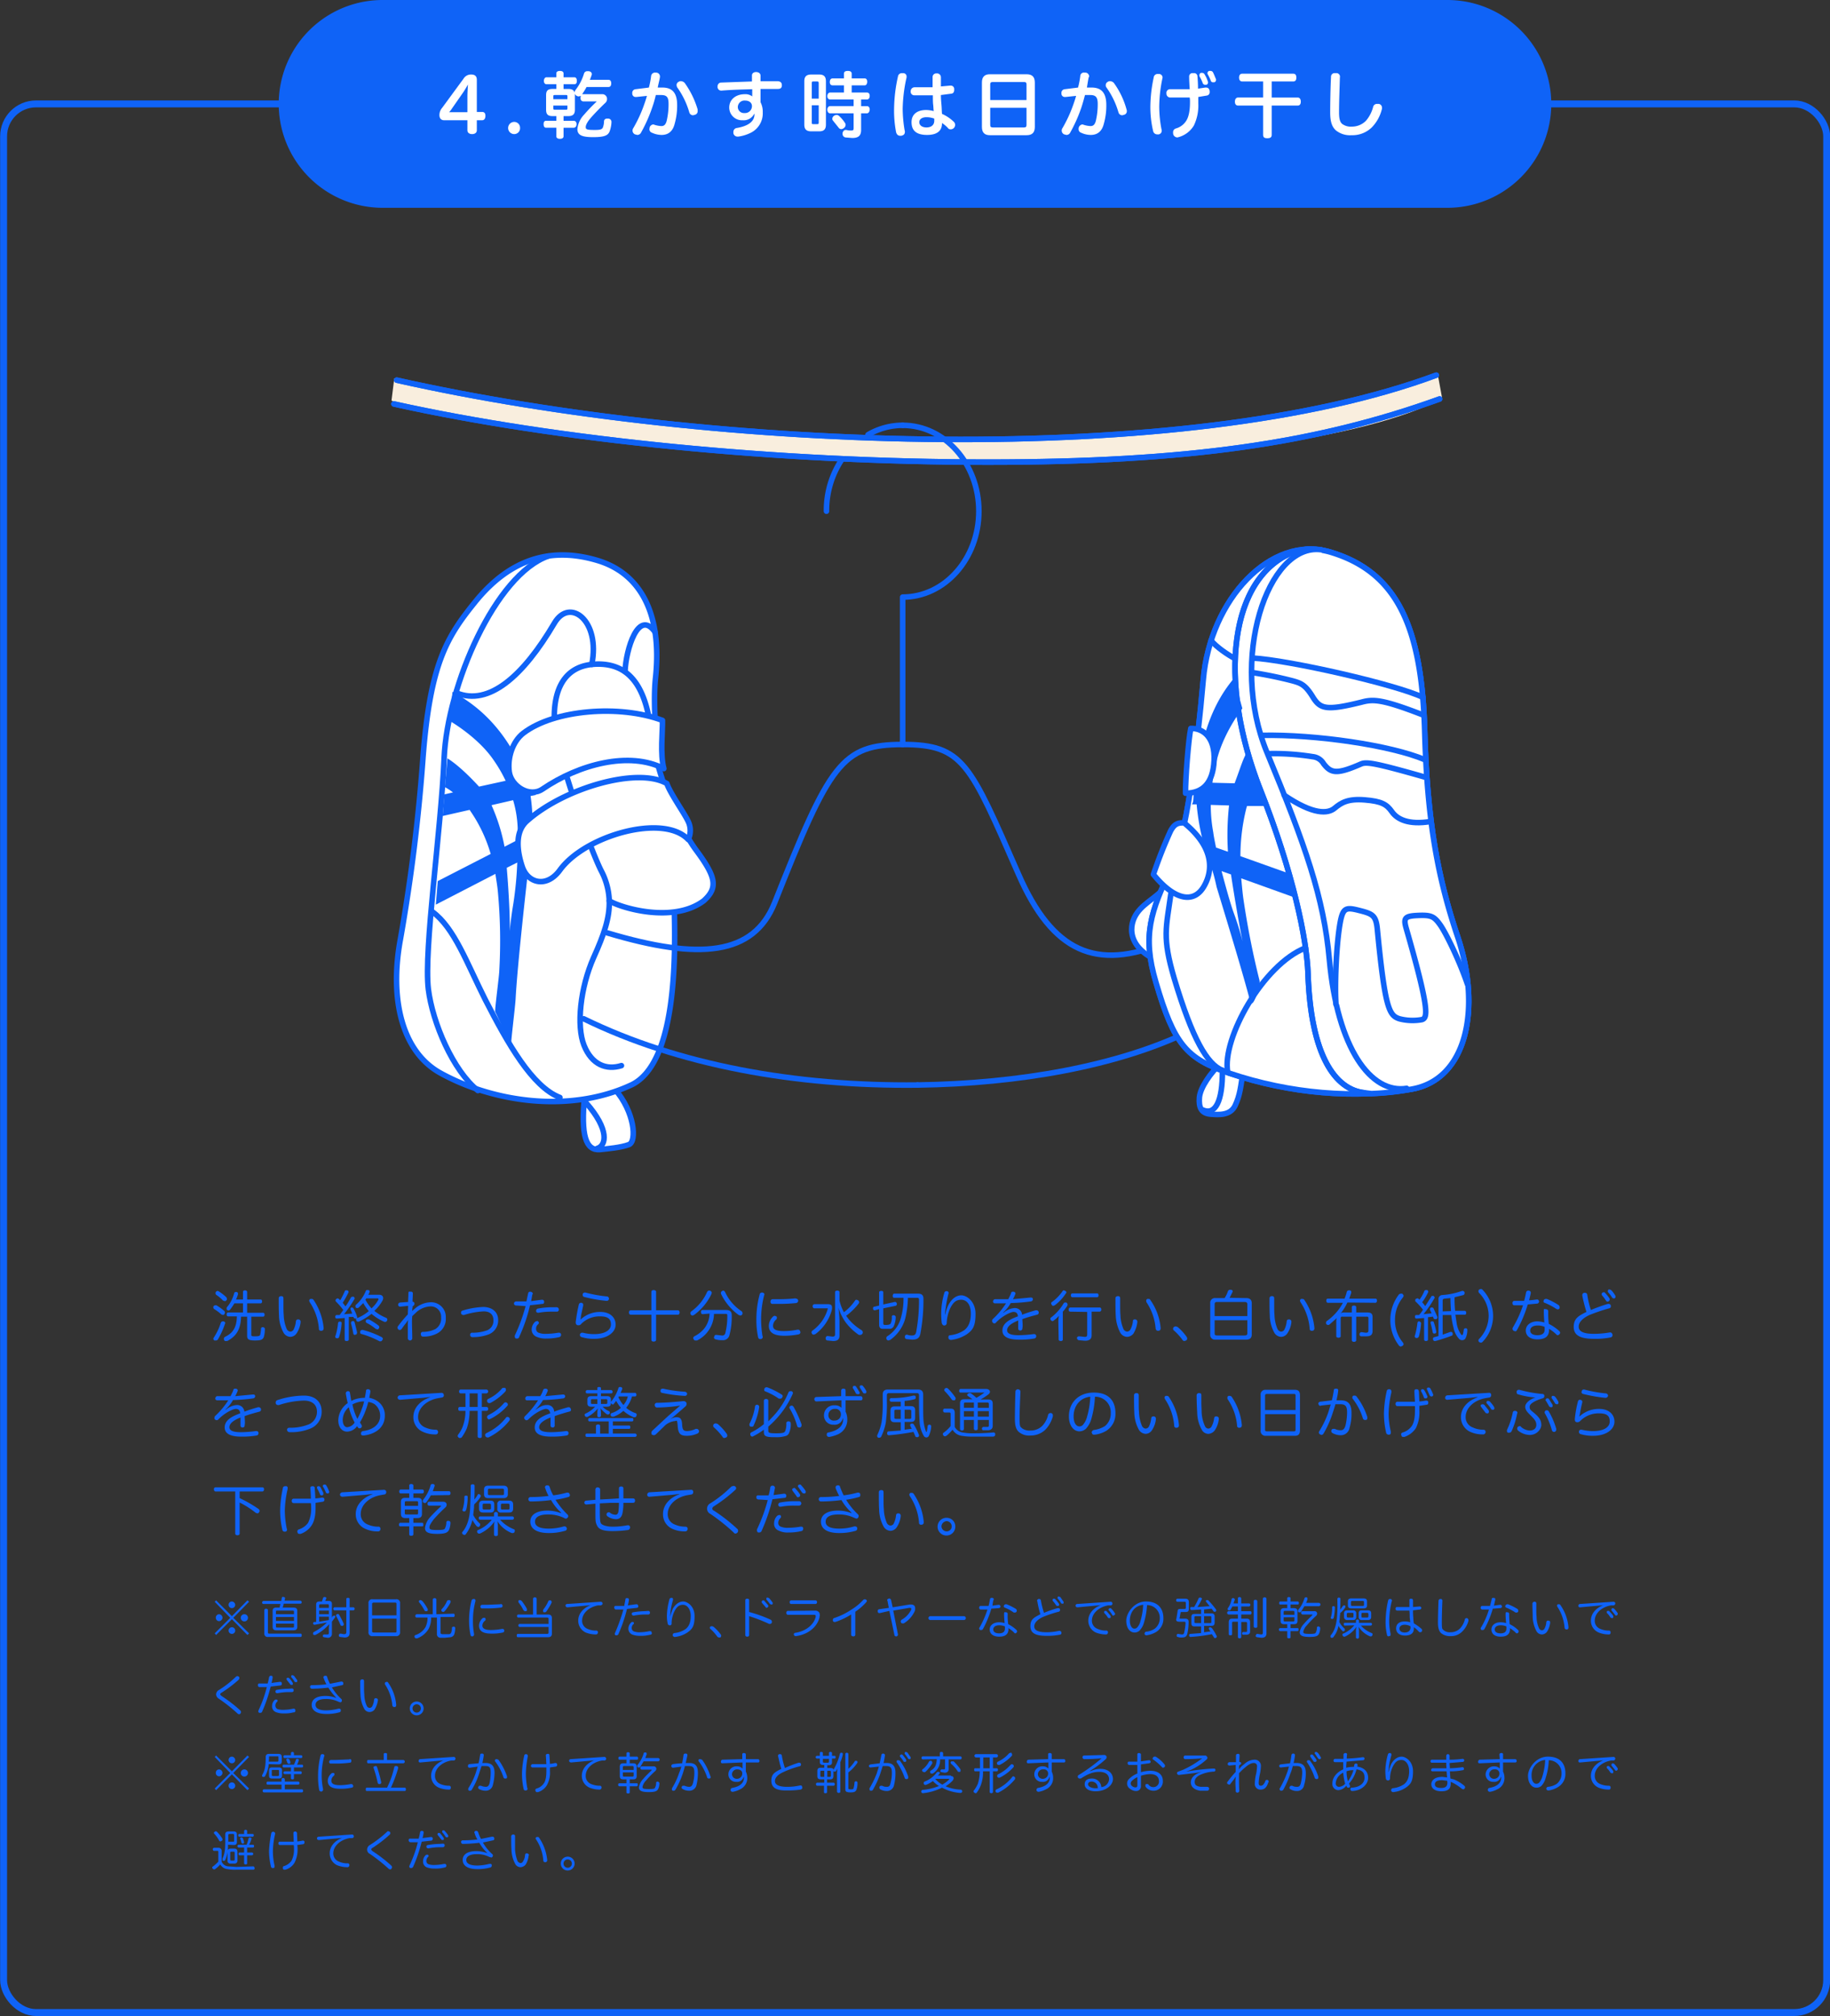
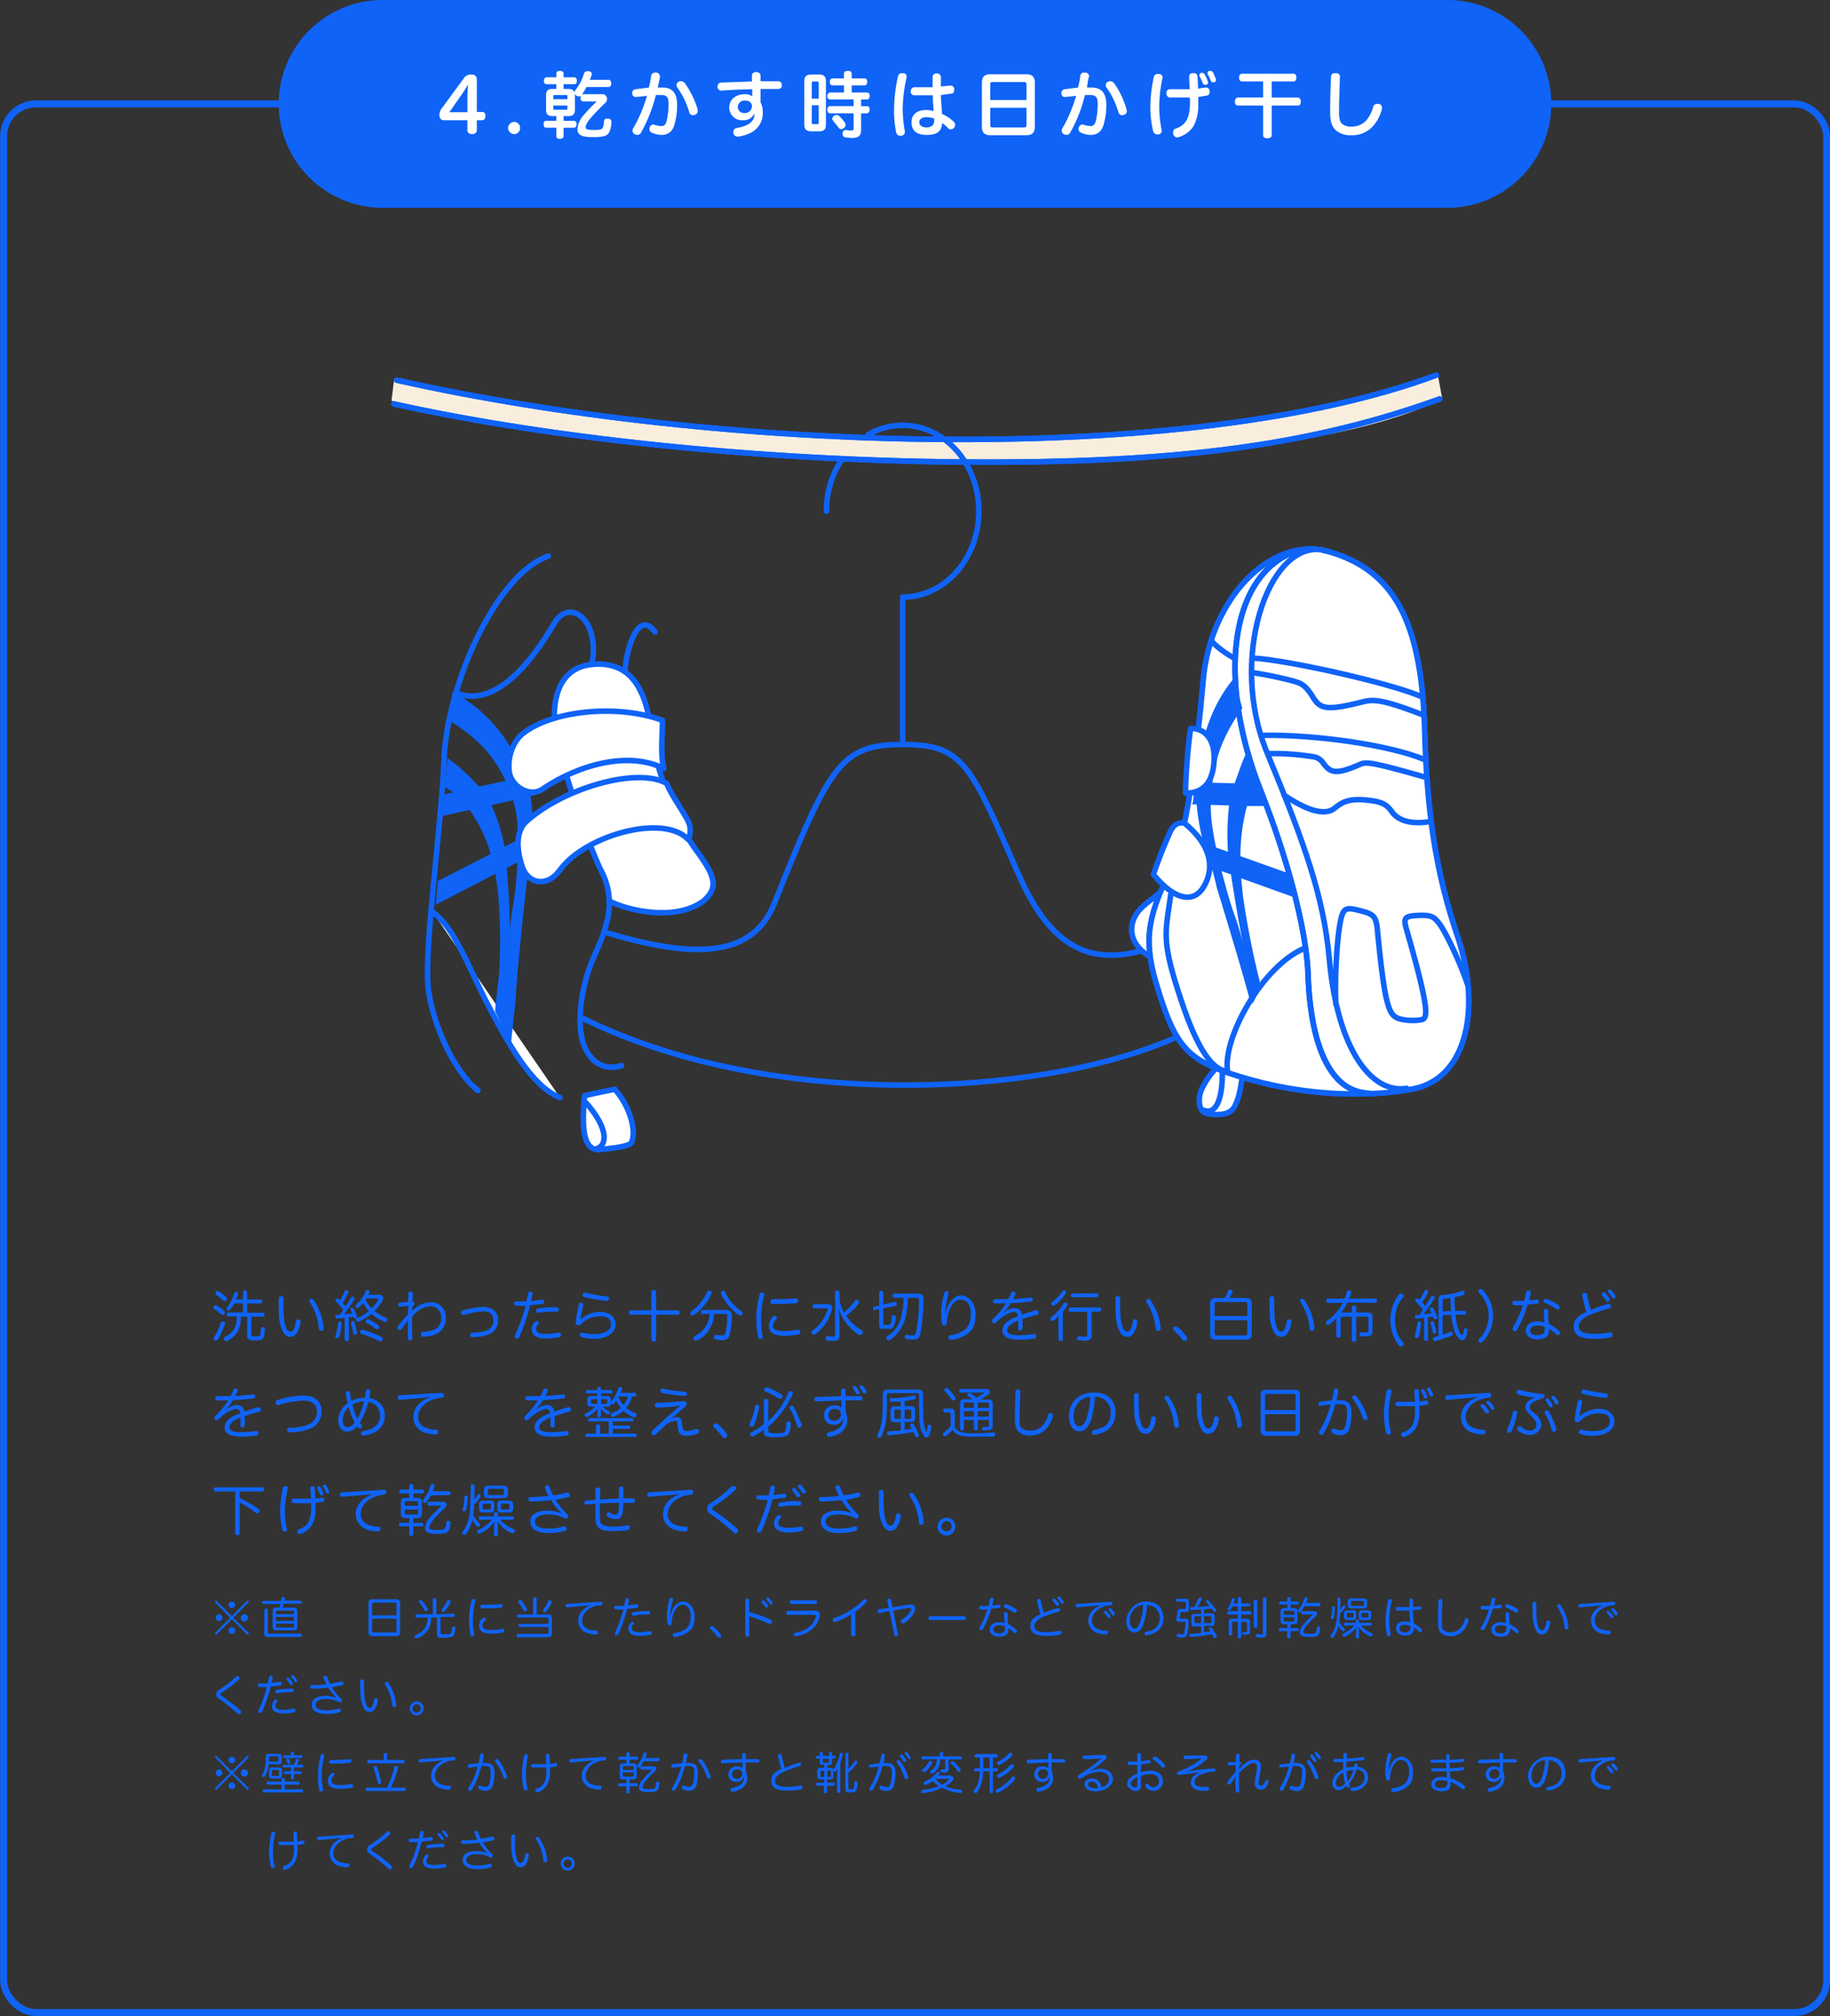
<svg xmlns="http://www.w3.org/2000/svg" viewBox="0 0 660.5 727.6">
  <rect x="0" y="0" width="660.5" height="727.6" fill="#333333" stroke="none" />
  <defs>
    <style>.cls-1,.cls-5,.cls-6{fill:none;}.cls-1,.cls-5,.cls-6,.cls-7{stroke:#0f63f7;}.cls-1,.cls-5{stroke-miterlimit:10;}.cls-1{stroke-width:2.5px;}.cls-2{fill:#0f63f7;}.cls-3,.cls-7{fill:#fff;}.cls-4{fill:#f9eede;}.cls-5,.cls-6,.cls-7{stroke-linecap:round;stroke-width:2px;}.cls-6,.cls-7{stroke-linejoin:round;}</style>
  </defs>
  <g id="Layer_2" data-name="Layer 2">
    <g id="layout">
      <rect class="cls-1" x="1.3" y="37.5" width="658" height="688.86" rx="11.7" />
      <path class="cls-2" d="M522.4,0H138.1a37.5,37.5,0,0,0,0,75H522.4a37.5,37.5,0,0,0,0-75Z" />
      <path class="cls-3" d="M160.3,43.4c-1,0-1.7-.6-1.7-1.9a4,4,0,0,1,1-2.6l7.7-10.5a3.1,3.1,0,0,1,2.8-1.5c1.2,0,2,.5,2,1.9V40.4H174c.9,0,1.2.6,1.2,1.4s-.3,1.6-1.2,1.6h-1.9V47c0,.9-.7,1.4-1.7,1.4s-1.7-.5-1.7-1.4V43.4Zm2.8-4.2a9.1,9.1,0,0,1-1,1.3h6.6V34.9c0-1.2.1-3,.2-4.4-.5.9-1.2,2.1-1.9,3.1Z" />
      <path class="cls-3" d="M187.7,46.2a2.1,2.1,0,0,1-2.1,2.2,2.2,2.2,0,1,1,0-4.4A2.1,2.1,0,0,1,187.7,46.2Z" />
      <path class="cls-3" d="M197.2,30.4c-.5,0-.9-.5-.9-1.2s.4-1.3.9-1.3h3.6V26.5c0-.6.5-.9,1.3-.9s1.3.3,1.3.9v1.4h3.9c.6,0,.9.5.9,1.3s-.3,1.2-.9,1.2h-3.9v1.7h1.7c1.7,0,2.4.7,2.4,2.2v5.3c0,1.6-.7,2.3-2.4,2.3h-1.7v1.7h3.7c.6,0,1,.5,1,1.2s-.4,1.3-1,1.3h-3.7v3.1c0,.5-.4.9-1.3.9s-1.3-.4-1.3-.9V46.1h-3.7c-.6,0-.9-.5-.9-1.3s.3-1.2.9-1.2h3.7V41.9h-1.4c-1.7,0-2.3-.7-2.3-2.3V34.3c0-1.5.6-2.2,2.3-2.2h1.4V30.4Zm7.6,5.4v-1c0-.4-.1-.5-.5-.5h-4c-.5,0-.6.1-.6.5v1Zm-5.1,2.3v1c0,.4.1.5.6.5h4c.4,0,.5-.1.5-.5v-1Zm12-6.7a22.6,22.6,0,0,1-1.6,2.6h7.1a1.7,1.7,0,0,1,1.9,1.7,1.9,1.9,0,0,1-.7,1.5c-2,1.9-4.2,4.2-5.3,5.5s-1.7,2.4-1.7,3.2.5,1,3.1,1h.3c1.8,0,2.5-.2,2.8-.9a6.5,6.5,0,0,0,.4-2.1c0-.7.4-1.1,1.2-1.1h.2a1.2,1.2,0,0,1,1.3,1.2h0a10.8,10.8,0,0,1-.7,3.5c-.6,1.4-1.9,2-5.9,2s-5.7-.7-5.7-2.9a8.7,8.7,0,0,1,2.4-5.2,60.4,60.4,0,0,1,4.4-4.6.1.1,0,0,0,.1-.1c0-.1-.1-.1-.2-.1h-4.5c-.7,0-1.1-.5-1.1-1.3a1.4,1.4,0,0,1,.2-.7l-.8.2a1.6,1.6,0,0,1-.9-.3,1.4,1.4,0,0,1-.6-1.1,1.6,1.6,0,0,1,.3-.9,18.1,18.1,0,0,0,3.1-6,1.2,1.2,0,0,1,1.1-.8h.6c.7.1,1.1.5,1.1,1a.9.9,0,0,1-.1.5,16.6,16.6,0,0,1-.6,1.6h6.7c.7,0,1,.5,1,1.3s-.3,1.3-1,1.3Z" />
      <path class="cls-3" d="M235,27.5a1.4,1.4,0,0,1,1.5-1.3h.3a1.4,1.4,0,0,1,1.4,1.4v.2c-.2,1.3-.6,2.6-.8,3.8h1.7c3.6,0,5.3,2,5.3,6.3a23.8,23.8,0,0,1-.9,6.8c-.7,2.8-2.4,4-4.7,4a8.5,8.5,0,0,1-3.5-.8,1.3,1.3,0,0,1-.9-1.3c0-.2.1-.5.1-.7a1.6,1.6,0,0,1,1.3-1l.6.2a9.3,9.3,0,0,0,2.3.4c.9,0,1.5-.4,1.9-1.8a25.9,25.9,0,0,0,.7-6.2c0-2.4-.6-3.2-2.7-3.2h-1.9a38.1,38.1,0,0,1-1.3,4.5,54,54,0,0,1-4,9,1.5,1.5,0,0,1-1.4.9l-.8-.2a1.5,1.5,0,0,1-.9-1.4,1.6,1.6,0,0,1,.3-.9,48.1,48.1,0,0,0,3.8-8.2c.4-1.1.8-2.3,1.1-3.4l-3.8.4h-.2a1.2,1.2,0,0,1-1.3-1.2v-.2a1.3,1.3,0,0,1,1.2-1.4l4.8-.6A31,31,0,0,0,235,27.5Zm10.8,1.8a2,2,0,0,1,1.3.6,31.8,31.8,0,0,1,4.7,9.6v.6a1.3,1.3,0,0,1-.9,1.3l-.7.2a1.4,1.4,0,0,1-1.4-1,29.5,29.5,0,0,0-4.4-9.1,2.5,2.5,0,0,1-.2-.7,1.3,1.3,0,0,1,.8-1.3A1.2,1.2,0,0,1,245.8,29.3Z" />
      <path class="cls-3" d="M272.2,41.1a4.2,4.2,0,0,1-4.1,2.3,4.6,4.6,0,0,1-4.9-4.6c0-2.9,2.4-4.8,5.6-4.8a4,4,0,0,1,2.7.8V32.2c-3.7.1-7.5.2-11,.5h-.2a1.3,1.3,0,0,1-1.3-1.5h0a1.3,1.3,0,0,1,1.3-1.4l11.1-.4V27.2h0c0-.7.6-1.2,1.5-1.2s1.6.5,1.6,1.3v2h6.2c1,.1,1.5.5,1.5,1.5h0c0,.9-.5,1.3-1.4,1.3h-6.3v4.8a7.5,7.5,0,0,1,.8,3.7,7.8,7.8,0,0,1-4.5,7.4,14.4,14.4,0,0,1-4.3,1.3h-.3a1.5,1.5,0,0,1-1.5-1.2v-.5a1.4,1.4,0,0,1,1.2-1.4c4.2-.7,6.4-2.4,6.4-4.9v-.2Zm-5.9-2.5a2.2,2.2,0,0,0,2.4,2.2,2.5,2.5,0,0,0,2.7-2.5c0-1.2-1-2-2.4-2A2.4,2.4,0,0,0,266.3,38.6Z" />
      <path class="cls-3" d="M298.1,45c0,1.7-.8,2.4-2.4,2.4h-2.9c-1.7,0-2.5-.7-2.5-2.4V29.3c0-1.7.8-2.4,2.5-2.4h2.9c1.6,0,2.4.7,2.4,2.4Zm-2.6-9.4V30c0-.5-.2-.6-.6-.6h-1.3c-.5,0-.6.1-.6.6v5.6ZM293,38v6.2c0,.6.1.6.6.6h1.3c.4,0,.6,0,.6-.6V38Zm11.6-7.2h-4.1c-.7,0-1-.5-1-1.2s.3-1.3,1-1.3h4.1V26.6c0-.7.5-1,1.4-1s1.4.3,1.4,1v1.7h4.7c.6,0,.9.5.9,1.2s-.3,1.3-.9,1.3h-4.7v2.6h5.5c.7,0,1,.5,1,1.2s-.3,1.3-1,1.3h-2.1v2.4h2.1c.6,0,1,.5,1,1.2s-.4,1.4-1,1.4h-2.1v6c0,2.1-1,2.9-3.2,2.9l-2.5-.2a1.3,1.3,0,0,1-1-1.2V48c.2-.7.6-1.1,1.1-1.1h.3a5,5,0,0,0,1.7.2c.7,0,.9-.1.9-.9V40.9h-8.5c-.6,0-1-.6-1-1.3s.4-1.3,1-1.3h8.5V35.9h-8.5c-.6,0-1-.5-1-1.2s.4-1.3,1-1.3h5ZM302,41.5a1.2,1.2,0,0,1,.9.4,12.7,12.7,0,0,1,2.1,2.5,1,1,0,0,1,.2.7,1.4,1.4,0,0,1-.6,1.1,1.6,1.6,0,0,1-1,.4,1.1,1.1,0,0,1-.9-.5l-2-2.5a1.1,1.1,0,0,1-.3-.7,1.4,1.4,0,0,1,.6-1.1A1.7,1.7,0,0,1,302,41.5Z" />
      <path class="cls-3" d="M327.2,27.8a1.3,1.3,0,0,1-.1.6,56,56,0,0,0-1.3,10.9,49,49,0,0,0,.7,7.7,1.1,1.1,0,0,1,.1.5c0,.9-.4,1.3-1.3,1.5h-.4c-.8,0-1.3-.5-1.5-1.4a40.8,40.8,0,0,1-.7-8.3,55.9,55.9,0,0,1,1.4-11.7,1.4,1.4,0,0,1,1.4-1.2h.5A1.2,1.2,0,0,1,327.2,27.8ZM340,44.5c0,2.4-1.4,4.2-5.4,4.2S329,47,329,44.1s2.1-4.4,5.3-4.4a11,11,0,0,1,2.7.4c-.1-.8-.1-1.7-.2-2.4s-.1-2.1-.1-3.3H330a1.3,1.3,0,0,1-1.3-1.5,1.4,1.4,0,0,1,1.4-1.4h6.5V27.9a1.3,1.3,0,0,1,1.4-1.4,1.4,1.4,0,0,1,1.6,1.4v3.3l3.3-.3h.3a1.2,1.2,0,0,1,1.2,1.2v.3c0,.8-.3,1.3-1,1.4l-3.8.5c0,1.3.1,2.4.2,3.5s.1,2.2.2,3.3a14.9,14.9,0,0,1,4.4,3,1.6,1.6,0,0,1-2,2.4,11.3,11.3,0,0,0-2.4-2.1Zm-5.6-2.2c-1.6,0-2.6.7-2.6,1.8s1,1.9,2.6,1.9,2.8-.8,2.8-2.4v-.8A8.2,8.2,0,0,0,334.4,42.3Z" />
      <path class="cls-3" d="M373.5,45.8c0,2.1-1,3-3,3H357.3c-1.9,0-2.9-.9-2.9-3v-16c0-2.1,1-3,2.9-3h13.2c2,0,3,.9,3,3Zm-3-9.7V30.4c0-.6-.3-.8-.9-.8H358.3c-.6,0-.9.2-.9.8v5.7Zm-13.1,9c0,.7.3.9.9.9h11.3c.6,0,.9-.2.9-.9V38.9H357.4Z" />
      <path class="cls-3" d="M389.9,27.5a1.3,1.3,0,0,1,1.5-1.3h.3a1.4,1.4,0,0,1,1.4,1.4c0,.1,0,.2-.1.2s-.5,2.6-.7,3.8H394c3.6,0,5.3,2,5.3,6.3a23.8,23.8,0,0,1-.9,6.8c-.7,2.8-2.4,4-4.7,4a8.2,8.2,0,0,1-3.5-.8,1.3,1.3,0,0,1-.9-1.3,1.7,1.7,0,0,1,.1-.7,1.6,1.6,0,0,1,1.3-1l.6.2a9.3,9.3,0,0,0,2.3.4c.9,0,1.5-.4,1.9-1.8a25.9,25.9,0,0,0,.7-6.2c0-2.4-.7-3.2-2.7-3.2h-1.9c-.4,1.5-.8,3-1.3,4.5a54,54,0,0,1-4,9,1.5,1.5,0,0,1-1.4.9l-.8-.2a1.5,1.5,0,0,1-.9-1.4,1.6,1.6,0,0,1,.3-.9,48.1,48.1,0,0,0,3.8-8.2c.4-1.1.8-2.3,1.1-3.4l-3.8.4h-.2a1.2,1.2,0,0,1-1.3-1.2v-.2a1.3,1.3,0,0,1,1.2-1.4l4.8-.6A31,31,0,0,0,389.9,27.5Zm10.8,1.8a2,2,0,0,1,1.3.6,29.3,29.3,0,0,1,4.6,9.6,1.3,1.3,0,0,1,.1.6,1.3,1.3,0,0,1-.9,1.3l-.7.2a1.4,1.4,0,0,1-1.4-1,29.5,29.5,0,0,0-4.4-9.1,1.1,1.1,0,0,1-.2-.7,1.3,1.3,0,0,1,.8-1.3A1.2,1.2,0,0,1,400.7,29.3Z" />
      <path class="cls-3" d="M419.6,28.1c0,.1-.1.2-.1.4a51.7,51.7,0,0,0-1.1,9.9,43.8,43.8,0,0,0,.8,8.2,1.3,1.3,0,0,1,.1.6,1.3,1.3,0,0,1-1.1,1.3h-.5a1.5,1.5,0,0,1-1.5-1.2,37.3,37.3,0,0,1-1-9.1A51.8,51.8,0,0,1,416.4,28a1.4,1.4,0,0,1,1.5-1.3h.4A1.3,1.3,0,0,1,419.6,28.1Zm12.9,9.2a16.6,16.6,0,0,1-1.6,8,9.3,9.3,0,0,1-5.2,4.1l-.7.2a1.6,1.6,0,0,1-1.5-1,2.5,2.5,0,0,1-.1-.8,1.4,1.4,0,0,1,.9-1.4,6.5,6.5,0,0,0,3.9-2.9c.8-1.3,1.3-3.4,1.3-6.6a9.1,9.1,0,0,0-.1-1.7h-7.1a1.4,1.4,0,0,1-1.3-1.5h0a1.3,1.3,0,0,1,1.3-1.5h7.1c-.1-1.6-.2-3.2-.2-4.5h0a1.2,1.2,0,0,1,1.4-1.3h.2a1.2,1.2,0,0,1,1.4,1.2c.1,1.2.2,2.7.2,4.4l2.6-.4h.3c.8,0,1.2.5,1.3,1.3v.3a1.2,1.2,0,0,1-1.1,1.3l-3,.5Zm3.5-7.5a.8.8,0,0,1-.6.8H435a.9.9,0,0,1-.9-.6,14.2,14.2,0,0,0-1.2-2.5v-.4a.8.8,0,0,1,.6-.8h.4a1,1,0,0,1,.9.6,10.4,10.4,0,0,1,1.1,2.4A.7.7,0,0,1,436,29.8Zm.9-4.2a1,1,0,0,1,.9.5c.4.8.7,1.6,1,2.3a.7.7,0,0,1,.1.5.9.9,0,0,1-.6.8h-.5a.8.8,0,0,1-.8-.6,16.3,16.3,0,0,0-1.1-2.3.8.8,0,0,1-.1-.4.9.9,0,0,1,.6-.8Z" />
      <path class="cls-3" d="M448.3,29.4c-.7,0-1.1-.6-1.1-1.4s.4-1.4,1.1-1.4h18.5c.8,0,1.1.6,1.1,1.4s-.3,1.4-1.1,1.4H459v5.8h9.4c.7,0,1.1.6,1.1,1.5s-.4,1.4-1.1,1.4H459V48.7c0,.9-.6,1.2-1.6,1.2s-1.5-.3-1.5-1.2V38.1h-9.1c-.7,0-1.1-.6-1.1-1.4s.4-1.5,1.1-1.5h9.1V29.4Z" />
      <path class="cls-3" d="M483.6,28h0c-.1,4-.3,8.4-.3,12.6,0,2.1.3,3.4,1.1,4.1a5.2,5.2,0,0,0,3.5,1,7.1,7.1,0,0,0,5.1-2.1,12.4,12.4,0,0,0,2.6-5,1.4,1.4,0,0,1,1.4-1.1h.7a1.4,1.4,0,0,1,1.1,1.4,1.5,1.5,0,0,1-.1.7,14.2,14.2,0,0,1-3.6,6.4,10,10,0,0,1-7.3,2.8,8.1,8.1,0,0,1-5.7-1.8c-1.4-1.3-2-3.2-2-6.4s.1-9,.3-12.8a1.3,1.3,0,0,1,1.5-1.4h.2A1.3,1.3,0,0,1,483.6,28Z" />
      <path class="cls-4" d="M518.9,135l1.6,8.7s-37.6,24.7-178.2,22.6-201-21.7-201-21.7l1-8s99.5,21.7,196.6,22.3C474.6,159.8,518.9,135,518.9,135Z" />
      <path class="cls-5" d="M143.2,137.2c115.3,25.9,285,31.7,375.2-1.8" />
      <path class="cls-5" d="M519.6,144c-44.6,16.1-91.4,22.8-163.1,22.8-75.7,0-155.2-7.9-214.3-21" />
      <path class="cls-5" d="M143.2,137.2c115.3,25.9,285,31.7,375.2-1.8" />
      <path class="cls-5" d="M519.6,144c-44.6,16.1-91.4,22.8-163.1,22.8-75.7,0-155.2-7.9-214.3-21" />
      <path class="cls-6" d="M313.3,156.9a24.7,24.7,0,0,1,12.5-3.4" />
      <path class="cls-6" d="M298.3,184.5a33.2,33.2,0,0,1,5.7-18.9" />
      <path class="cls-6" d="M325.8,153.5c15.2,0,27.5,13.9,27.5,31s-12.3,31-27.5,31v53.2" />
      <path class="cls-6" d="M325.8,268.7c22,0,24.3,7,41.8,46.8,12.3,28.2,28.1,35,52.9,24.7" />
      <path class="cls-6" d="M331.2,391.6c36.7-.5,72-6.9,97.5-19.1" />
      <path class="cls-7" d="M211,395.4c-1.4,14.4.4,19.9,5.5,19.5,2.8-.3,7.6-.7,10.5-1.8s2.1-11.8-5.1-20Z" />
-       <path class="cls-7" d="M243.4,329.1c.3,15.3,1,54.7-15.6,62.5-21.7,10.1-49.2,6.5-68.8-4.3-14.1-7.8-18.4-27-14.5-48.2a639.1,639.1,0,0,0,8.2-66.1c2.6-33.1,8.4-42.9,18.6-55.5,13.7-17.1,29.1-19.8,44.4-15.2s23.4,19,20.9,42.4C234.4,264.6,243,311.5,243.4,329.1Z" />
      <path class="cls-7" d="M254,325.1c5.2-4.7,4.5-8.5-2.7-18.2S236.5,277.4,235,264c-2-17-8.4-24.7-19.9-24.3s-16.2,9.4-14.8,23.8c.9,8.2,11.5,40.2,16.6,50.6a25,25,0,0,1,3,11C223.6,327.5,242.8,333.5,254,325.1Z" />
      <path class="cls-7" d="M215.5,414.5c3.4-1,4.5-6.8-3.9-16.4" />
      <path class="cls-6" d="M236.4,228.1c-6-8.5-10.5,6.4-10.8,14.2" />
      <path class="cls-6" d="M213.6,239.8c3.2-15.9-8-24.3-13.5-14.9-11.3,19.2-23.7,30-35.3,25.2" />
      <path class="cls-7" d="M156.1,329.1c7.9,5.8,12.4,18.5,19.1,31.8,8,15.6,16.9,31.4,26.9,35.2" />
      <path class="cls-6" d="M172.5,393.6c-9-7.2-16.4-24.5-17.9-36.6-1.7-14.2,4.6-57.2,5.7-83.4s18.6-66.3,37.6-72.9" />
      <path class="cls-6" d="M219.2,336.7c33.4,10,52.8,8.1,60.4-10.9,19.9-50.2,24.2-57.1,46.2-57.1" />
      <path class="cls-6" d="M210.7,367.7c34.1,16.7,76.4,24.4,120.5,23.9" />
      <path class="cls-6" d="M224.3,384.6c-5.4,1.7-10.7-.3-13.5-7.3s-1.4-20.8,3.5-31.8c3.7-8.2,5.8-14.3,5.6-20.4" />
      <path class="cls-2" d="M186.1,360.5c.5-9.6,2.8-31.2,4.3-44.5a37,37,0,0,1,2.1-13.5c.5-1.1.9-2.1,1.4-3l-1.8.9a65.2,65.2,0,0,0-.6-13.1l2-.4a2.6,2.6,0,0,1-1-1.4,14.4,14.4,0,0,1-1.1-5.7l-1.7.4-.5-1.2c-3.4-7.1-9.8-20.8-25.9-29.3l-.8,10.6s9.9,5.7,15.5,13.8a51.2,51.2,0,0,1,4.5,7.7l-9.6,2.1c-4.6-5-8.5-8.4-11.4-10.2l-.9,10.4a20.3,20.3,0,0,1,2.9,1.9l-3.1.7-.6,7.8,9.7-2.2.4.6a53.4,53.4,0,0,1,7.2,15.3L158,318l-.7,8.5,21.5-11.1c.3,2.1.7,4.2.9,6.5a190,190,0,0,1,.5,28.5c0,1.5-1.5,12.7-1.5,14.7,1.6,3.2,3.8,8.4,5.7,13.3C184.3,376.2,185.9,364,186.1,360.5Zm-8.7-69.9,7.8-1.8a40.4,40.4,0,0,1,1.6,9.1c.1,1.5.1,3.3.1,5.2l-4.8,2.5A67.1,67.1,0,0,0,177.4,290.6Zm5.5,22.6,3.8-1.9a131.2,131.2,0,0,1-1.4,14.7c-1,6-1.2,8.9-1.3,10.1C184.1,330.3,183.5,320.1,182.9,313.2Z" />
      <path class="cls-7" d="M248.4,303c-8.9-9.5-37.2-1.5-46.3,11-4.8,6.6-11.6,4.8-13.6-1.2s-2.6-12.7,1.7-16.5c13.5-12,40-19.6,50.5-13.5,1,3.2,6.4,10.9,7.5,13.3A7.6,7.6,0,0,1,248.4,303Z" />
      <path class="cls-7" d="M239.6,277.4c-12.4-6.4-30.6-1.6-43.8,7.4-4.7,3.2-11.3-1.1-12-6.2s1.2-11,5.1-14c11.1-8.5,34.8-10.4,50.2-4.6C239.2,263.8,238.2,272.3,239.6,277.4Z" />
      <path class="cls-7" d="M422.7,317.8c-4.3,5.8-9.3,7.5-12.3,11.7s-4.1,12.5,8.4,17.7l3.7-10.9Z" />
      <path class="cls-7" d="M440.8,383.6c-3.8,3.5-7.6,8.9-7.9,12.5s.7,5.7,3.9,6,7.3.5,9-3.1,2.1-6.9,2.9-13Z" />
      <path class="cls-7" d="M422.9,313c-7.6,16-10.7,24.5-5.7,41.5,6.6,22.5,11,27.5,26.4,32.8,22.2,7.5,45.6,9.3,65.8,5.8s25.3-29.4,16.7-55c-7-20.8-11-41.2-11.9-74.4-1.1-37.3-9.8-57.3-34.3-64.5-21.2-6.2-43.1,17.1-45.6,46.1C432,271.5,428.1,302.2,422.9,313Z" />
      <path class="cls-7" d="M422.9,313c-7.6,16-10.7,24.5-5.7,41.5,6.6,22.5,11,27.5,26.4,32.8,22.2,7.5,45.6,9.3,65.8,5.8s25.3-29.4,16.7-55c-7-20.8-11-41.2-11.9-74.4-1.1-37.3-9.8-57.3-34.3-64.5-21.2-6.2-43.1,17.1-45.6,46.1C432,271.5,428.1,302.2,422.9,313Z" />
      <path class="cls-7" d="M495,394.7a96.1,96.1,0,0,0,14.4-1.6c20.2-3.4,25.3-29.4,16.7-55-7-20.8-11-41.2-11.9-74.4-1.1-37.3-9.8-57.3-34.3-64.5a27.5,27.5,0,0,0-8.5-1l-3.8.8c-23.9,8.6-28.3,46.6-12.6,86.3,11.7,29.5,16.7,53.9,17.1,66.1,1,29.6,9.8,41.9,20.4,43Z" />
      <path class="cls-7" d="M476.8,198.4c-19.3-2.5-33.4,39.6-19.5,73.2s20.5,52.4,22.5,74.7c2.9,32.1,15,48.6,27.9,46.5" />
      <path class="cls-7" d="M416.3,315.6c7.6,9.3,14.6,10.7,18.3,4.2s2.8-14.6-7.2-22.8c-2.2-.1-3.5.3-4.9,2.9A166.3,166.3,0,0,0,416.3,315.6Z" />
      <path class="cls-6" d="M441.2,386.3c.1,11.3-2.6,16.3-7.1,14.3" />
      <path class="cls-7" d="M437.1,231.1c1.7,2.3,6.3,5.4,8.5,6.5" />
      <path class="cls-7" d="M471.2,342.1c-15.3,6-30.2,32.7-28.1,44.8" />
      <path class="cls-7" d="M422.6,322.6c-1.7,12.4-3.2,15.5,1.2,30.5,6.6,22,11.9,31,17.4,33.2" />
      <path class="cls-7" d="M452.1,237.5c12.9.7,51.7,9.5,61.5,14.2" />
      <path class="cls-7" d="M455.4,265.4c19.5-.4,46.6,3.6,58.9,8.8" />
      <path class="cls-7" d="M451.7,242.7a145.2,145.2,0,0,1,15.1,3.1c2.7.8,4.3,1.3,7,5.7s4.8,5.1,17.7,1.9c4.1-1.1,7.3-1.1,22,4.6" />
      <path class="cls-7" d="M458.2,272a87.9,87.9,0,0,1,15.6,1.1,5.1,5.1,0,0,1,3.9,2.5c2.7,3.5,4.7,4,13.6.1,2-.8,5.2-.3,23.1,4.8" />
      <path class="cls-7" d="M463.5,287c10.6,7.2,15.8,6.7,18.2,4.7s4.8-3.5,10.9-3,7.9,1.6,9.8,4.3,6,4.8,13.9,3.5" />
      <path class="cls-7" d="M482.2,362.5c-.5-6.8.1-22.2,1.6-30,1-4.9,2.1-5.1,6.8-3.9s6,1.7,6.5,6.6c2.8,29,4.3,31.3,8,32.5a18.9,18.9,0,0,0,8.1.3c2.2-.6,2.7-3.9-5.7-33.1-1-3.6-.4-4.3,4.3-4.5s5.8.3,8,3.4,7.1,13.3,9.8,21.3" />
      <path class="cls-6" d="M467.6,199c-23.9,8.6-28.3,46.6-12.6,86.3,11.7,29.5,16.7,53.9,17.1,66.1,1,29.6,9.8,41.9,20.4,43" />
      <path class="cls-2" d="M454.6,353.9a303.2,303.2,0,0,1-5.9-30c-.3-2.4-.5-4.7-.7-6.9l19.2,6.9-2.4-8.8L447.7,309a71.3,71.3,0,0,1,2.2-17.5c.1-.2.1-.4.2-.6h8l-3.3-7.4-1.4-.6c1-1.8.2-1.4.2-1.4l-3-10.7c-1.9,2.5-2.6,5.6-5,11.9l-8-.2a79.6,79.6,0,0,1,1.8-9c2.6-9.6,9-17.8,9-17.8l-3-10.9c-10.6,12.4-12.5,28.2-13.6,36.3a5.7,5.7,0,0,0-.1,1.3h-1.5a17.7,17.7,0,0,1,.5,6.2,3.4,3.4,0,0,1-.5,1.7h1.7a84.5,84.5,0,0,0,2.4,13.8l-1.6-.6,1.7,2.8c2.2,3.8,3.8,9.5,4.7,13.8,4.1,13.5,9.5,31.2,12.1,41.2C452.1,365,455,355.4,454.6,353.9Zm-11.4-46.5-4.3-1.5c-.4-2-.8-3.9-1-5.5a54.4,54.4,0,0,1-.9-9.9l6.6.2A98,98,0,0,0,443.2,307.4Zm5.3,32.4a105,105,0,0,0-3.2-10.3c-1.2-3.3-2.8-9.1-4.4-15.1l3.4,1.2C445.4,322.9,447.2,333.6,448.5,339.8Z" />
      <path class="cls-7" d="M429.8,262.9c4.6-.1,8.8,3.4,8.4,11.6s-4.1,11.7-10.3,11.8C427.8,281.4,429,266.4,429.8,262.9Z" />
      <path class="cls-2" d="M81,473.2a1.4,1.4,0,0,1,.2.6l-.2.5a.7.7,0,0,1-.6.3l-.5-.2a17.1,17.1,0,0,0-2.7-2,.8.8,0,0,1-.2-.6.6.6,0,0,1,.1-.4.9.9,0,0,1,.6-.3h.4A18.7,18.7,0,0,1,81,473.2Zm.3,4.3c0,.1-.1.2-.1.3a29.4,29.4,0,0,1-2.6,5.7.9.9,0,0,1-.7.3h-.5a.8.8,0,0,1-.4-.6c0-.2.1-.3.2-.5a21.4,21.4,0,0,0,2.5-5.3.8.8,0,0,1,.7-.5h.3Q81.3,477.1,81.3,477.5Zm.4-9.3a1.4,1.4,0,0,1,.2.6c0,.2,0,.4-.2.5a.6.6,0,0,1-.6.3l-.6-.2a13.2,13.2,0,0,0-2.5-2.1.8.8,0,0,1-.2-.6.6.6,0,0,1,.1-.4,1,1,0,0,1,.7-.4l.4.2A17.8,17.8,0,0,1,81.7,468.2Zm6,2.2H84.6a21,21,0,0,1-1.5,2.2,1,1,0,0,1-.7.4l-.4-.2c-.2-.1-.2-.3-.2-.5a.7.7,0,0,1,.1-.5,12.6,12.6,0,0,0,2.6-5,.6.6,0,0,1,.6-.5h.3a.6.6,0,0,1,.5.6v.2a14.6,14.6,0,0,1-.7,1.9h2.5v-2.7c0-.4.3-.6.7-.6s.8.2.8.6V469h4.9c.3,0,.5.3.5.7s-.2.7-.5.7H89.2v3.4H95c.3,0,.5.3.5.7s-.2.7-.5.7H90.7v6.5c0,.5.1.6,1.3.6s1.7-.1,1.9-.5a16.9,16.9,0,0,0,.3-2.1.6.6,0,0,1,.7-.7h0c.5.1.7.3.7.7h0a10,10,0,0,1-.4,2.9c-.4.9-1,1.2-3.2,1.2s-2.8-.4-2.8-1.7v-6.9H87c-.1,4.3-1.5,7-5,8.8h-.5a.5.5,0,0,1-.6-.4.6.6,0,0,1-.1-.4.8.8,0,0,1,.4-.7c2.9-1.4,4.2-3.4,4.3-7.4H82.3c-.3,0-.5-.3-.5-.7s.2-.7.5-.7h5.4Z" />
      <path class="cls-2" d="M101.5,467.8c.6,0,.8.3.8.8v2.6c0,1.2,0,2.4.1,3.4a13.9,13.9,0,0,0,1.1,5.1,1.7,1.7,0,0,0,1.2.9,1.4,1.4,0,0,0,1.2-.6,8.2,8.2,0,0,0,.9-3.1c.1-.5.3-.7.8-.7h.2a.8.8,0,0,1,.7.8v.2a8.8,8.8,0,0,1-1.5,4.1,2.8,2.8,0,0,1-2.2,1.2,3,3,0,0,1-2.4-1.4,13.3,13.3,0,0,1-1.7-6.4c-.1-1.6-.1-4-.1-6.1C100.6,468.1,100.9,467.8,101.5,467.8Zm11,1a.8.8,0,0,1,.7.4,21.5,21.5,0,0,1,3.6,10v.2a.8.8,0,0,1-.7.9h-.2a.7.7,0,0,1-.8-.8,20,20,0,0,0-3.3-9.5l-.2-.5a.8.8,0,0,1,.4-.7Z" />
      <path class="cls-2" d="M124.4,475.7l-2.8.2c-.4,0-.6-.2-.6-.7h0a.6.6,0,0,1,.5-.6h1.1l1.3-1.8a26.7,26.7,0,0,0-2.6-3,.6.6,0,0,1,0-.9.9.9,0,0,1,.6-.3l.4.2.5.5a31.8,31.8,0,0,0,1.6-3.2.5.5,0,0,1,.6-.4h.3a.6.6,0,0,1,.5.6.4.4,0,0,1-.1.3,34.2,34.2,0,0,1-2,3.6l1,1.3a29,29,0,0,0,1.9-3.1.7.7,0,0,1,.6-.4h.4a.7.7,0,0,1,.4.6.4.4,0,0,1-.1.3,46.3,46.3,0,0,1-3.7,5.4l2.9-.2a9.4,9.4,0,0,0-.6-1.5v-.2a.5.5,0,0,1,.3-.5h.3a.7.7,0,0,1,.5.4,13.6,13.6,0,0,1,1.3,3v.4h.1a15.5,15.5,0,0,0,4.1-2.5,18.7,18.7,0,0,1-2-2.9l-1.6,1.6a.7.7,0,0,1-.6.2.6.6,0,0,1-.5-.2.9.9,0,0,1-.1-.5.6.6,0,0,1,.2-.5A13,13,0,0,0,132,466a.5.5,0,0,1,.6-.4h.4a.5.5,0,0,1,.4.5.6.6,0,0,1-.1.4,2,2,0,0,1-.4.8h3.9c1,0,1.5.5,1.5,1.2a1.9,1.9,0,0,1-.3,1,13.9,13.9,0,0,1-2.9,3.6,16.6,16.6,0,0,0,4.2,2.5.7.7,0,0,1,.5.7.4.4,0,0,1-.1.3.7.7,0,0,1-.6.5h-.3a17.5,17.5,0,0,1-4.7-2.9,21.8,21.8,0,0,1-4.6,2.8h-.3c-.3,0-.5-.1-.6-.5a.5.5,0,0,1,0-.6h-.4a.5.5,0,0,1-.5-.3.4.4,0,0,1-.1-.3h-1.7v8.1c0,.4-.3.6-.8.6s-.7-.2-.7-.6Zm-2.6,7.3h-.3a.6.6,0,0,1-.5-.6.4.4,0,0,1,.1-.3,22.4,22.4,0,0,0,.9-4.5.6.6,0,0,1,.6-.6h.1a.5.5,0,0,1,.6.6h0a19.3,19.3,0,0,1-.9,4.9A.6.6,0,0,1,121.8,483Zm7-1.9a.5.5,0,0,1-.6.6.1.1,0,0,1-.1.1.6.6,0,0,1-.6-.6,30.2,30.2,0,0,0-.8-3.5v-.4c0-.2.2-.4.5-.5h.2c.3,0,.5.1.6.5s.7,2.6.9,3.7Zm8.8,1.4a1,1,0,0,1,.6.7.5.5,0,0,1-.2.4.7.7,0,0,1-.6.5H137a31.8,31.8,0,0,0-6.4-2.6c-.5-.1-.6-.3-.6-.6v-.4a.8.8,0,0,1,.7-.5h.3A33.7,33.7,0,0,1,137.6,482.5Zm-5.4-13.9-.3.5a13.4,13.4,0,0,0,2.2,3.1,11.3,11.3,0,0,0,2.4-3,.4.4,0,0,0,.1-.3c0-.2-.1-.3-.4-.3Zm4.4,9.8a.9.9,0,0,1,.3.6c0,.2-.1.3-.2.5a.5.5,0,0,1-.5.3l-.6-.2a17.7,17.7,0,0,0-3.2-2.1.7.7,0,0,1-.4-.6.6.6,0,0,1,.1-.4.7.7,0,0,1,.6-.3h.5A25.3,25.3,0,0,1,136.6,478.4Z" />
      <path class="cls-2" d="M148.9,471.5v.4a.8.8,0,0,1-.1.4v.9a3.4,3.4,0,0,1,.6-.6l.7-.6a9,9,0,0,1,5.4-2,5.3,5.3,0,0,1,5.4,5.6,5.9,5.9,0,0,1-3,5.6,10.5,10.5,0,0,1-5.2,1.2c-.6,0-.8-.4-.8-.9a.7.7,0,0,1,.8-.8,10.2,10.2,0,0,0,4.4-1,4.4,4.4,0,0,0,2.1-4.2,3.7,3.7,0,0,0-3.8-4,8.2,8.2,0,0,0-4.9,1.9l-1.7,1.6a18.5,18.5,0,0,0-.1,2.3c0,1.9.1,3.8.1,5.7a.8.8,0,0,1-1.6,0v-4.9a11.6,11.6,0,0,1,.1-1.7l-.8,1.2c-.4.4-1,1.3-1.6,2.1a.7.7,0,0,1-.6.3c-.2,0-.4,0-.5-.2a.6.6,0,0,1-.3-.6.7.7,0,0,1,.2-.6,40.9,40.9,0,0,1,3.5-4.2c0-1,.1-2.1.1-3.1l-2.8.3h-.1a.7.7,0,0,1-.7-.7h0a.8.8,0,0,1,.7-.8l2.9-.2c0-1,.1-2,.1-3s.3-.7.9-.7a.6.6,0,0,1,.7.7h0c0,1-.1,1.9-.1,2.9a.7.7,0,0,1,.7.7,1.2,1.2,0,0,1-.4.8Z" />
      <path class="cls-2" d="M179.8,476.4a5.4,5.4,0,0,1-3.4,5.2,16.1,16.1,0,0,1-5.7,1h-.1c-.6,0-.9-.3-.9-.8h0a.7.7,0,0,1,.8-.8,15.3,15.3,0,0,0,5.4-.9,3.7,3.7,0,0,0,2.2-3.6c0-1.9-1.1-3.2-3.5-3.2a27.4,27.4,0,0,0-7.1,1.3h-.3a.9.9,0,0,1-.8-.6v-.3a.7.7,0,0,1,.6-.7,28.8,28.8,0,0,1,7.5-1.3C178,471.8,179.8,473.8,179.8,476.4Z" />
      <path class="cls-2" d="M186.7,471.2h-.4c-.5-.1-.8-.3-.8-.8h0a.8.8,0,0,1,.8-.7H190l.6-2.8c.1-.5.3-.7.8-.7h.1c.5.1.8.4.8.7s0,.1-.1.2-.3,1.6-.5,2.5l3.8-.5h.2a.7.7,0,0,1,.7.6v.2c0,.4-.2.7-.6.7l-4.5.5a58.6,58.6,0,0,1-3.9,11.4.7.7,0,0,1-.7.6h-.5a.8.8,0,0,1-.4-.8,1.1,1.1,0,0,1,.1-.5,60.6,60.6,0,0,0,3.8-10.4Zm6.8,8.4a1.4,1.4,0,0,0,.9,1.4,6.4,6.4,0,0,0,2.7.4,27.6,27.6,0,0,0,4.4-.4h.3a.7.7,0,0,1,.7.6v.2a.8.8,0,0,1-.7.8,19.3,19.3,0,0,1-4.5.5,8.1,8.1,0,0,1-3.8-.7,2.8,2.8,0,0,1-1.6-2.7,3.9,3.9,0,0,1,1.3-2.7l.5-.2h.4c.2.2.4.4.4.6s-.1.3-.2.5A1.9,1.9,0,0,0,193.5,479.6Zm7.4-7.8a.8.8,0,0,1,.8.8.7.7,0,0,1-.7.8h-1.9a24.9,24.9,0,0,0-4.7.4h-.1c-.5,0-.8-.2-.8-.7h0a.8.8,0,0,1,.6-.8,28.4,28.4,0,0,1,5.1-.5Z" />
      <path class="cls-2" d="M209.6,476.2a10.2,10.2,0,0,1,7.1-2.7c3.4,0,5.5,1.9,5.5,4.6s-2.9,5.1-7.7,5.1a14.4,14.4,0,0,1-4.5-.6.8.8,0,0,1-.7-.8v-.2c.2-.4.4-.6.8-.6h.3a15.8,15.8,0,0,0,4.1.5c3.6,0,6-1.3,6-3.5s-1.4-2.9-3.9-2.9a9.3,9.3,0,0,0-6.8,2.7,1.1,1.1,0,0,1-1,.5h-.3a.9.9,0,0,1-.7-1v-.2a57,57,0,0,1,1.1-6.2.8.8,0,0,1,.8-.7h.2a.7.7,0,0,1,.6.7v.2c-.3,1.6-.7,3.2-.8,3.8a5.9,5.9,0,0,1-.2,1.3Zm9.4-8.3a.8.8,0,0,1,.8.8h0a.8.8,0,0,1-.9.8h0a49.4,49.4,0,0,1-8-1.4.7.7,0,0,1-.6-.7v-.3a.8.8,0,0,1,.8-.6h.2A45.8,45.8,0,0,0,219,467.9Z" />
      <path class="cls-2" d="M227.6,474.5c-.4,0-.6-.4-.6-.8s.2-.8.6-.8h7.5v-6.7c0-.4.4-.6.8-.6s.9.2.9.6v6.7h7.9c.4,0,.6.4.6.8s-.2.8-.6.8h-7.9v9.1c0,.4-.4.6-.9.6s-.8-.2-.8-.6v-9.1Z" />
      <path class="cls-2" d="M256.9,466.6c0,.1-.1.2-.1.4a20.1,20.1,0,0,1-6.3,7.6l-.5.2a.6.6,0,0,1-.6-.3c-.2-.1-.2-.4-.2-.6a.7.7,0,0,1,.3-.6,16.9,16.9,0,0,0,5.7-7c.2-.3.4-.5.7-.5h.4C256.7,466.1,256.9,466.3,256.9,466.6Zm-3.3,7.7c-.4,0-.6-.3-.6-.8s.2-.7.6-.7H262c1.4,0,2.1.5,2.1,1.9a25.7,25.7,0,0,1-.8,7.1,2.4,2.4,0,0,1-2.6,1.9,7.8,7.8,0,0,1-2.4-.3.7.7,0,0,1-.6-.7.4.4,0,0,1,.1-.3q.1-.6.6-.6h.3l1.8.2a1.1,1.1,0,0,0,1.3-.9,24.6,24.6,0,0,0,.7-6.4c0-.5-.3-.5-.7-.5h-4.1a11,11,0,0,1-6.1,9.6H251a.6.6,0,0,1-.6-.4.8.8,0,0,1-.2-.4.8.8,0,0,1,.4-.7,11,11,0,0,0,3.4-2.6,9,9,0,0,0,2.1-5.6Zm7.4-8.5c.3,0,.5.2.7.5a16.5,16.5,0,0,0,5.9,6.9.9.9,0,0,1,.4.7.7.7,0,0,1-.1.5.9.9,0,0,1-.7.4l-.6-.2a20.1,20.1,0,0,1-6.4-7.7v-.3c0-.3.2-.5.5-.7Z" />
      <path class="cls-2" d="M275.9,467.2c0,.1-.1.2-.1.3a35.1,35.1,0,0,0-1.1,8.7,39.4,39.4,0,0,0,.5,6,.4.4,0,0,1,.1.3.8.8,0,0,1-.7.8h-.2c-.4,0-.7-.2-.8-.8a29.6,29.6,0,0,1-.6-6.2,34.6,34.6,0,0,1,1.2-9.2.8.8,0,0,1,.8-.6h.2C275.6,466.6,275.9,466.8,275.9,467.2Zm4.5,8.5c0,.2-.1.3-.2.5a3.1,3.1,0,0,0-1.2,2.3c0,1.3,1.1,1.9,3.9,1.9a23.8,23.8,0,0,0,4.9-.5h.3a.7.7,0,0,1,.7.7c.1,0,.1.1.1.2a.8.8,0,0,1-.7.8,26.7,26.7,0,0,1-5.1.5c-3.7,0-5.6-1.1-5.6-3.6a4.6,4.6,0,0,1,1.5-3.3.9.9,0,0,1,.7-.3l.5.2A.7.7,0,0,1,280.4,475.7Zm6.9-7a.8.8,0,0,1,.8.7h0a.9.9,0,0,1-.8.9,59.2,59.2,0,0,1-6.3.3h-2.1a.7.7,0,0,1-.8-.8.8.8,0,0,1,.8-.9H281a54,54,0,0,0,6.1-.3Z" />
      <path class="cls-2" d="M293.9,472.2c-.3,0-.6-.3-.6-.8a.7.7,0,0,1,.6-.7h5c1,0,1.4.4,1.4,1.2a3.8,3.8,0,0,1-.1,1,16,16,0,0,1-5.9,8.6l-.6.2a.7.7,0,0,1-.6-.3,1.7,1.7,0,0,1-.2-.5.8.8,0,0,1,.4-.7,14.7,14.7,0,0,0,3.3-3.3,14.2,14.2,0,0,0,2.1-4.3.3.3,0,0,1,.1-.2c0-.2-.1-.2-.4-.2Zm9.1-2.8a16.5,16.5,0,0,0,1.6,4.2,17.6,17.6,0,0,0,4-4.2.6.6,0,0,1,.6-.3l.5.2a1,1,0,0,1,.4.7c0,.2-.1.3-.2.5a23.5,23.5,0,0,1-4.5,4.4l.9,1.2a18.4,18.4,0,0,0,4.7,4,.9.9,0,0,1,.4.7.7.7,0,0,1-.1.5,1,1,0,0,1-.8.5H310a20.7,20.7,0,0,1-4.6-4.3,19,19,0,0,1-2.8-5.5,40.9,40.9,0,0,1,.4,4.6v5.4c0,1.5-.8,2-2.3,2l-2.1-.2a.7.7,0,0,1-.6-.7v-.2c.1-.4.3-.7.6-.7h.2l1.6.2c.8,0,1-.2,1-.9V466.4c0-.4.3-.6.8-.6s.8.2.8.6Z" />
      <path class="cls-2" d="M317.3,466.4c0-.3.3-.5.8-.5s.7.2.7.5v4.4l4.1-.9h.2q.4,0,.6.6v.2a.6.6,0,0,1-.5.6l-4.4.9v5.3c0,.6.1.7.9.7s1.6-.1,1.8-.6a5.3,5.3,0,0,0,.4-2.3.5.5,0,0,1,.6-.6h.1a.7.7,0,0,1,.7.7h0a8.4,8.4,0,0,1-.7,3.2,1.7,1.7,0,0,1-1.3,1h-2.9c-.8-.1-1.1-.6-1.1-1.6v-5.5l-1.5.4h-.2a.6.6,0,0,1-.5-.6v-.2h0a.5.5,0,0,1,.5-.5l1.7-.4Zm5.4,2c-.3,0-.5-.3-.5-.7s.2-.8.5-.8h8.7c1.3,0,1.9.6,1.9,1.8a65.6,65.6,0,0,1-1.1,12.6c-.3,1.6-1.1,2.2-3,2.2l-2-.2a.7.7,0,0,1-.6-.7v-.3a.7.7,0,0,1,.7-.6h.1a4.5,4.5,0,0,0,1.6.3c1.1,0,1.5-.3,1.7-1.4a63.4,63.4,0,0,0,1-11.6c0-.4-.2-.6-.7-.6h-3.3a35,35,0,0,1-1,7.6,14,14,0,0,1-5.4,7.6l-.6.2a.7.7,0,0,1-.6-.3.6.6,0,0,1-.2-.5.9.9,0,0,1,.3-.7,11.3,11.3,0,0,0,5-6.8,25,25,0,0,0,.9-7.1Z" />
      <path class="cls-2" d="M341.2,474.4a12.2,12.2,0,0,1,1.1-3.4c1.2-2.3,2.9-3.5,4.7-3.5s5.1,2.1,5.1,6.7-1.1,5.9-3.2,7.4a13.3,13.3,0,0,1-5.6,2h-.1a.9.9,0,0,1-.9-.7v-.2c0-.5.2-.8.7-.8a11.4,11.4,0,0,0,5-1.8q2.4-1.8,2.4-6c0-3.3-1.5-5-3.5-5s-3,1.2-4,3.2a14.5,14.5,0,0,0-1.2,5.1.9.9,0,0,1-.8,1h-.1q-.6,0-.9-.9a33.2,33.2,0,0,1-.2-3.5,27.5,27.5,0,0,1,1.1-7.3.8.8,0,0,1,.8-.7h.2a.7.7,0,0,1,.6.7.4.4,0,0,1-.1.3,47.7,47.7,0,0,0-1,5.3,14.9,14.9,0,0,0-.2,2.1Z" />
      <path class="cls-2" d="M362.2,473.8a6.9,6.9,0,0,1,3.9-1.7,2.6,2.6,0,0,1,2.8,2.4c1.8-.7,3.5-1.2,4.9-1.6h.3c.4,0,.6.2.8.6v.3a.7.7,0,0,1-.6.7c-1.5.4-3.4.9-5.3,1.6,0,.7.1,1.4.1,2.2a4.5,4.5,0,0,1-.1,1.1.7.7,0,0,1-.7.8.7.7,0,0,1-.8-.8v-2.8c-2.8,1.1-4,2.3-4,3.5s1.3,1.8,4.1,1.8a42.6,42.6,0,0,0,5.4-.4h.3a.7.7,0,0,1,.7.6v.2a.8.8,0,0,1-.7.8,29.9,29.9,0,0,1-5.6.4c-3.7,0-5.9-1-5.9-3.3s1.9-3.8,5.6-5.1c-.1-1.2-.7-1.6-1.6-1.6s-3.9,1.3-6.3,3.8a.7.7,0,0,1-1.2,0c-.2-.1-.2-.3-.2-.6a.7.7,0,0,1,.2-.6,29,29,0,0,0,4.8-5.7h-4a.7.7,0,0,1-.7-.7h0c.1-.4.3-.8.7-.8h4.8a20,20,0,0,0,1-2.1.6.6,0,0,1,.7-.6h.3q.6.2.6.6a.6.6,0,0,1-.1.4,13,13,0,0,1-.8,1.7l6.3-.6h.2c.4,0,.7.2.7.6h0a.8.8,0,0,1-.7.8,63.3,63.3,0,0,1-7.3.6,13.1,13.1,0,0,1-2.7,3.4Z" />
      <path class="cls-2" d="M382,477.5a11.8,11.8,0,0,1,.2-2.6,10.1,10.1,0,0,1-1.9,1.7.5.5,0,0,1-.4.2.9.9,0,0,1-.6-.3,1.7,1.7,0,0,1-.2-.5.7.7,0,0,1,.4-.6,17.6,17.6,0,0,0,4.4-5,.6.6,0,0,1,.6-.3h.4c.2.2.4.4.4.6v.4a12.4,12.4,0,0,1-1.7,2.3v10.1c0,.3-.3.5-.7.5s-.8-.2-.8-.5Zm2-11.8.5.2a.7.7,0,0,1,.4.6c0,.1-.1.2-.2.3a16.2,16.2,0,0,1-4,4.3l-.5.2a.6.6,0,0,1-.6-.4.8.8,0,0,1-.2-.5.5.5,0,0,1,.3-.5,15.6,15.6,0,0,0,3.8-3.9A.5.5,0,0,1,384,465.7Zm2.3,7.7c-.4,0-.6-.3-.6-.7s.2-.8.6-.8h10.6c.4,0,.6.3.6.8a.7.7,0,0,1-.6.7H394v8.5c0,1.4-.8,2-2.4,2l-2.3-.2a.9.9,0,0,1-.6-.8h0a.7.7,0,0,1,.7-.6h.2l1.9.2c.7,0,.9-.2.9-.9v-8.1Zm.8-5.2c-.4,0-.6-.3-.6-.7s.2-.7.6-.7H396c.3,0,.5.3.5.7s-.2.7-.5.7Z" />
      <path class="cls-2" d="M403.5,467.8c.6,0,.8.3.8.8v2.6c0,1.2,0,2.4.1,3.4a13.9,13.9,0,0,0,1.1,5.1,1.7,1.7,0,0,0,1.2.9,1.4,1.4,0,0,0,1.2-.6,8,8,0,0,0,1-3.1.6.6,0,0,1,.7-.7h.2a.8.8,0,0,1,.7.8v.2a10.2,10.2,0,0,1-1.4,4.1,3.1,3.1,0,0,1-2.3,1.2,3,3,0,0,1-2.4-1.4,14.6,14.6,0,0,1-1.7-6.4c-.1-1.6-.1-4-.1-6.1C402.6,468.1,402.9,467.8,403.5,467.8Zm11.1,1a.6.6,0,0,1,.6.4,20.6,20.6,0,0,1,3.7,10v.2a.8.8,0,0,1-.7.9h-.3c-.4,0-.7-.3-.8-.8a20,20,0,0,0-3.3-9.5,1.1,1.1,0,0,1-.1-.5.7.7,0,0,1,.4-.7Z" />
      <path class="cls-2" d="M424.3,478.7l.7.2a18.8,18.8,0,0,1,3.3,3.6,1.4,1.4,0,0,1,.2.6.8.8,0,0,1-.4.7l-.6.2a.8.8,0,0,1-.7-.4,20.7,20.7,0,0,0-3.2-3.5.8.8,0,0,1-.2-.5,1.1,1.1,0,0,1,.3-.7Z" />
      <path class="cls-2" d="M449.8,468.5c1.3,0,2,.6,2,1.9v11.2c0,1.3-.7,1.9-2,1.9H438.7a1.7,1.7,0,0,1-1.9-1.9V470.4a1.7,1.7,0,0,1,1.9-1.9H442a11.3,11.3,0,0,0,1.2-2.5.8.8,0,0,1,.7-.5h.3c.5,0,.7.3.7.5v.2l-1.1,2.2Zm.4,2.2c0-.5-.3-.8-1-.8h-9.9c-.7,0-.9.3-.9.8V475h11.8Zm-11.8,5.8v4.7c0,.6.2.8.9.8h9.9c.7,0,1-.2,1-.8v-4.7Z" />
      <path class="cls-2" d="M459.1,467.8c.6,0,.8.3.8.8v2.6c0,1.2,0,2.4.1,3.4a13.9,13.9,0,0,0,1.1,5.1,1.7,1.7,0,0,0,1.2.9,1.4,1.4,0,0,0,1.2-.6,8.2,8.2,0,0,0,.9-3.1c.1-.5.3-.7.8-.7h.2a.8.8,0,0,1,.7.8v.2a8.8,8.8,0,0,1-1.5,4.1,2.8,2.8,0,0,1-2.2,1.2,3,3,0,0,1-2.4-1.4,13.3,13.3,0,0,1-1.7-6.4c-.1-1.6-.1-4-.1-6.1C458.2,468.1,458.5,467.8,459.1,467.8Zm11,1a.8.8,0,0,1,.7.4,21.5,21.5,0,0,1,3.6,10v.2a.8.8,0,0,1-.7.9h-.2a.7.7,0,0,1-.8-.8,20,20,0,0,0-3.3-9.5l-.2-.5a.8.8,0,0,1,.4-.7Z" />
      <path class="cls-2" d="M486.3,470.1a17.8,17.8,0,0,1-2.4,3.9,1.6,1.6,0,0,1,.9-.3h3.1v-1.9c0-.4.3-.6.8-.6s.8.2.8.6v1.9h4.1c1.3,0,1.8.5,1.8,1.7v4.9c0,1.4-.6,2-2.3,2h-1.9a.6.6,0,0,1-.5-.6v-.3a.7.7,0,0,1,.7-.6h.1l1.4.2c.8,0,1-.2,1-.9v-4.3a.5.5,0,0,0-.6-.6h-3.8v8.5c0,.4-.4.6-.8.6s-.8-.2-.8-.6v-8.5h-3.4a.5.5,0,0,0-.6.6v6.4c0,.4-.3.6-.8.6s-.8-.2-.8-.6v-5.6a2.9,2.9,0,0,1,.2-.9l-2.6,2.3a.7.7,0,0,1-.6.2.9.9,0,0,1-.6-.3.9.9,0,0,1-.1-.5.8.8,0,0,1,.4-.7,18.8,18.8,0,0,0,5.7-6.5h-5.4c-.4,0-.6-.3-.6-.8s.2-.7.6-.7h6a18.3,18.3,0,0,0,.8-2.5.8.8,0,0,1,.7-.5h.3q.6.1.6.6v.3c-.2.7-.5,1.4-.7,2.1h9.4c.4,0,.6.3.6.7s-.2.8-.6.8Z" />
      <path class="cls-2" d="M506.6,467.7c0,.2-.1.3-.2.5a12.6,12.6,0,0,0-2.9,8.2,12.4,12.4,0,0,0,2.9,8.2,1.7,1.7,0,0,1,.2.5c0,.3-.2.5-.5.7l-.5.2a1,1,0,0,1-.7-.4,15.2,15.2,0,0,1,0-18.4,1.1,1.1,0,0,1,.7-.3h.5C506.4,467.2,506.6,467.4,506.6,467.7Z" />
      <path class="cls-2" d="M512.9,477.6h0a21.8,21.8,0,0,1-.8,4.8.8.8,0,0,1-.7.5h-.3a.7.7,0,0,1-.5-.6.4.4,0,0,1,.1-.3,28.8,28.8,0,0,0,.9-4.6.6.6,0,0,1,.6-.5h.1C512.6,477.1,512.9,477.2,512.9,477.6Zm1.1-1.9-2.7.2c-.4,0-.6-.2-.6-.7h0c0-.4.2-.6.5-.6h1a13.3,13.3,0,0,0,1.4-1.9,25.2,25.2,0,0,0-2.6-2.9c-.2-.1-.2-.3-.2-.5a.6.6,0,0,1,.2-.5l.5-.2h.3c.2.2.4.3.5.5a12.9,12.9,0,0,0,1.8-3.2.7.7,0,0,1,.6-.3h.4a.7.7,0,0,1,.4.6.4.4,0,0,1-.1.3,19,19,0,0,1-2.1,3.5,13.4,13.4,0,0,1,1.1,1.4l2.1-3.3a.5.5,0,0,1,.5-.4h.4c.2.2.4.4.4.6a.4.4,0,0,1-.1.3,41.2,41.2,0,0,1-3.9,5.7l2.9-.3-.6-1.3v-.3a.7.7,0,0,1,.4-.5h.3a.6.6,0,0,1,.6.3l1.4,3.1v.2a.7.7,0,0,1-.4.6H518a.6.6,0,0,1-.6-.3,1.4,1.4,0,0,0-.2-.6l-1.8.2v8.1c0,.3-.3.5-.7.5s-.7-.2-.7-.5Zm3,1.2a.5.5,0,0,1,.5.3,25.8,25.8,0,0,1,.9,3.5h0a.6.6,0,0,1-.6.6h-.2a.5.5,0,0,1-.5-.5c-.2-1.1-.5-2.3-.8-3.4h0a.5.5,0,0,1,.5-.5Zm3.7,4.8,2.8-1h.2a.6.6,0,0,1,.6.5v.3a.5.5,0,0,1-.4.6c-1.5.6-4,1.4-5.8,1.9h-.3q-.4,0-.6-.6v-.2a.6.6,0,0,1,.5-.6l1.5-.4V469a1.4,1.4,0,0,1,1.4-1.6,26.3,26.3,0,0,0,7.1-1.5h.2a.8.8,0,0,1,.7.5v.3a.7.7,0,0,1-.4.7l-3.2.8a40.2,40.2,0,0,0,.2,4.9h3.4c.4,0,.6.3.6.7s-.1.7-.5.7h-3.4c.2,1.5.4,2.6.5,3.4a9.9,9.9,0,0,0,1.6,3.8l.3.2.3-.3a13,13,0,0,0,.3-1.5c0-.5.3-.7.6-.7h.2c.4,0,.5.3.5.6v.2a6.5,6.5,0,0,1-.7,2.9,1.4,1.4,0,0,1-1.1.6,1.5,1.5,0,0,1-1.1-.4,8.2,8.2,0,0,1-2.1-4.2,26.7,26.7,0,0,1-.8-4.5h-3.1Zm3-8.5c-.1-1.6-.2-3.2-.2-4.7l-2.1.2c-.5.1-.7.2-.7.7v3.9Z" />
      <path class="cls-2" d="M534.5,465.2a.9.9,0,0,1,.6.3,13.6,13.6,0,0,1,3.8,9.4,13.4,13.4,0,0,1-3.8,9.4.9.9,0,0,1-.7.3l-.5-.2a.9.9,0,0,1-.3-.6.8.8,0,0,1,.2-.5,12.1,12.1,0,0,0,3.5-8.4,11.7,11.7,0,0,0-3.5-8.3,1.4,1.4,0,0,1-.2-.6.9.9,0,0,1,.3-.6Z" />
      <path class="cls-2" d="M547.6,479.9c-.2.4-.4.6-.7.6l-.6-.2a1,1,0,0,1-.4-.7,1.4,1.4,0,0,1,.2-.6,40.6,40.6,0,0,0,3.6-7.9h-3.1c-.5,0-.7-.3-.7-.8a.7.7,0,0,1,.7-.8h3.5c.3-1,.5-2,.7-3a.8.8,0,0,1,.8-.7h.2c.4.1.7.3.7.7v.3l-.6,2.5a22.3,22.3,0,0,0,2.7-.3h.2c.4,0,.6.3.7.7h0a.8.8,0,0,1-.7.8l-3.4.3A45,45,0,0,1,547.6,479.9Zm15.2.5a.9.9,0,0,1,.3.7,1.2,1.2,0,0,1-.8.8.7.7,0,0,1-.6-.3,15.1,15.1,0,0,0-2.6-2v.6c-.1,2.2-1.5,3.2-4.2,3.2s-4.2-1.3-4.2-3.2,1.7-3.3,4.2-3.3a10.9,10.9,0,0,1,2.5.4c-.1-1.1-.2-2.7-.2-4s.3-.8.7-.8.9.2.9.8a31.7,31.7,0,0,0,.2,4.5A17,17,0,0,1,562.8,480.4Zm-7.9-2c-1.6,0-2.6.7-2.6,1.8s1,1.7,2.6,1.7,2.6-.6,2.6-2v-1A5.8,5.8,0,0,0,554.9,478.4Zm7.6-7.4a.9.9,0,0,1,.4.8v.4a.9.9,0,0,1-.7.4l-.5-.2a23.7,23.7,0,0,0-4.2-2.2.5.5,0,0,1-.4-.6c0-.1.1-.3.1-.4a.9.9,0,0,1,.8-.4h.3A24.5,24.5,0,0,1,562.5,471Z" />
      <path class="cls-2" d="M580.3,470.6h.3a.8.8,0,0,1,.8.6v.3a.7.7,0,0,1-.6.7,65.9,65.9,0,0,0-7.1,2.4c-2.6,1.2-3.9,2.7-3.9,4.2s1.2,2.6,5.5,2.6a33.6,33.6,0,0,0,5.7-.5h.2c.4,0,.7.3.8.8v.2a.8.8,0,0,1-.7.8,27.3,27.3,0,0,1-6.1.5c-4.9,0-7.2-1.3-7.2-4.3s1.7-4,4.6-5.4a50.8,50.8,0,0,1-1.5-5.9v-.2a.8.8,0,0,1,.7-.8h.3a.8.8,0,0,1,.8.7,31.6,31.6,0,0,0,1.3,5.5A63.4,63.4,0,0,1,580.3,470.6Zm-1.5-4.2c.2,0,.4,0,.5.2a14,14,0,0,1,1.6,2,.8.8,0,0,1-.2,1l-.4.2a.7.7,0,0,1-.6-.3,14.9,14.9,0,0,0-1.5-2,.8.8,0,0,1-.1-.4.7.7,0,0,1,.3-.6Zm2.2-1,.5.2a9.5,9.5,0,0,1,1.5,2,.8.8,0,0,1-.2,1h-.4a.7.7,0,0,1-.6-.4,12.4,12.4,0,0,0-1.4-1.8.8.8,0,0,1,.2-1Z" />
      <path class="cls-2" d="M81.5,508.8a6.9,6.9,0,0,1,3.9-1.7,2.6,2.6,0,0,1,2.8,2.4c1.8-.7,3.5-1.2,4.9-1.6h.3c.4,0,.6.2.8.6v.3a.7.7,0,0,1-.6.7c-1.5.4-3.4.9-5.3,1.6,0,.7.1,1.4.1,2.2a4.5,4.5,0,0,1-.1,1.1.7.7,0,0,1-.7.8.7.7,0,0,1-.8-.8v-2.8c-2.8,1.1-4,2.3-4,3.5s1.3,1.8,4.1,1.8a42.6,42.6,0,0,0,5.4-.4h.3a.7.7,0,0,1,.7.6v.2a.8.8,0,0,1-.7.8,29.9,29.9,0,0,1-5.6.4c-3.7,0-5.9-1-5.9-3.3s1.9-3.8,5.6-5.1c-.1-1.2-.7-1.6-1.6-1.6s-3.9,1.3-6.3,3.8a.8.8,0,0,1-1.2,0c-.2-.1-.2-.3-.2-.6a1.4,1.4,0,0,1,.2-.6,29,29,0,0,0,4.8-5.7h-4a.7.7,0,0,1-.7-.7h0c.1-.4.3-.8.7-.8h4.8a20,20,0,0,0,1-2.1.6.6,0,0,1,.7-.6h.3q.6.2.6.6a.6.6,0,0,1-.1.4,13,13,0,0,1-.8,1.7l6.3-.6h.2c.4,0,.7.2.7.6h0a.8.8,0,0,1-.7.8,63.3,63.3,0,0,1-7.3.6,13.1,13.1,0,0,1-2.7,3.4Z" />
      <path class="cls-2" d="M116.1,509.4a6.5,6.5,0,0,1-4.1,6.2,18.3,18.3,0,0,1-7.3,1.3c-.7,0-1-.3-1.1-.8h0c0-.5.3-.8.9-.8a18.1,18.1,0,0,0,6.9-1.2,4.9,4.9,0,0,0,3-4.6c0-2.4-1.6-4-4.7-4a30.6,30.6,0,0,0-9,1.6h-.4a.8.8,0,0,1-.8-.7v-.2a.9.9,0,0,1,.7-.9,31,31,0,0,1,9.5-1.6C113.9,503.7,116.1,506.1,116.1,509.4Z" />
      <path class="cls-2" d="M125.3,516.7c-1.8,0-3.2-1.5-3.2-4.1a7.8,7.8,0,0,1,3.4-6.2c-.3-1.2-.5-2.3-.7-3.5h0a.8.8,0,0,1,.7-.8h.2a.6.6,0,0,1,.6.6c.2,1,.3,2,.5,2.9a10.4,10.4,0,0,1,4.9-1.1c.1-.8.3-1.6.4-2.4a.6.6,0,0,1,.7-.7h.2a.8.8,0,0,1,.7.8h0c-.1.8-.3,1.5-.4,2.3a7.8,7.8,0,0,1,2.8,1.1,6.1,6.1,0,0,1,2.8,5.3c0,4-2.9,6.6-7.6,7.2h-.2c-.5,0-.8-.2-.8-.6v-.2a.8.8,0,0,1,.7-.8c3.8-.5,6.2-2.5,6.2-5.5a5.2,5.2,0,0,0-2-4.2,5.2,5.2,0,0,0-2.3-.8,21.3,21.3,0,0,1-.8,2.7,25.6,25.6,0,0,1-2.2,4.7,3.5,3.5,0,0,1,.5.8.7.7,0,0,1,.2.6.5.5,0,0,1-.3.5c-.1.2-.3.2-.5.2s-.4,0-.5-.2a2.1,2.1,0,0,1-.4-.6A4.6,4.6,0,0,1,125.3,516.7Zm.6-8.8a6,6,0,0,0-2.2,4.6c0,1.6.7,2.6,1.6,2.6a3.5,3.5,0,0,0,2.7-1.7A23.4,23.4,0,0,1,125.9,507.9Zm4.8.3a13.7,13.7,0,0,0,.7-2.4,8.5,8.5,0,0,0-4.2,1.1,19.9,19.9,0,0,0,1.8,5.2A28.5,28.5,0,0,0,130.7,508.2Z" />
      <path class="cls-2" d="M155.2,504.2l-2.5.3-8.2.7h-.1a.9.9,0,0,1-.9-.7h0a.9.9,0,0,1,.8-.9l15-.9h0c.6,0,.8.3.9.8h0a.8.8,0,0,1-.8.9l-1.1.2c-4.3.7-7.4,3.6-7.4,6.8a4,4,0,0,0,2.6,3.8,9.1,9.1,0,0,0,3.7.8c.6,0,.9.3.9.8h0a.8.8,0,0,1-.9.9,10.3,10.3,0,0,1-4.5-.9,5.7,5.7,0,0,1-3.5-5.4c0-3,2.1-5.7,6-7.1Z" />
-       <path class="cls-2" d="M166,509.2c-.4,0-.6-.2-.6-.7s.2-.7.6-.7h2v-4.9h-1.7c-.4,0-.6-.3-.6-.7s.2-.7.6-.7h9.2a.7.7,0,0,1,0,1.4h-1.6v4.9h1.7c.4,0,.6.3.6.7s-.2.7-.6.7h-1.7v9.2c0,.4-.2.6-.7.6s-.8-.2-.8-.6v-9.2h-2.9a20.2,20.2,0,0,1-1,6.3,19.2,19.2,0,0,1-1.8,3.2.9.9,0,0,1-.7.3.6.6,0,0,1-.5-.2.7.7,0,0,1-.3-.6c0-.2.1-.3.2-.5a10.8,10.8,0,0,0,1.6-2.8,16.7,16.7,0,0,0,1-5.7Zm6.4-6.3h-2.9v4.9h2.9Zm11.6,9.4c0,.2-.1.3-.2.5a21.9,21.9,0,0,1-7.5,6h-.4a.8.8,0,0,1-.7-.5.6.6,0,0,1-.1-.4c0-.3.2-.5.5-.7a18.9,18.9,0,0,0,7-5.5.5.5,0,0,1,.5-.3.7.7,0,0,1,.6.2A.7.7,0,0,1,184,512.3Zm-1.4-10.6c0,.2-.1.3-.2.5a20.1,20.1,0,0,1-5.5,4.2h-.4a.7.7,0,0,1-.6-.4.8.8,0,0,1-.1-.4.7.7,0,0,1,.4-.7,14.5,14.5,0,0,0,5-3.8c.1-.2.4-.2.6-.2h.5A.9.9,0,0,1,182.6,501.7Zm.7,5.2a.6.6,0,0,1-.2.5,20,20,0,0,1-6.1,4.7l-.5.2a.7.7,0,0,1-.6-.5.6.6,0,0,1-.1-.4c0-.3.2-.5.5-.7a17.1,17.1,0,0,0,5.6-4.3.9.9,0,0,1,.6-.3l.5.2A.9.9,0,0,1,183.3,506.9Z" />
      <path class="cls-2" d="M193.3,508.8c1.6-1.1,2.7-1.7,4-1.7a2.4,2.4,0,0,1,2.7,2.4c1.8-.7,3.6-1.2,5-1.6h.3a.7.7,0,0,1,.7.6.4.4,0,0,1,.1.3c0,.4-.2.6-.7.7s-3.3.9-5.2,1.6v3.3a.7.7,0,0,1-.8.8.7.7,0,0,1-.7-.8v-2.8c-2.8,1.1-4.1,2.3-4.1,3.5s1.3,1.8,4.2,1.8a42.6,42.6,0,0,0,5.4-.4h.3a.7.7,0,0,1,.7.6v.2a.8.8,0,0,1-.7.8,30.6,30.6,0,0,1-5.6.4c-3.8,0-5.9-1-5.9-3.3s1.8-3.8,5.6-5.1c-.2-1.2-.8-1.6-1.6-1.6s-3.9,1.3-6.3,3.8a1.1,1.1,0,0,1-.7.3.5.5,0,0,1-.5-.3.6.6,0,0,1-.3-.6.9.9,0,0,1,.3-.6,32.4,32.4,0,0,0,4.7-5.7h-3.9a.6.6,0,0,1-.7-.7h0a.8.8,0,0,1,.7-.8H195a10,10,0,0,0,1-2.1.8.8,0,0,1,.8-.6h.3q.6.2.6.6a.6.6,0,0,1-.1.4,13,13,0,0,1-.8,1.7l6.3-.6h.2a.7.7,0,0,1,.7.6h0a.8.8,0,0,1-.7.8,63.3,63.3,0,0,1-7.3.6,15.6,15.6,0,0,1-2.7,3.4Z" />
      <path class="cls-2" d="M211.9,502.9c-.3,0-.5-.2-.5-.6a.6.6,0,0,1,.5-.6h3.7V501c0-.3.2-.4.6-.4s.7.1.7.4v.7h3.7a.6.6,0,0,1,.5.6c0,.4-.2.6-.5.6h-3.7v1h2.2c1,0,1.4.4,1.4,1.3v1.2c0,.9-.4,1.3-1.4,1.3h-1.6a6.4,6.4,0,0,0,2.3,1.6.6.6,0,0,1,.3.6.4.4,0,0,1-.1.3.5.5,0,0,1-.5.3h-.4a16,16,0,0,1-2.4-2.2,7.7,7.7,0,0,1,.2,1.5v1.2c0,.3-.3.5-.7.5s-.6-.2-.6-.5v-1.2a7.7,7.7,0,0,1,.2-1.5,11.5,11.5,0,0,1-3.8,3.1h-.3a.7.7,0,0,1-.6-.4c0-.1-.1-.2-.1-.3a.5.5,0,0,1,.3-.5,10.7,10.7,0,0,0,3.5-2.5h-1.4c-1,0-1.4-.4-1.4-1.3v-1.2c0-.9.4-1.3,1.4-1.3h2.2v-1Zm.9,10.1c-.3,0-.5-.2-.5-.6s.2-.6.5-.6h15.3c.4,0,.5.2.5.6s-.1.6-.5.6h-6.9v1.5h5.9c.3,0,.4.3.4.6s-.1.6-.4.6h-5.9v1.7h8a.6.6,0,1,1,0,1.2H211.8c-.3,0-.5-.2-.5-.6s.2-.6.5-.6h3.3v-2.8c0-.3.4-.5.8-.5s.7.2.7.5v2.8h3.1V513Zm2.8-8h-1.9c-.3,0-.4.1-.4.4v.9c0,.3.1.4.4.4h1.9Zm3.1,1.7c.3,0,.5-.1.5-.4v-.9c0-.3-.2-.4-.5-.4h-1.8v1.7Zm9.4-2.7a10.7,10.7,0,0,1-2.1,4.1,10.6,10.6,0,0,0,3.3,1.9.6.6,0,0,1,.5.6c0,.2-.1.3-.1.4a.6.6,0,0,1-.6.5h-.4a12.3,12.3,0,0,1-3.7-2.3,11.3,11.3,0,0,1-3.5,2.1H221a.5.5,0,0,1-.5-.3.8.8,0,0,1-.1-.4.5.5,0,0,1,.4-.6,8.9,8.9,0,0,0,3.3-1.9,13.8,13.8,0,0,1-1.7-2.5l-.8,1c-.1.2-.2.3-.4.3s-.3-.1-.5-.3a.6.6,0,0,1,0-.9,14.3,14.3,0,0,0,2.5-4.7.5.5,0,0,1,.6-.4h.3c.3.1.5.3.5.5v.2l-.6,1.4h5.2c.3,0,.5.3.5.7s-.2.6-.5.6Zm-4.7,0-.2.3a13.4,13.4,0,0,0,1.8,2.8,7.1,7.1,0,0,0,1.6-3.1Z" />
      <path class="cls-2" d="M242.2,512.1a3.5,3.5,0,0,1,2-.6c1.3,0,1.9.6,2,2.6s.5,2.4,1.9,2.4a7.9,7.9,0,0,0,3-.8h.4c.3,0,.5.2.7.5s.1.3.1.4a.9.9,0,0,1-.6.8,9.2,9.2,0,0,1-3.8.8c-2.4,0-3.1-.8-3.3-3.5s-.4-1.8-1.1-1.8a6.3,6.3,0,0,0-3.9,2l-2.9,2.8a1.3,1.3,0,0,1-.8.3l-.6-.2a1.4,1.4,0,0,1-.2-.6,1.1,1.1,0,0,1,.3-.8l5.6-5.2,4.5-3.9a57.1,57.1,0,0,1-8.4.7c-.4,0-.7-.3-.8-.8h0a.8.8,0,0,1,.7-.9c2.6,0,6.6-.3,9.5-.6h.2a1.1,1.1,0,0,1,1,.5,1.1,1.1,0,0,1,.1.5,1.2,1.2,0,0,1-.4.9l-3.7,3.2-1.6,1.3Zm5-9.8c.5.1.8.4.8.8h0a.8.8,0,0,1-.9.7h0a52.3,52.3,0,0,1-8.2-1.1.6.6,0,0,1-.5-.6v-.4a.8.8,0,0,1,.8-.5h.2A47.5,47.5,0,0,0,247.2,502.3Z" />
      <path class="cls-2" d="M258.3,513.7l.7.2a18.8,18.8,0,0,1,3.3,3.6,1.4,1.4,0,0,1,.2.6.8.8,0,0,1-.4.7l-.6.2a.7.7,0,0,1-.7-.4,20.7,20.7,0,0,0-3.2-3.5.8.8,0,0,1-.2-.5,1.1,1.1,0,0,1,.3-.7Z" />
      <path class="cls-2" d="M273.2,507h.1c.5.1.7.4.7.7v.2a23.1,23.1,0,0,1-2,6.6.5.5,0,0,1-.6.4H271a.6.6,0,0,1-.5-.7v-.3a19.6,19.6,0,0,0,2-6.2A.7.7,0,0,1,273.2,507Zm4.1,6,1.9-2a28.2,28.2,0,0,0,5.4-8.5.7.7,0,0,1,.7-.4h.4a.8.8,0,0,1,.5.7c0,.1-.1.2-.1.3a32.8,32.8,0,0,1-6.1,9.2,33.1,33.1,0,0,1-2.7,2.6v1.4c0,.8.2,1,2.9,1s2.9-.3,3.2-.8a7.1,7.1,0,0,0,.4-2.9.7.7,0,0,1,.8-.6h0a.7.7,0,0,1,.8.7h0a7.4,7.4,0,0,1-.7,3.7,1.8,1.8,0,0,1-.9.8,11,11,0,0,1-3.9.5h-.6c-3.1,0-3.6-.5-3.6-1.9V516a26,26,0,0,1-3.7,2.3l-.4.2a.8.8,0,0,1-.7-.4.9.9,0,0,1-.1-.5.6.6,0,0,1,.3-.6,24.1,24.1,0,0,0,4.6-3v-8.5c0-.3.3-.6.8-.6s.8.3.8.6Zm4.8-9.7a.7.7,0,0,1,.4.6c0,.2-.1.3-.2.5a.7.7,0,0,1-.6.4h-.6a24,24,0,0,0-4.8-2.6.6.6,0,0,1-.5-.6c0-.1.1-.2.1-.4s.4-.5.7-.5h.3A28.1,28.1,0,0,1,282.1,503.3Zm3.7,4c.2,0,.4.2.6.4a40.6,40.6,0,0,1,2.9,6.4v.3a.8.8,0,0,1-.5.8h-.4a.7.7,0,0,1-.7-.6,26.6,26.6,0,0,0-2.7-6.3.4.4,0,0,1-.1-.3.8.8,0,0,1,.4-.6Z" />
      <path class="cls-2" d="M304.2,511.9a3,3,0,0,1-3.3,2.3,3.3,3.3,0,0,1-3.5-3.4,3.6,3.6,0,0,1,3.9-3.6,3.2,3.2,0,0,1,2.4.9v-2.7l-8.9.4h-.1c-.5,0-.7-.3-.8-.8h0a.8.8,0,0,1,.8-.8l8.9-.3v-2a.7.7,0,0,1,.8-.7c.6,0,.8.2.8.7v2h5.3c.5,0,.8.2.8.8h0a.6.6,0,0,1-.7.7h-5.4v4.1a6.3,6.3,0,0,1,.6,2.7,5.7,5.7,0,0,1-3.2,5.4,13.4,13.4,0,0,1-3.2,1h-.2a.8.8,0,0,1-.8-.6v-.2c0-.5.2-.8.6-.8,3.6-.7,5.3-2.4,5.3-4.7v-.4Zm-2.8-3.4a2.2,2.2,0,0,0-2.4,2.2,1.9,1.9,0,0,0,2.2,2,2.2,2.2,0,0,0,2.3-2.4A1.9,1.9,0,0,0,301.4,508.5Zm8.9-5.8a.5.5,0,0,1-.4.5h-.3a.9.9,0,0,1-.7-.3,16.2,16.2,0,0,0-1-1.8.4.4,0,0,1-.1-.3.6.6,0,0,1,.3-.6h.4a.5.5,0,0,1,.5.3,17.4,17.4,0,0,1,1.1,1.8A.5.5,0,0,1,310.3,502.7Zm2.4-.4a.6.6,0,0,1-.3.6H312a.6.6,0,0,1-.6-.4l-1-1.6a.8.8,0,0,1-.1-.4.5.5,0,0,1,.3-.5h.3a.6.6,0,0,1,.6.3,9.1,9.1,0,0,1,1.1,1.6A.8.8,0,0,1,312.7,502.3Z" />
      <path class="cls-2" d="M331.7,503.5c0-.5-.3-.7-.8-.7h-10c-.5,0-.8.2-.8.7v2.4a48.4,48.4,0,0,1-.4,7.6,20.1,20.1,0,0,1-1.6,4.9.8.8,0,0,1-.7.5H317a.7.7,0,0,1-.4-.7.6.6,0,0,1,.1-.4,19.1,19.1,0,0,0,1.5-4.6,48.2,48.2,0,0,0,.4-7.7v-2.2c0-1.3.7-1.8,1.9-1.8h10.8c1.2,0,1.9.5,1.9,1.8v2.7c0,2.9,0,5,.1,6.4a14.9,14.9,0,0,0,.9,4.2.3.3,0,0,0,.1.2.2.2,0,0,0,.2-.2,9.7,9.7,0,0,0,.3-1.8.6.6,0,0,1,.6-.6h.1a.6.6,0,0,1,.6.6h0a9.4,9.4,0,0,1-.8,3.3,1,1,0,0,1-.9.7,1.1,1.1,0,0,1-1-.6,11.2,11.2,0,0,1-1.5-5.3c-.1-1.6-.2-3.7-.2-6.5Zm-6.6,2.4h-3.4a.6.6,0,0,1-.6-.6c0-.4.2-.7.6-.7a31.8,31.8,0,0,0,7.9-.9h.3a.5.5,0,0,1,.6.4v.3a.5.5,0,0,1-.4.6,18,18,0,0,1-3.6.6v1.9h2.2c1.1,0,1.6.4,1.6,1.5v2.7c0,1.1-.5,1.5-1.6,1.5h-2.2v2.8l2.2-.3h.4a4.7,4.7,0,0,1-.5-1,.4.4,0,0,1-.1-.3.6.6,0,0,1,.4-.6h.3a.6.6,0,0,1,.6.3,20.2,20.2,0,0,1,1.8,3.6.6.6,0,0,1,.1.4.6.6,0,0,1-.5.6h-.3a.6.6,0,0,1-.6-.5l-.6-1.4A86.2,86.2,0,0,1,321,518h-.1a.6.6,0,0,1-.7-.7h0c0-.5.2-.7.6-.7l4.3-.3v-3h-2.2c-1,0-1.5-.4-1.5-1.5v-2.7c0-1.1.5-1.5,1.5-1.5h2.2Zm-1.7,2.9c-.4,0-.6.1-.6.5v2.3c0,.4.2.5.6.5h1.7v-3.3Zm4.9,3.3c.4,0,.6-.1.6-.5v-2.3c0-.4-.2-.5-.6-.5h-1.8v3.3Z" />
      <path class="cls-2" d="M344.6,515a3.8,3.8,0,0,0,2.9,2,19.2,19.2,0,0,0,3.9.3c2.5,0,5-.1,7-.3h.1a.6.6,0,0,1,.7.7h0c0,.5-.2.7-.7.8h-7.2a23.9,23.9,0,0,1-4.3-.3,4.6,4.6,0,0,1-3.2-2.2,15.2,15.2,0,0,1-2.2,2.2l-.5.2a.9.9,0,0,1-.6-.3c-.1-.2-.2-.3-.2-.5a.7.7,0,0,1,.4-.6,12.8,12.8,0,0,0,2.4-2.3v-4.3c0-.5-.1-.6-.5-.6H341c-.3,0-.6-.2-.6-.7s.2-.7.6-.7h2.1c1.1,0,1.5.5,1.5,1.6Zm.1-10.8a.7.7,0,0,1,.2.6.9.9,0,0,1-.3.6h-.5a.7.7,0,0,1-.6-.3,24.8,24.8,0,0,0-2.5-3,.8.8,0,0,1-.2-.4.9.9,0,0,1,.3-.6l.5-.2.5.2A19.3,19.3,0,0,1,344.7,504.2Zm3.2,11.5c0,.4-.3.6-.7.6s-.7-.2-.7-.6v-9.2c0-1.1.5-1.5,1.6-1.5H351l-1.7-1.2a.5.5,0,0,1-.2-.4.5.5,0,0,1,.3-.4l.4-.2h.5a14.2,14.2,0,0,1,2.1,1.7,24.3,24.3,0,0,0,2.9-1.9h-8.6c-.3,0-.5-.2-.5-.6s.2-.7.5-.7h9.2c.9,0,1.4.5,1.4,1a1.2,1.2,0,0,1-.5.9,18.2,18.2,0,0,1-2.9,1.9h2.8c1.1,0,1.6.4,1.6,1.5v8c0,1.1-.7,1.6-1.8,1.6h-1.6c-.3,0-.5-.2-.5-.6h0a.6.6,0,0,1,.6-.6h1.2c.6,0,.7-.1.7-.6v-1.9h-4v3.2c0,.3-.3.5-.7.5s-.7-.2-.7-.5v-3.2h-3.6Zm.6-9.5c-.4,0-.6.1-.6.5v1.4h3.6v-1.9Zm3,5.1v-2h-3.6v2Zm5.4-4.6c0-.4-.2-.5-.6-.5h-3.4v1.9h4Zm0,2.6h-4v2h4Z" />
      <path class="cls-2" d="M368.3,502.3h0c-.1,2.9-.3,6.5-.3,9.7s.3,2.9.9,3.5a4.5,4.5,0,0,0,3,.8,5.9,5.9,0,0,0,4.3-1.7,8.5,8.5,0,0,0,2.1-4,.9.9,0,0,1,.8-.6h.3a.8.8,0,0,1,.6.8v.4a11.2,11.2,0,0,1-2.7,4.8,7.6,7.6,0,0,1-5.4,2.1,5.7,5.7,0,0,1-4.3-1.4c-.9-.9-1.3-2.2-1.3-4.7s.1-6.8.2-9.8a.9.9,0,0,1,.9-.8h0C368,501.5,368.3,501.8,368.3,502.3Z" />
      <path class="cls-2" d="M393.9,512.1a8.7,8.7,0,0,1-2,3.6,3.5,3.5,0,0,1-2.3.9c-2.1,0-3.8-2.1-3.8-5.4,0-5,3.5-8.6,9-8.6s7.8,3.1,7.8,7.5a7.2,7.2,0,0,1-3.3,6.3,10.4,10.4,0,0,1-4.2,1.4h-.2a.7.7,0,0,1-.8-.7c-.1,0-.1-.1-.1-.2s.3-.7.8-.8a10,10,0,0,0,4-1.4,5.8,5.8,0,0,0,2.1-4.7,5.6,5.6,0,0,0-5.7-5.9A35.2,35.2,0,0,1,393.9,512.1Zm-6.4-.9c0,2.4,1,3.6,2,3.6a1.6,1.6,0,0,0,1.4-.6,7,7,0,0,0,1.4-2.7,29.3,29.3,0,0,0,1.2-7.4C389.9,504.5,387.5,507.3,387.5,511.2Z" />
      <path class="cls-2" d="M410.2,502.8c.6,0,.8.3.8.8v2.6c0,1.2,0,2.4.1,3.4a13.9,13.9,0,0,0,1.1,5.1,1.7,1.7,0,0,0,1.2.9,1.4,1.4,0,0,0,1.2-.6,8.2,8.2,0,0,0,.9-3.1c.1-.5.3-.7.8-.7h.2a.8.8,0,0,1,.7.8v.2a8.8,8.8,0,0,1-1.5,4.1,2.8,2.8,0,0,1-2.2,1.2,3,3,0,0,1-2.4-1.4,13.3,13.3,0,0,1-1.7-6.4c-.1-1.6-.1-4-.1-6.1C409.3,503.1,409.6,502.8,410.2,502.8Zm11,1a.8.8,0,0,1,.7.4,21.5,21.5,0,0,1,3.6,10v.2a.8.8,0,0,1-.7.9h-.2a.7.7,0,0,1-.8-.8,20,20,0,0,0-3.3-9.5l-.2-.5a.8.8,0,0,1,.4-.7Z" />
      <path class="cls-2" d="M432.8,502.8c.7,0,.8.3.8.8v2.6c0,1.2.1,2.4.1,3.4a13.6,13.6,0,0,0,1.2,5.1,1.4,1.4,0,0,0,1.2.9,1.4,1.4,0,0,0,1.1-.6,8,8,0,0,0,1-3.1c.1-.5.3-.7.7-.7h.2c.5.1.8.3.8.8v.2a8.8,8.8,0,0,1-1.5,4.1,3.1,3.1,0,0,1-2.2,1.2,2.7,2.7,0,0,1-2.4-1.4,13.3,13.3,0,0,1-1.7-6.4c-.1-1.6-.2-4-.2-6.1A.8.8,0,0,1,432.8,502.8Zm11.1,1a.9.9,0,0,1,.7.4,21.5,21.5,0,0,1,3.6,10v.2a.8.8,0,0,1-.7.9h-.2a.7.7,0,0,1-.8-.8,20.1,20.1,0,0,0-3.4-9.5,1.1,1.1,0,0,1-.1-.5.7.7,0,0,1,.4-.7Z" />
      <path class="cls-2" d="M469.2,516.3c0,1.3-.6,1.9-1.8,1.9H456.9a1.7,1.7,0,0,1-1.9-1.9V503.5a1.7,1.7,0,0,1,1.9-1.9h10.5c1.2,0,1.8.6,1.8,1.9Zm-1.6-7.4v-5.2a.5.5,0,0,0-.6-.6h-9.7c-.5,0-.7.2-.7.6v5.2Zm-11,7.1c0,.5.2.6.7.6H467c.4,0,.6-.1.6-.6v-5.6h-11Z" />
      <path class="cls-2" d="M481.4,501.9c0-.6.3-.7.7-.7h.2a.6.6,0,0,1,.7.7h0c-.1,1.2-.4,2.4-.6,3.5h1.5c2.7,0,3.9,1.4,3.9,4.5a17.7,17.7,0,0,1-.7,5.4,3.2,3.2,0,0,1-3.3,2.7,6.3,6.3,0,0,1-2.9-.8.8.8,0,0,1-.4-.7.6.6,0,0,1,.1-.4.6.6,0,0,1,.6-.4h.6a4.3,4.3,0,0,0,2.1.5c.8,0,1.3-.4,1.7-1.6a21.6,21.6,0,0,0,.6-4.8c0-2.3-.6-3-2.5-3H482c-.3,1.1-.7,2.3-1.1,3.5a36,36,0,0,1-3.2,7.1,1,1,0,0,1-.8.5l-.4-.2a.8.8,0,0,1-.5-.7,1.7,1.7,0,0,1,.2-.5,34.8,34.8,0,0,0,3.2-6.7l.9-2.9-3.6.4c0,.1-.1.1-.2.1a.7.7,0,0,1-.6-.7h-.1a.8.8,0,0,1,.7-.8l4.2-.5C481,504.3,481.2,503.1,481.4,501.9Zm12.1,9.9c0,.4-.1.6-.5.7h-.3a.8.8,0,0,1-.8-.6,21.9,21.9,0,0,0-3.7-7.1.8.8,0,0,1-.1-.4.7.7,0,0,1,.4-.7h.4a.8.8,0,0,1,.7.3,23.9,23.9,0,0,1,3.9,7.4Z" />
      <path class="cls-2" d="M502.2,502.2v.3a37.9,37.9,0,0,0-1,7.7,27.5,27.5,0,0,0,.8,6.5v.4a.7.7,0,0,1-.5.7h-.3a.9.9,0,0,1-.9-.7,31.3,31.3,0,0,1-.8-7,41.5,41.5,0,0,1,1-8,.8.8,0,0,1,.9-.7h.2C502,501.5,502.2,501.8,502.2,502.2Zm10.1,6.9a12.8,12.8,0,0,1-1.3,6.4,8.1,8.1,0,0,1-4.1,3.1h-.4a.6.6,0,0,1-.7-.5c0-.2-.1-.3-.1-.4a.7.7,0,0,1,.6-.7,6.2,6.2,0,0,0,3.3-2.4c.7-1.1,1.1-2.8,1.1-5.6v-1.5h-6.3a.7.7,0,0,1-.7-.8h0a.7.7,0,0,1,.7-.8h6.3c-.1-1.4-.2-2.8-.2-3.8h0c0-.5.2-.7.7-.7h.1c.5,0,.7.2.8.7s.1,2.3.2,3.7a16,16,0,0,0,2.3-.3h.2c.4,0,.7.2.7.6v.2c0,.4-.2.7-.6.7l-2.6.4Zm.6-7.2a.5.5,0,0,1,.3-.5h.3a.7.7,0,0,1,.6.4,12.4,12.4,0,0,1,1,2,.4.4,0,0,1,.1.3.7.7,0,0,1-.4.6h-.3a.5.5,0,0,1-.6-.4,12.1,12.1,0,0,0-.9-2A.6.6,0,0,1,512.9,501.9Zm2.1-.5a.5.5,0,0,1,.4-.6h.3a.7.7,0,0,1,.6.4,16.3,16.3,0,0,1,.9,1.9c0,.1.1.2.1.3a.7.7,0,0,1-.4.6h-.3a.7.7,0,0,1-.6-.4l-.9-2C515,501.5,515,501.5,515,501.4Z" />
      <path class="cls-2" d="M533.2,504.2l-2.5.3-8.2.7h-.1a.7.7,0,0,1-.8-.7h0a.9.9,0,0,1,.7-.9l15-.9h.1a.7.7,0,0,1,.8.8h0a.8.8,0,0,1-.7.9l-1.2.2c-4.3.7-7.3,3.6-7.3,6.8a3.9,3.9,0,0,0,2.6,3.8,8.7,8.7,0,0,0,3.7.8c.6,0,.9.3.9.8h0a.9.9,0,0,1-1,.9,11,11,0,0,1-4.5-.9,5.8,5.8,0,0,1-3.4-5.4c0-3,2.1-5.7,6-7.1Zm2,2.6.5.2,1.6,2c0,.2.1.3.1.5a.9.9,0,0,1-.3.6h-.4a.7.7,0,0,1-.6-.3l-1.5-2a.8.8,0,0,1-.2-.4.5.5,0,0,1,.3-.5Zm2-1.2.5.2a12.5,12.5,0,0,1,1.5,1.9l.2.5a.9.9,0,0,1-.3.6h-.4a.6.6,0,0,1-.6-.4,12.4,12.4,0,0,0-1.4-1.8.8.8,0,0,1-.2-.4.9.9,0,0,1,.3-.6Z" />
      <path class="cls-2" d="M547.7,509.9c0,.1,0,.1-.1.2a28.3,28.3,0,0,1-2,6.4,1,1,0,0,1-.9.6h-.4a.7.7,0,0,1-.4-.7,1.1,1.1,0,0,1,.1-.5,25.7,25.7,0,0,0,2-6.1.7.7,0,0,1,.7-.6h.3A.8.8,0,0,1,547.7,509.9Zm6.8-5.5a28.4,28.4,0,0,1-6.7-1.2.7.7,0,0,1-.4-.7v-.4c.2-.3.4-.5.7-.5h.3a46.7,46.7,0,0,0,8.2,1.5.7.7,0,0,1,.8.8h0a.8.8,0,0,1-.7.8c-2.3.7-4.6,1.8-4.6,3s.4,1.2,2,2.6,2.2,2.5,2.2,4-1.6,3.6-4.2,3.6a6.9,6.9,0,0,1-4.2-1.6,1.1,1.1,0,0,1-.3-.7,1.4,1.4,0,0,1,.2-.6,1.5,1.5,0,0,1,.7-.3.5.5,0,0,1,.5.3,5.1,5.1,0,0,0,3.1,1.3c1.5,0,2.4-.8,2.4-2s-.5-1.9-1.8-3.2-2.2-2.1-2.2-3.4,1.7-2.8,4-3.4Zm7.2,11.6a.9.9,0,0,1-.6.8h-.2a.8.8,0,0,1-.8-.7,26.3,26.3,0,0,0-2.5-6,.4.4,0,0,1-.1-.3.9.9,0,0,1,.5-.8h.3a.7.7,0,0,1,.7.4,27.2,27.2,0,0,1,2.7,6.3Zm-1.3-8.7a.6.6,0,0,1-.3.6h-.3a.8.8,0,0,1-.7-.4l-1.1-1.9c-.1-.1-.2-.2-.2-.3s.2-.4.4-.6h.4a.5.5,0,0,1,.5.3l1.2,1.9A.8.8,0,0,1,560.4,507.3Zm2.1-1.1a.6.6,0,0,1-.3.6h-.4a.8.8,0,0,1-.6-.4,16.3,16.3,0,0,0-1.1-1.7.8.8,0,0,1-.1-.4.5.5,0,0,1,.3-.5h.4l.5.2a11.3,11.3,0,0,1,1.2,1.8A.6.6,0,0,1,562.5,506.2Z" />
      <path class="cls-2" d="M570.1,511.2a10.3,10.3,0,0,1,7.1-2.7c3.4,0,5.5,1.9,5.5,4.6s-2.8,5.1-7.7,5.1a14.9,14.9,0,0,1-4.5-.6.8.8,0,0,1-.6-.8v-.2a.7.7,0,0,1,.7-.6h.3a17,17,0,0,0,4.1.5c3.7,0,6-1.3,6-3.5s-1.3-2.9-3.9-2.9a9.3,9.3,0,0,0-6.7,2.7,1.4,1.4,0,0,1-1,.5h-.3c-.5-.1-.7-.4-.7-1v-.2a40.1,40.1,0,0,1,1.1-6.2c.1-.4.3-.7.7-.7h.2c.4.1.7.3.7.7v.2c-.4,1.6-.7,3.2-.8,3.8a6.1,6.1,0,0,1-.3,1.3Zm9.5-8.3a.9.9,0,0,1,.8.8h0a.9.9,0,0,1-.9.8h-.1a53.5,53.5,0,0,1-8-1.4.7.7,0,0,1-.6-.7c0-.1.1-.2.1-.3a.7.7,0,0,1,.7-.6h.2A47,47,0,0,0,579.6,502.9Z" />
      <path class="cls-2" d="M77.8,538.3c-.4,0-.6-.4-.6-.8s.2-.7.6-.7H94.7c.4,0,.6.3.6.7s-.2.8-.6.8H86.5v2.4a45.6,45.6,0,0,1,6.8,3.9.9.9,0,0,1,.4.7.8.8,0,0,1-.2.5.7.7,0,0,1-.6.4l-.6-.2a32.1,32.1,0,0,0-5.8-3.7v11.1c0,.5-.3.7-.8.7s-.8-.2-.8-.7V538.3Z" />
      <path class="cls-2" d="M103.8,537.2v.3a37.9,37.9,0,0,0-1,7.7,34.1,34.1,0,0,0,.7,6.5.8.8,0,0,1,.1.4.7.7,0,0,1-.6.7h-.3a.8.8,0,0,1-.8-.7,31.3,31.3,0,0,1-.8-7,41.5,41.5,0,0,1,1-8c0-.5.4-.7.9-.7h.1A.6.6,0,0,1,103.8,537.2Zm10.1,6.9c0,3-.5,5-1.4,6.4a7.8,7.8,0,0,1-4,3.1h-.4c-.4,0-.6-.1-.7-.5a.8.8,0,0,1,.4-1.1,6.5,6.5,0,0,0,3.4-2.4,11.5,11.5,0,0,0,1.1-5.6,7.6,7.6,0,0,0-.1-1.5H106a.7.7,0,0,1-.7-.8h0a.7.7,0,0,1,.7-.8h6.2c0-1.4-.1-2.8-.2-3.8h0c0-.5.3-.7.8-.7h0c.5,0,.8.2.8.7s.2,2.3.2,3.7a17.5,17.5,0,0,0,2.4-.3h.2a.7.7,0,0,1,.7.6v.2a.7.7,0,0,1-.6.7l-2.6.4Zm.5-7.2a.5.5,0,0,1,.4-.5h.3c.2,0,.4.2.6.4l1,2v.3a.5.5,0,0,1-.4.6H116a.5.5,0,0,1-.5-.4,12.4,12.4,0,0,0-1-2C114.5,537.2,114.4,537,114.4,536.9Zm2.1-.5a.7.7,0,0,1,.4-.6h.3a.6.6,0,0,1,.6.4,8.2,8.2,0,0,1,.9,1.9.4.4,0,0,1,.1.3.5.5,0,0,1-.4.6h-.3a.7.7,0,0,1-.5-.4,12.4,12.4,0,0,0-1-2C116.6,536.5,116.5,536.5,116.5,536.4Z" />
      <path class="cls-2" d="M134.4,539.2l-2.5.3-8.2.7h-.1a.9.9,0,0,1-.9-.7h0a.9.9,0,0,1,.8-.9l15-.9h0c.6,0,.9.3.9.8h0a.8.8,0,0,1-.8.9l-1.1.2c-4.3.7-7.3,3.6-7.3,6.8a3.9,3.9,0,0,0,2.5,3.8,9.2,9.2,0,0,0,3.8.8.7.7,0,0,1,.8.8h0a.8.8,0,0,1-.9.9,10.3,10.3,0,0,1-4.5-.9,5.7,5.7,0,0,1-3.5-5.4c0-3,2.2-5.7,6-7.1Z" />
      <path class="cls-2" d="M144.6,539c-.3,0-.5-.3-.5-.7s.2-.7.5-.7h3.1v-1.5c0-.3.3-.5.7-.5s.8.2.8.5v1.5h3.2c.4,0,.6.3.6.7s-.2.7-.6.7h-3.2v1.6h1.5c1.1,0,1.6.4,1.6,1.5v4.3c0,1-.5,1.5-1.6,1.5h-1.5v1.7h3.1c.4,0,.5.2.5.7s-.1.6-.5.6h-3.1v2.8c0,.4-.3.6-.8.6s-.7-.2-.7-.6v-2.8h-3.2c-.3,0-.5-.2-.5-.6s.2-.7.5-.7h3.2v-1.7h-1.4c-1.1,0-1.6-.5-1.6-1.5v-4.3c0-1.1.5-1.5,1.6-1.5h1.4V539Zm6.3,4.5v-1.2c0-.4-.2-.5-.5-.5h-3.7c-.4,0-.6.1-.6.5v1.2Zm-4.8,1.3v1.4c0,.3.2.4.6.4h3.7c.3,0,.5-.1.5-.4v-1.4Zm9.4-5.1a21.3,21.3,0,0,1-1.6,2.5.9.9,0,0,1-.6.3l-.5-.2a.8.8,0,0,1-.2-.5.7.7,0,0,1,.2-.6,14.5,14.5,0,0,0,2.6-5.1.6.6,0,0,1,.6-.5h.3q.6.1.6.6c0,.1-.1.2-.1.3l-.6,1.7H162c.4,0,.6.2.6.7s-.2.7-.6.7Zm4.4,2.3c.9,0,1.3.5,1.3,1a1.3,1.3,0,0,1-.5,1.1,55.1,55.1,0,0,0-4.2,4.3c-.7,1-1.5,2-1.5,2.8s.3,1,2.9,1,2.6-.3,2.8-.8a5.3,5.3,0,0,0,.4-1.8.6.6,0,0,1,.7-.7h.1a.7.7,0,0,1,.7.7h0a7.9,7.9,0,0,1-.5,2.5c-.5,1-1.3,1.5-4.3,1.5s-4.4-.5-4.4-2.1a7.1,7.1,0,0,1,1.9-4c1-1.1,2.6-2.7,3.8-3.8a.3.3,0,0,0,.1-.2c0-.1-.1-.1-.2-.1h-4.2c-.3,0-.5-.3-.5-.7s.2-.7.5-.7Z" />
      <path class="cls-2" d="M171.1,544.1l-.3,2.7a11.5,11.5,0,0,0,2.3,3c.2.1.2.3.2.5a.6.6,0,0,1-.2.5.5.5,0,0,1-.5.3l-.5-.2a15.2,15.2,0,0,1-1.6-2.3,13.5,13.5,0,0,1-2.3,5,.7.7,0,0,1-.6.4l-.5-.2a.7.7,0,0,1-.3-.6.4.4,0,0,1,.2-.4c1.8-2.2,2.6-5.4,2.7-8.9s.2-4.9.2-7.6c0-.4.2-.6.7-.6s.7.2.7.6,0,3.3-.1,4.9a8.8,8.8,0,0,0,1.2-1.7.5.5,0,0,1,.4-.3l.4.2a.5.5,0,0,1,.3.5c0,.2,0,.3-.1.4a12.7,12.7,0,0,1-2.2,2.6A4.9,4.9,0,0,0,171.1,544.1Zm-2.3-3.9a19.6,19.6,0,0,1-.5,4.6c-.2.5-.4.7-.7.7h-.2c-.3-.1-.5-.2-.5-.5s.1-.2.1-.3a14.6,14.6,0,0,0,.6-4.4c0-.4.2-.5.6-.5S168.8,539.9,168.8,540.2Zm4.5,8.3c-.3,0-.5-.2-.5-.6s.2-.6.5-.6h5v-1c0-.4.3-.6.7-.6s.7.2.7.6v1h5.2a.6.6,0,0,1,0,1.2h-4.4a13.1,13.1,0,0,0,4.9,3.4.5.5,0,0,1,.4.6.8.8,0,0,1-.1.4.6.6,0,0,1-.6.4h-.4a11,11,0,0,1-5.2-4.3,9.9,9.9,0,0,1,.2,1.7v3.2c0,.3-.3.5-.7.5s-.7-.2-.7-.5v-3.2a8.8,8.8,0,0,1,.2-1.6,12.9,12.9,0,0,1-5.3,4.4h-.3a.6.6,0,0,1-.6-.4c-.1-.1-.1-.2-.1-.4a.5.5,0,0,1,.4-.5,12.5,12.5,0,0,0,4.9-3.7Zm5.1-4c0,1-.4,1.4-1.4,1.4h-2.6c-1,0-1.5-.4-1.5-1.4V543c0-1,.5-1.4,1.5-1.4H177c1,0,1.4.4,1.4,1.4Zm-1.8.3c.4,0,.6-.1.6-.5v-1.1c0-.4-.2-.5-.6-.5h-1.9c-.3,0-.5.1-.5.5v1.1c0,.4.2.5.5.5Zm5.1-8.6c1,0,1.6.4,1.6,1.4v1.7c0,1-.6,1.4-1.6,1.4h-5.4c-1.1,0-1.6-.4-1.6-1.4v-1.7c0-1,.5-1.4,1.6-1.4Zm-.4,3.4c.4,0,.6-.1.6-.4v-1.4c0-.4-.2-.5-.6-.5h-4.7c-.3,0-.5.1-.5.5v1.4c0,.3.2.4.5.4Zm3.9,4.9c0,1-.5,1.4-1.5,1.4h-2.8a1.2,1.2,0,0,1-1.4-1.4V543a1.2,1.2,0,0,1,1.4-1.4h2.8c1,0,1.5.4,1.5,1.4Zm-1.8.3c.3,0,.5-.1.5-.4v-1.2c0-.4-.2-.5-.5-.5h-2.1c-.4,0-.5.1-.5.5v1.2c0,.3.1.4.5.4Z" />
      <path class="cls-2" d="M202.5,545.9a16.9,16.9,0,0,1-3.6-4.5,58.7,58.7,0,0,1-7.4.5.8.8,0,1,1,0-1.6,46.3,46.3,0,0,0,6.5-.4,13.9,13.9,0,0,1-1.2-2.8.4.4,0,0,1-.1-.3.7.7,0,0,1,.6-.7h.3c.4,0,.6.1.8.6a13,13,0,0,0,1.3,3,32.6,32.6,0,0,0,4.9-1h.3a.7.7,0,0,1,.7.6.4.4,0,0,1,.1.3.7.7,0,0,1-.6.7,34.1,34.1,0,0,1-4.6,1,29.4,29.4,0,0,0,4.3,5.3.9.9,0,0,1,.3.6.7.7,0,0,1-.3.6c-.2.2-.3.3-.5.3a1.3,1.3,0,0,1-.8-.3,13.2,13.2,0,0,0-5.8-1.2c-2.7,0-4.6.8-4.6,2.6s2,2.5,4.9,2.5a19.2,19.2,0,0,0,5.5-.8h.3a.7.7,0,0,1,.7.5.4.4,0,0,1,.1.3.8.8,0,0,1-.7.8,20.3,20.3,0,0,1-5.8.8c-4.3,0-6.7-1.5-6.7-4.1s2.4-4,6.2-4a13.2,13.2,0,0,1,4.8.9Z" />
      <path class="cls-2" d="M224.7,546c-.3,1.5-1,2.3-2.4,2.3a5.3,5.3,0,0,1-3.1-1.1.9.9,0,0,1-.3-.6.8.8,0,0,1,.2-.5.7.7,0,0,1,.6-.3c.2,0,.4,0,.5.2a3.4,3.4,0,0,0,1.9.7c.6,0,.9-.3,1.1-1.1a25.8,25.8,0,0,0,.2-3.2h-3l-3.9.2v2.2c0,3.6.1,4.5.4,5s1.7,1.2,4.2,1.2a27.3,27.3,0,0,0,5.3-.5h.2a.7.7,0,0,1,.8.6v.2a.9.9,0,0,1-.7.9,42.9,42.9,0,0,1-5.5.4c-3.2,0-4.9-.5-5.6-1.8s-.7-1.8-.7-5.2v-2.9l-3.2.3h-.1a.7.7,0,0,1-.7-.7h0a.7.7,0,0,1,.7-.7l3.3-.3v-3.7a.8.8,0,0,1,.8-.8c.6.1.9.3.9.8v3.6l3.7-.2,3.1-.2v-3.6c0-.5.3-.7.8-.7s.8.2.8.7v3.6h3.4c.6,0,.8.3.8.8s-.2.8-.8.8H225A19.8,19.8,0,0,1,224.7,546Z" />
      <path class="cls-2" d="M245.2,539.2l-2.5.3-8.2.7h-.1a.7.7,0,0,1-.8-.7h0a.9.9,0,0,1,.7-.9l15-.9h.1a.7.7,0,0,1,.8.8h0a.8.8,0,0,1-.8.9l-1.1.2c-4.3.7-7.3,3.6-7.3,6.8a3.9,3.9,0,0,0,2.5,3.8,9.2,9.2,0,0,0,3.8.8c.6,0,.9.3.9.8h0a.9.9,0,0,1-1,.9,10.6,10.6,0,0,1-4.5-.9,5.7,5.7,0,0,1-3.4-5.4c0-3,2.1-5.7,5.9-7.1Z" />
      <path class="cls-2" d="M265.7,537.1a.9.9,0,0,1-.4.7,54.2,54.2,0,0,1-7.7,5.9c-.4.3-.5.5-.5.8s.1.5.7.8a60.6,60.6,0,0,1,8.2,6.4.9.9,0,0,1,.4.8,1.1,1.1,0,0,1-.2.6,1.3,1.3,0,0,1-.7.4.8.8,0,0,1-.7-.4,70.5,70.5,0,0,0-8.4-6.7,2.1,2.1,0,0,1-1.2-1.9,2.2,2.2,0,0,1,1.3-2,43.9,43.9,0,0,0,7.5-6l.7-.2a1.1,1.1,0,0,1,.7.2A.9.9,0,0,1,265.7,537.1Z" />
      <path class="cls-2" d="M274.1,541.2h-.4c-.5-.1-.7-.3-.7-.8h0a.6.6,0,0,1,.7-.7h3.7a15.7,15.7,0,0,0,.6-2.8.8.8,0,0,1,.8-.7h.2a.8.8,0,0,1,.7.7v.2c-.2.8-.3,1.6-.5,2.5l3.7-.5h.2a.7.7,0,0,1,.7.6v.2c0,.4-.2.7-.6.7l-4.4.5a66.2,66.2,0,0,1-3.9,11.4.9.9,0,0,1-.8.6h-.5a1,1,0,0,1-.4-.8,1.1,1.1,0,0,1,.1-.5,60.6,60.6,0,0,0,3.8-10.4Zm6.8,8.4a1.4,1.4,0,0,0,.9,1.4,6.6,6.6,0,0,0,2.8.4,26.3,26.3,0,0,0,4.3-.4h.3c.4,0,.7.2.7.6v.2a.8.8,0,0,1-.7.8,19.3,19.3,0,0,1-4.5.5,7.4,7.4,0,0,1-3.7-.7,2.6,2.6,0,0,1-1.6-2.7,3.7,3.7,0,0,1,1.2-2.7l.5-.2h.5a.9.9,0,0,1,.3.6c0,.2-.1.3-.2.5A2.3,2.3,0,0,0,280.9,549.6Zm7.5-7.8a.8.8,0,0,1,0,1.6h-1.9a23.2,23.2,0,0,0-4.6.4h-.2a.7.7,0,0,1-.8-.7h0a.8.8,0,0,1,.6-.8,28.4,28.4,0,0,1,5.1-.5Zm-1.8-4.8a.5.5,0,0,1,.5.3,10,10,0,0,1,1.6,2c.1.1.1.2.1.4a.5.5,0,0,1-.3.5l-.4.2a.6.6,0,0,1-.6-.4l-1.4-1.9-.2-.4a.5.5,0,0,1,.3-.5Zm2.1-1.2a.5.5,0,0,1,.5.3,12.5,12.5,0,0,1,1.5,1.9.9.9,0,0,1,.1.5.5.5,0,0,1-.3.5h-.4a.9.9,0,0,1-.6-.3l-1.3-1.9a.5.5,0,0,1-.2-.4.5.5,0,0,1,.3-.5A.5.5,0,0,1,288.7,535.8Z" />
      <path class="cls-2" d="M307.3,545.9a19.2,19.2,0,0,1-3.6-4.5,57.4,57.4,0,0,1-7.4.5.8.8,0,0,1,0-1.6,46.8,46.8,0,0,0,6.6-.4,23.9,23.9,0,0,1-1.3-2.8v-.3a.7.7,0,0,1,.6-.7h.3a.6.6,0,0,1,.7.6c.4,1,.8,2,1.3,3a34,34,0,0,0,5-1h.3a.7.7,0,0,1,.7.6v.3a.6.6,0,0,1-.5.7,34.1,34.1,0,0,1-4.6,1,25.7,25.7,0,0,0,4.3,5.3.7.7,0,0,1,.2.6,1.1,1.1,0,0,1-.2.6.9.9,0,0,1-.6.3l-.8-.3a12.7,12.7,0,0,0-5.7-1.2c-2.8,0-4.6.8-4.6,2.6s1.9,2.5,4.9,2.5a18,18,0,0,0,5.4-.8h.4a.8.8,0,0,1,.7.5v.3a.8.8,0,0,1-.6.8,21,21,0,0,1-5.9.8c-4.3,0-6.6-1.5-6.6-4.1s2.4-4,6.1-4a13.4,13.4,0,0,1,4.9.9Z" />
      <path class="cls-2" d="M318.1,537.8c.6,0,.8.3.8.8v2.6c0,1.2,0,2.4.1,3.4a13.9,13.9,0,0,0,1.1,5.1,1.7,1.7,0,0,0,1.2.9,1.4,1.4,0,0,0,1.2-.6,8.2,8.2,0,0,0,.9-3.1c.1-.5.3-.7.8-.7h.2a.8.8,0,0,1,.7.8v.2a8.8,8.8,0,0,1-1.5,4.1,2.8,2.8,0,0,1-2.2,1.2,3,3,0,0,1-2.4-1.4,13.3,13.3,0,0,1-1.7-6.4c-.1-1.6-.1-4-.1-6.1C317.2,538.1,317.5,537.8,318.1,537.8Zm11,1a.8.8,0,0,1,.7.4,21.5,21.5,0,0,1,3.6,10v.2a.8.8,0,0,1-.7.9h-.2a.7.7,0,0,1-.8-.8,20,20,0,0,0-3.3-9.5,1.7,1.7,0,0,1-.2-.5.8.8,0,0,1,.4-.7Z" />
      <path class="cls-2" d="M344.8,550.9a3.2,3.2,0,1,1-3.1-3.1A3.1,3.1,0,0,1,344.8,550.9Zm-5,0a1.9,1.9,0,0,0,1.9,1.8,1.8,1.8,0,0,0,1.8-1.8,1.9,1.9,0,0,0-1.8-1.9A2,2,0,0,0,339.8,550.9Z" />
      <path class="cls-2" d="M89.3,577.6l.6.5-5.7,5.8,5.7,5.6-.6.6-5.6-5.7L78,590.1l-.5-.6,5.6-5.6-5.6-5.8.5-.5,5.7,5.7Zm-9,6.3a1.3,1.3,0,0,1-1.2,1.2,1.2,1.2,0,0,1-1.2-1.3,1.2,1.2,0,0,1,1.2-1.2A1.3,1.3,0,0,1,80.3,583.9Zm4.6-4.7a1.2,1.2,0,0,1-1.2,1.2,1.2,1.2,0,1,1,0-2.4A1.3,1.3,0,0,1,84.9,579.2Zm0,9.3a1.2,1.2,0,0,1-1.2,1.2,1.2,1.2,0,1,1,0-2.4A1.2,1.2,0,0,1,84.9,588.5Zm4.6-4.6a1.3,1.3,0,1,1-1.2-1.3A1.3,1.3,0,0,1,89.5,583.9Z" />
      <path class="cls-2" d="M95.1,578.9a.5.5,0,0,1-.5-.5.6.6,0,0,1,.5-.6h6.4c.1-.3.1-.7.2-1a.5.5,0,0,1,.5-.5.1.1,0,0,1,.1.1c.4,0,.6.2.6.4h0c-.1.3-.1.6-.2.9h5.7a.6.6,0,0,1,.5.6.5.5,0,0,1-.5.5h-6a5.7,5.7,0,0,1-.4,1.4h3.9c1,0,1.4.4,1.4,1.2v5.7c0,.9-.4,1.3-1.4,1.3H99.7c-.9,0-1.3-.4-1.3-1.3v-5.7c0-.8.4-1.2,1.3-1.2h1.2l.3-1.3Zm1.7,11.9a1.2,1.2,0,0,1-1.4-1.4v-8.3a.6.6,0,0,1,.6-.5c.4,0,.7.2.7.5v8.1c0,.3.2.4.5.4h11.3c.3,0,.4.3.4.6s-.1.6-.4.6Zm9.3-8.2v-.9c0-.3-.1-.4-.4-.4H100c-.3,0-.4.1-.4.4v.9Zm0,2.4v-1.4H99.6V585Zm-6.5,2c0,.3.1.4.4.4h5.7c.3,0,.4-.1.4-.4v-1H99.6Z" />
-       <path class="cls-2" d="M119.8,583.8l.3-.5.4-.2h.3c.2.1.2.2.2.4a.4.4,0,0,1-.1.3l-1.1,1.5v4.3a1.4,1.4,0,0,1-1.6,1.5l-1.3-.2a.5.5,0,0,1-.4-.5h0c.1-.4.3-.5.5-.5h1.1c.5,0,.6-.1.6-.6v-1.6c0-.5.1-1,.1-1.5a16.1,16.1,0,0,1-5,3.9h-.3a.5.5,0,0,1-.5-.3v-.3a.5.5,0,0,1,.3-.5,20.2,20.2,0,0,0,4.7-3.4l-4.4.8h-.1a.5.5,0,0,1-.5-.5h0a.5.5,0,0,1,.4-.5h.7v-6.2c0-.9.4-1.2,1.3-1.2h.8c.1-.4.3-.9.4-1.2s.2-.4.5-.4h.2a.5.5,0,0,1,.5.4h0l-.4,1h1.1c1,0,1.3.3,1.3,1.2Zm-1.1-4.4c0-.3-.1-.4-.4-.4h-2.6c-.3,0-.5.1-.5.4v.9h3.5Zm-3.5,3.2h3.5v-1.3h-3.5Zm0,2.7,3.5-.6v-1.2h-3.5Zm12.3-5.2a.5.5,0,0,1,.5.5c0,.4-.2.6-.5.6h-1.3v8.1c0,1.2-.6,1.7-1.9,1.7l-1.6-.2a.5.5,0,0,1-.4-.5v-.2c.1-.3.3-.5.5-.5h.2l1.1.2c.7,0,.9-.2.9-.8v-7.8h-4.2c-.3,0-.5-.2-.5-.6a.5.5,0,0,1,.5-.5H125v-3c0-.3.2-.4.6-.4s.6.1.6.4v3Zm-5.5,2.4a.5.5,0,0,1,.4.3,30.1,30.1,0,0,1,1.6,3.1c0,.1.1.2.1.3a.8.8,0,0,1-.4.6h-.3a.5.5,0,0,1-.5-.3,29.6,29.6,0,0,0-1.5-3.1.4.4,0,0,1-.1-.3.5.5,0,0,1,.3-.5Z" />
      <path class="cls-2" d="M144.4,589a1.3,1.3,0,0,1-1.5,1.5h-8.4A1.3,1.3,0,0,1,133,589V578.7a1.3,1.3,0,0,1,1.5-1.5h8.4a1.3,1.3,0,0,1,1.5,1.5Zm-1.3-6v-4.1c0-.3-.1-.5-.5-.5h-7.7c-.4,0-.6.2-.6.5V583Zm-8.8,5.8c0,.3.2.4.6.4h7.7c.4,0,.5-.1.5-.4v-4.6h-8.8Z" />
      <path class="cls-2" d="M163.7,582.4c.3,0,.4.3.4.6s-.1.6-.4.6H159v5.5c0,.5.1.6.6.7h2.6a1,1,0,0,0,.6-.5,4,4,0,0,0,.3-1.7c0-.3.2-.5.6-.5h0a.5.5,0,0,1,.6.6h0a7.3,7.3,0,0,1-.4,2.3,1.8,1.8,0,0,1-1.3.9l-2,.2h-1.7a1.3,1.3,0,0,1-1.2-1.5v-5.8h-2.1a8.5,8.5,0,0,1-.9,4.1,8.1,8.1,0,0,1-4.1,3.4h-.3a.6.6,0,0,1-.6-.3.8.8,0,0,1-.1-.4.5.5,0,0,1,.4-.5,6.5,6.5,0,0,0,3.6-2.9,7.7,7.7,0,0,0,.7-3.4h-3.9c-.3,0-.5-.2-.5-.6a.6.6,0,0,1,.5-.6h5.8v-5.3c0-.3.3-.5.7-.5a.6.6,0,0,1,.6.5v5.3Zm-11.8-4.9.5.3a13.8,13.8,0,0,1,1.9,2.8c.1.1.1.2.1.4a.5.5,0,0,1-.3.5h-.4a.5.5,0,0,1-.5-.3,18.1,18.1,0,0,0-1.9-2.9.4.4,0,0,1-.1-.3c0-.2.1-.3.3-.5Zm10.7.7v.2a16.9,16.9,0,0,1-2.1,3.1.9.9,0,0,1-.6.3l-.4-.2a.4.4,0,0,1-.2-.4c0-.2,0-.3.1-.4a9.1,9.1,0,0,0,1.9-2.9.7.7,0,0,1,.6-.4h.3A.5.5,0,0,1,162.6,578.2Z" />
      <path class="cls-2" d="M171.6,577.7v.2a26.9,26.9,0,0,0-.9,7,25.2,25.2,0,0,0,.4,4.8v.2a.7.7,0,0,1-.5.7h-.2q-.5,0-.6-.6a25.7,25.7,0,0,1-.5-5,30,30,0,0,1,.9-7.4.8.8,0,0,1,.7-.5h.2A.5.5,0,0,1,171.6,577.7Zm3.7,6.8a.8.8,0,0,1-.2.4,2.4,2.4,0,0,0-1,1.8c0,1,.9,1.6,3.1,1.6a23.5,23.5,0,0,0,4-.4h.2a.6.6,0,0,1,.6.5v.2a.6.6,0,0,1-.5.6,17.3,17.3,0,0,1-4.1.4c-2.9,0-4.5-.8-4.5-2.9a3.7,3.7,0,0,1,1.2-2.6.7.7,0,0,1,.6-.2h.4C175.2,584.2,175.3,584.3,175.3,584.5Zm5.4-5.6a.7.7,0,0,1,.7.6h0c0,.4-.2.7-.6.7a38.4,38.4,0,0,1-5,.3h-1.7a.6.6,0,0,1-.7-.7.6.6,0,0,1,.6-.6h1.8l4.8-.2Z" />
      <path class="cls-2" d="M197.8,582.7c.9,0,1.4.4,1.4,1.3v5.6c0,.9-.5,1.3-1.4,1.3H186.9c-.3,0-.4-.3-.4-.6s.1-.6.4-.6h10.5c.4,0,.6-.1.6-.5v-2H187.6a.5.5,0,0,1-.5-.5c0-.4.2-.6.5-.6H198v-1.8c0-.4-.2-.5-.6-.5H187.1c-.3,0-.5-.2-.5-.6a.5.5,0,0,1,.5-.5h5.3V577c0-.3.3-.5.7-.5a.6.6,0,0,1,.6.5v5.7Zm-7.6-1.7a.5.5,0,0,1-.3.5h-.4c-.2,0-.4-.2-.6-.4a13.9,13.9,0,0,0-1.7-2.7.8.8,0,0,1-.1-.4.5.5,0,0,1,.3-.5h.4l.5.3a25.3,25.3,0,0,1,1.8,2.7A4.3,4.3,0,0,0,190.2,581Zm6.4.9h-.4c-.1-.2-.2-.3-.2-.5a.9.9,0,0,1,.1-.5,12.6,12.6,0,0,0,1.8-3,.5.5,0,0,1,.5-.3h.3a.6.6,0,0,1,.4.6v.2a19.3,19.3,0,0,1-1.9,3.2A.7.7,0,0,1,196.6,581.9Z" />
      <path class="cls-2" d="M213.5,579.3l-2,.2-6.6.6h-.1a.7.7,0,0,1-.7-.6h0a.6.6,0,0,1,.6-.6l12-.8h.1a.7.7,0,0,1,.7.6h0c0,.3-.2.6-.7.7h-.9c-3.4.6-5.8,2.9-5.8,5.5a3.1,3.1,0,0,0,2,3,7.3,7.3,0,0,0,3,.6.6.6,0,0,1,.7.7h0a.7.7,0,0,1-.8.7,10,10,0,0,1-3.6-.7,4.7,4.7,0,0,1-2.7-4.3c0-2.4,1.7-4.6,4.8-5.7Z" />
      <path class="cls-2" d="M222.6,580.9h-.4a.7.7,0,0,1-.5-.7h0a.5.5,0,0,1,.6-.6h3c.1-.7.3-1.5.4-2.2s.3-.6.6-.6h.2a.5.5,0,0,1,.5.5v.2a16.2,16.2,0,0,1-.4,1.9l3-.4h.2a.5.5,0,0,1,.5.5c.1.1.1.1.1.2a.6.6,0,0,1-.5.6l-3.6.4a53.9,53.9,0,0,1-3.1,9.1.7.7,0,0,1-.6.4h-.4a.5.5,0,0,1-.3-.5.6.6,0,0,1,.1-.4,63.6,63.6,0,0,0,3-8.4Zm5.4,6.7a1.3,1.3,0,0,0,.8,1.2,5.7,5.7,0,0,0,2.2.3,16.7,16.7,0,0,0,3.4-.4h.2c.4,0,.6.2.6.5s.1.1.1.2a.6.6,0,0,1-.6.6,13.5,13.5,0,0,1-3.7.4,7.6,7.6,0,0,1-2.9-.5,2.3,2.3,0,0,1-1.3-2.2,3,3,0,0,1,1-2.1.4.4,0,0,1,.4-.2h.4a.8.8,0,0,1,.2.4c0,.2,0,.3-.2.4A1.9,1.9,0,0,0,228,587.6Zm6-6.2a.6.6,0,0,1,.6.6c0,.4-.2.7-.6.7h-1.5a23.3,23.3,0,0,0-3.7.4h-.2q-.4,0-.6-.6h0a.6.6,0,0,1,.5-.6,27.1,27.1,0,0,1,4.1-.4Z" />
      <path class="cls-2" d="M241.9,583.5a15.4,15.4,0,0,1,.9-2.8c1-1.8,2.4-2.7,3.8-2.7s4.1,1.6,4.1,5.3-.9,4.7-2.6,5.9a10,10,0,0,1-4.5,1.6h-.1a.8.8,0,0,1-.7-.5v-.2a.7.7,0,0,1,.6-.7,9,9,0,0,0,4-1.4c1.3-1,1.9-2.5,1.9-4.8s-1.2-4-2.8-4-2.4,1-3.2,2.6a10.1,10.1,0,0,0-.9,4.1.6.6,0,0,1-.7.7h0a.7.7,0,0,1-.7-.6,12.3,12.3,0,0,1-.3-2.9,24.1,24.1,0,0,1,.9-5.8.7.7,0,0,1,.7-.6h.1c.4,0,.5.2.5.5v.3a26.6,26.6,0,0,0-.9,4.2c0,.5-.1,1.1-.1,1.6Z" />
      <path class="cls-2" d="M257,586.9l.5.2a15,15,0,0,1,2.7,2.9.6.6,0,0,1,.1.4.9.9,0,0,1-.3.6h-.5a.9.9,0,0,1-.6-.3,16.2,16.2,0,0,0-2.5-2.8.5.5,0,0,1-.2-.4.5.5,0,0,1,.3-.5Z" />
      <path class="cls-2" d="M270.4,590.1c0,.4-.3.6-.7.6s-.7-.2-.7-.6V577.6c0-.4.2-.6.7-.6s.7.2.7.6v4.2a48.7,48.7,0,0,1,7.8,2.8.8.8,0,0,1,.4.7v.3a.8.8,0,0,1-.7.5h-.3a56.6,56.6,0,0,0-7.2-2.8Zm5.1-12.5a.4.4,0,0,1,.4.2l1.3,1.5a.6.6,0,0,1,.1.4.5.5,0,0,1-.2.4l-.4.2c-.2,0-.3-.1-.4-.3l-1.3-1.5c0-.1-.1-.2-.1-.3a.8.8,0,0,1,.2-.5Zm1.6-1,.5.2a15.8,15.8,0,0,1,1.2,1.5.6.6,0,0,1,.1.4.5.5,0,0,1-.2.4h-.4l-.4-.2c-.4-.5-.8-1.1-1.2-1.5a.4.4,0,0,1-.1-.3c0-.2,0-.4.2-.5Z" />
      <path class="cls-2" d="M294.2,581.3a1.8,1.8,0,0,1,1.5.7,2.9,2.9,0,0,1,.2.9c0,.2-.1.5-.1.8-.8,3.4-4,6.2-8.5,6.8h-.1a.7.7,0,0,1-.7-.6h0a.6.6,0,0,1,.6-.6c3.8-.6,6.6-2.9,7.3-5.7v-.4c0-.3-.2-.4-.7-.4h-9.4c-.3,0-.5-.4-.5-.7s.2-.7.5-.7Zm.1-3.7a.6.6,0,0,1,.6.6c0,.4-.2.7-.6.7h-8.8c-.3,0-.5-.3-.5-.7a.6.6,0,0,1,.5-.6Z" />
      <path class="cls-2" d="M308.7,590c0,.4-.3.6-.7.6s-.8-.2-.8-.6v-7.3a26.6,26.6,0,0,1-5.7,2.7h-.3a.6.6,0,0,1-.6-.5v-.2a.7.7,0,0,1,.4-.7,25,25,0,0,0,6.2-3,19.7,19.7,0,0,0,4.4-3.6.8.8,0,0,1,1.3.4.8.8,0,0,1-.2.4,20,20,0,0,1-4,3.5Z" />
      <path class="cls-2" d="M317.5,582.2h-.1a.6.6,0,0,1-.6-.5v-.2a.6.6,0,0,1,.5-.7l3.5-.5-.5-2.6c-.1-.1-.1-.1-.1-.2a.6.6,0,0,1,.6-.5.1.1,0,0,1,.1-.1.8.8,0,0,1,.7.5l.6,2.7,6.1-1h.5a1.6,1.6,0,0,1,1.2.4,1.5,1.5,0,0,1,.3,1,2.3,2.3,0,0,1-.2,1.1,10,10,0,0,1-3.9,4.3h-.5a.5.5,0,0,1-.5-.3.8.8,0,0,1-.1-.4.9.9,0,0,1,.3-.6,8.2,8.2,0,0,0,3.4-3.5.8.8,0,0,0,.1-.4c0-.3-.2-.4-.5-.4h-.2l-5.8,1,1.7,8.6h0a.7.7,0,0,1-.5.7h-.1c-.4,0-.7-.2-.7-.6l-1.8-8.6Z" />
      <path class="cls-2" d="M335.8,584.7a.7.7,0,0,1,0-1.4h12.1a.7.7,0,0,1,0,1.4Z" />
      <path class="cls-2" d="M354.8,587.9a.7.7,0,0,1-.6.4h-.5a.9.9,0,0,1-.3-.6.8.8,0,0,1,.2-.4,33.5,33.5,0,0,0,2.8-6.4h-2.5a.6.6,0,0,1-.5-.6c0-.4.2-.7.6-.7h2.8a20.5,20.5,0,0,0,.5-2.4c.1-.4.3-.5.6-.5h.2a.6.6,0,0,1,.6.5c0,.1,0,.2-.1.2s-.3,1.4-.4,2.1l2.2-.3h.1q.5,0,.6.6h0q0,.5-.6.6l-2.7.2A36.2,36.2,0,0,1,354.8,587.9Zm12.1.4a.8.8,0,0,1,.2.5.4.4,0,0,1-.2.4.5.5,0,0,1-.4.3.5.5,0,0,1-.5-.3,10.6,10.6,0,0,0-2.1-1.6,1.1,1.1,0,0,1,.1.5c-.1,1.8-1.2,2.6-3.4,2.6s-3.4-1.1-3.4-2.6,1.4-2.6,3.4-2.6a6.9,6.9,0,0,1,2,.3c-.1-.9-.2-2.2-.2-3.2s.3-.7.6-.7a.6.6,0,0,1,.7.7,20.6,20.6,0,0,0,.2,3.6A12.5,12.5,0,0,1,366.9,588.3Zm-6.3-1.7c-1.3,0-2.1.6-2.1,1.5s.8,1.4,2.1,1.4,2.1-.5,2.1-1.7V587A5.2,5.2,0,0,0,360.6,586.6Zm6.1-5.9a.9.9,0,0,1,.3.6c0,.2-.1.3-.1.4a.7.7,0,0,1-.6.3h-.4a14.8,14.8,0,0,0-3.3-1.8.5.5,0,0,1-.3-.5.4.4,0,0,1,.1-.3.7.7,0,0,1,.6-.4h.3A21.5,21.5,0,0,1,366.7,580.7Z" />
      <path class="cls-2" d="M381.7,580.4h.2c.4,0,.6.1.7.5v.2a.6.6,0,0,1-.5.6,42.3,42.3,0,0,0-5.7,1.9c-2.1,1-3.1,2.2-3.1,3.4s1,2.1,4.4,2.1a20.6,20.6,0,0,0,4.5-.5h.2a.7.7,0,0,1,.7.6v.2a.6.6,0,0,1-.6.6,23.1,23.1,0,0,1-4.9.4c-3.9,0-5.7-1-5.7-3.5s1.3-3.1,3.6-4.3a32.3,32.3,0,0,1-1.1-4.7.1.1,0,0,1-.1-.1.7.7,0,0,1,.6-.7h.2a.6.6,0,0,1,.6.6,31.5,31.5,0,0,0,1.1,4.4A41.1,41.1,0,0,1,381.7,580.4Zm-1.2-3.4a.5.5,0,0,1,.4.2,18.3,18.3,0,0,1,1.3,1.6c0,.1.1.3.1.4s-.1.3-.3.4h-.3c-.2,0-.4,0-.5-.2a16.7,16.7,0,0,0-1.2-1.6.4.4,0,0,1-.1-.3.5.5,0,0,1,.3-.5Zm1.7-.8.5.2,1.1,1.6a.4.4,0,0,1,.1.3c0,.2,0,.4-.2.5h-.3a.5.5,0,0,1-.5-.3,8.3,8.3,0,0,0-1.1-1.5.4.4,0,0,1-.1-.3.8.8,0,0,1,.2-.5Z" />
      <path class="cls-2" d="M397.5,579.3l-2,.2-6.5.6h-.1c-.4,0-.7-.2-.7-.6h0a.6.6,0,0,1,.6-.6l12-.8h.1a.6.6,0,0,1,.6.6h0a.6.6,0,0,1-.6.7H400c-3.4.6-5.9,2.9-5.9,5.5a3.1,3.1,0,0,0,2.1,3,7,7,0,0,0,3,.6.6.6,0,0,1,.7.7h0a.7.7,0,0,1-.8.7,10,10,0,0,1-3.6-.7,4.7,4.7,0,0,1-2.7-4.3c0-2.4,1.7-4.6,4.8-5.7Zm1.6,2.1a.4.4,0,0,1,.4.2l1.3,1.5c0,.2.1.3.1.4a.5.5,0,0,1-.3.5h-.3a.5.5,0,0,1-.5-.3,8.8,8.8,0,0,0-1.2-1.5.6.6,0,0,1-.1-.4.8.8,0,0,1,.2-.4Zm1.6-1a.5.5,0,0,1,.4.2,7.9,7.9,0,0,1,1.2,1.5c.1.2.2.3.2.4s-.1.3-.3.4l-.3.2a.5.5,0,0,1-.5-.3,8.3,8.3,0,0,0-1.1-1.5c-.1-.1-.2-.2-.2-.3a.5.5,0,0,1,.3-.5Z" />
      <path class="cls-2" d="M412.9,585.6a6.7,6.7,0,0,1-1.6,2.9,2.6,2.6,0,0,1-1.8.7c-1.7,0-3-1.6-3-4.3s2.8-6.9,7.1-6.9,6.3,2.5,6.3,6a5.6,5.6,0,0,1-2.6,5,9.2,9.2,0,0,1-3.4,1.2h-.2a.6.6,0,0,1-.6-.6h0a.8.8,0,0,1,.5-.7,6.4,6.4,0,0,0,3.2-1.1,4.7,4.7,0,0,0,1.8-3.7,4.6,4.6,0,0,0-4.6-4.8A27.4,27.4,0,0,1,412.9,585.6Zm-5.1-.7c0,1.9.8,2.9,1.6,2.9a1.3,1.3,0,0,0,1.1-.5,4.8,4.8,0,0,0,1.1-2.2,23.3,23.3,0,0,0,1-5.9C409.7,579.5,407.8,581.8,407.8,584.9Z" />
      <path class="cls-2" d="M426.5,581.8c-.3,0-.4.1-.4.3l-.3,1.7c0,.1-.1.1-.1.2s.2.2.4.2h1.7c.8,0,1.3.4,1.2,1.3a18.1,18.1,0,0,1-.5,4.3c-.3,1-1,1.2-1.9,1.2a3.6,3.6,0,0,1-1.5-.2c-.3,0-.4-.2-.4-.5v-.2a.5.5,0,0,1,.5-.4h.1l1.2.2c.5,0,.8-.1.9-.7a19.2,19.2,0,0,0,.5-3.4c0-.4-.2-.5-.5-.5h-1.8c-.7,0-1.1-.2-1.1-.8a.4.4,0,0,1,.1-.3c.1-.8.3-1.7.4-2.6s.4-.9,1.2-.9h1.3c.3,0,.5-.1.5-.4v-1.8c0-.3-.2-.4-.5-.4H425a.5.5,0,0,1-.5-.5c0-.4.2-.6.5-.6h2.8c.9,0,1.3.4,1.3,1.3v2.2c0,1-.3,1.3-1.2,1.3Zm8.1.5h2.6c.8,0,1.2.3,1.2,1.2v2.1c0,.9-.4,1.2-1.2,1.2h-2.6v2.3l2.3-.3-.5-.7a.8.8,0,0,1-.1-.4c0-.2.1-.3.3-.4h.3l.5.3a17.2,17.2,0,0,1,1.7,2.8.3.3,0,0,1,.1.2c0,.3-.2.4-.4.6h-.3c-.2,0-.3-.1-.4-.3l-.7-1.1a55.5,55.5,0,0,1-7.7,1h0c-.3,0-.5-.2-.5-.6h0c0-.3.1-.5.5-.5l3.8-.3v-2.4h-2.3c-.9,0-1.2-.3-1.2-1.2v-2.1c0-.9.3-1.2,1.2-1.2h2.3v-1.6l-3.4.2c-.3,0-.5-.2-.5-.6s.1-.5.4-.5h1a22.9,22.9,0,0,0,1.6-3.1.5.5,0,0,1,.5-.3h.2c.3.1.5.2.5.4a.4.4,0,0,1-.1.3,18.2,18.2,0,0,1-1.5,2.7l4.4-.3-1.2-1.5-.2-.3c0-.2.1-.3.3-.4h.3c.2,0,.3,0,.4.2a26.9,26.9,0,0,1,2.7,3.2c0,.1.1.2.1.3s-.1.3-.3.5h-.4c-.2,0-.3-.1-.4-.3l-.6-.8-2.7.3Zm-1.1,1h-1.9c-.3,0-.5.1-.5.4v1.7c0,.3.2.4.5.4h1.9Zm3.3,2.5c.3,0,.4-.1.4-.4v-1.7c0-.3-.1-.4-.4-.4h-2.2v2.5Z" />
      <path class="cls-2" d="M448,590.8c0,.4-.3.5-.6.5s-.6-.1-.6-.5v-5.5h-1.6c-.3,0-.5.1-.5.4v4.1c0,.3-.2.4-.6.4s-.6-.1-.6-.4v-4.3c0-.9.4-1.3,1.2-1.3h2.1v-1.5h-3.3a.6.6,0,0,1,0-1.2h3.3v-1.7h-2l-.6,1.1c-.1.2-.2.3-.4.3h-.4a.5.5,0,0,1-.3-.5.4.4,0,0,1,.1-.3,7.7,7.7,0,0,0,1.3-3.2.5.5,0,0,1,.6-.4h.1c.3.1.5.3.5.5h0l-.5,1.4h1.6v-1.8c0-.3.2-.5.6-.5a.6.6,0,0,1,.6.5v1.8h2.8a.5.5,0,0,1,.5.5.6.6,0,0,1-.5.6H448v1.7h3.3c.3,0,.4.3.4.6s-.1.6-.4.6H448v1.5h2c.8,0,1.2.4,1.2,1.3v3.4c0,.7-.5,1.1-1.4,1.1h-1.2c-.1,0-.3-.2-.3-.5h0a.5.5,0,0,1,.4-.5h.9c.4,0,.5-.1.5-.3v-2.9a.4.4,0,0,0-.4-.4H448Zm5.8-3.7c0,.3-.3.4-.6.4s-.7-.1-.7-.4v-9.2c0-.4.3-.5.7-.5a.6.6,0,0,1,.6.5Zm3.3,2.4c0,1.1-.6,1.6-1.8,1.6l-1.6-.2c-.3-.1-.5-.2-.5-.5s0-.1.1-.2a.5.5,0,0,1,.5-.5h.1l1.2.2c.6,0,.7-.2.7-.7V577c0-.3.3-.5.7-.5a.6.6,0,0,1,.6.5Z" />
      <path class="cls-2" d="M462.1,579.1c-.3,0-.4-.2-.4-.5s.1-.6.4-.6h2.5v-1.2c0-.2.2-.4.6-.4s.6.2.6.4V578h2.6c.3,0,.4.3.4.6s-.1.5-.4.5h-2.6v1.3H467c.9,0,1.3.4,1.3,1.2V585c0,.9-.4,1.2-1.3,1.2h-1.2v1.4h2.5c.3,0,.4.2.4.5s-.1.6-.4.6h-2.5v2.2c0,.3-.3.4-.6.4s-.6-.1-.6-.4v-2.2h-2.5c-.3,0-.5-.2-.5-.6a.5.5,0,0,1,.5-.5h2.5v-1.4h-1.1c-.9,0-1.3-.3-1.3-1.2v-3.4c0-.8.4-1.2,1.3-1.2h1.1v-1.3Zm5.1,3.7v-1c0-.3-.2-.4-.5-.4h-2.9c-.3,0-.5.1-.5.4v1Zm-3.9.9v1.2c0,.2.2.3.5.3h2.9c.3,0,.5-.1.5-.3v-1.2Zm7.5-4-1.2,2a.6.6,0,0,1-.5.2h-.4a.8.8,0,0,1-.2-.5.8.8,0,0,1,.1-.4,11.7,11.7,0,0,0,2.2-4.1c.1-.2.2-.4.5-.4h.2c.3,0,.4.2.4.5v.2a6.9,6.9,0,0,1-.5,1.3H476a.6.6,0,0,1,0,1.2Zm3.6,1.8a.9.9,0,0,1,1,.9,1.2,1.2,0,0,1-.4.8,34.4,34.4,0,0,0-3.3,3.4,4.6,4.6,0,0,0-1.3,2.3c0,.6.2.8,2.4.8s2-.3,2.2-.7a3.2,3.2,0,0,0,.3-1.4c0-.4.2-.6.5-.6h.1q.6.2.6.6h0a5,5,0,0,1-.4,2c-.4.8-1,1.2-3.4,1.2s-3.6-.4-3.6-1.7a5.5,5.5,0,0,1,1.6-3.1c.7-.9,2.1-2.2,3-3.1v-.2h-3.5a.6.6,0,0,1,0-1.2Z" />
      <path class="cls-2" d="M483.6,583.2a15,15,0,0,1-.2,2.2,8.3,8.3,0,0,0,1.9,2.4c.1.1.1.2.1.4a.8.8,0,0,1-.1.4l-.5.2c-.1,0-.2,0-.3-.2a7,7,0,0,1-1.4-1.8,9.1,9.1,0,0,1-1.8,4,.5.5,0,0,1-.5.3h-.3a.5.5,0,0,1-.3-.5.8.8,0,0,1,.1-.4c1.5-1.7,2.1-4.2,2.3-7.1s.1-3.9.1-6a.5.5,0,0,1,.5-.5c.4,0,.6.2.6.4s0,2.7-.1,4l1-1.4.3-.2h.4a.8.8,0,0,1,.2.5.4.4,0,0,1-.1.3,8.1,8.1,0,0,1-1.8,2A3.1,3.1,0,0,1,483.6,583.2Zm-1.8-3.1a19,19,0,0,1-.4,3.7c-.1.4-.3.5-.5.5h-.2c-.3-.1-.4-.2-.4-.4a.4.4,0,0,1,.1-.3,12,12,0,0,0,.4-3.5c0-.3.2-.4.6-.4A.4.4,0,0,1,481.8,580.1Zm3.6,6.6c-.3,0-.4-.2-.4-.5s.1-.5.4-.5h4v-.8c0-.2.2-.4.6-.4a.5.5,0,0,1,.5.4v.8h4.2a.5.5,0,1,1,0,1h-3.5a9.8,9.8,0,0,0,3.9,2.7.5.5,0,0,1,.3.5.4.4,0,0,1-.1.3.5.5,0,0,1-.5.4h-.3a9.1,9.1,0,0,1-4.1-3.4c0,.4.1.9.1,1.3V591a.5.5,0,0,1-.5.4c-.4,0-.6-.2-.6-.4v-2.6a5.9,5.9,0,0,1,.2-1.3,10.2,10.2,0,0,1-4.2,3.6h-.3a.7.7,0,0,1-.5-.4c0-.1-.1-.2-.1-.3s.1-.4.3-.4a10.6,10.6,0,0,0,4-3Zm4.1-3.2c0,.8-.4,1.2-1.1,1.2h-2.1a1.1,1.1,0,0,1-1.2-1.2v-1.2c0-.8.4-1.1,1.2-1.1h2.1a1,1,0,0,1,1.1,1.1Zm-1.4.3c.3,0,.4-.1.4-.4v-.9c0-.3-.1-.4-.4-.4h-1.6a.4.4,0,0,0-.4.4v.9a.4.4,0,0,0,.4.4Zm4-6.9c.9,0,1.3.3,1.3,1.1v1.4c0,.8-.4,1.1-1.3,1.1h-4.3c-.9,0-1.3-.3-1.3-1.1V578c0-.8.4-1.1,1.3-1.1Zm-.3,2.7c.3,0,.5-.1.5-.3v-1.1c0-.3-.2-.4-.5-.4h-3.7c-.3,0-.5.1-.5.4v1.1c0,.2.2.3.5.3Zm3.1,4c0,.7-.4,1.1-1.2,1.1h-2.2a1,1,0,0,1-1.1-1.1v-1.3c0-.8.3-1.1,1.1-1.1h2.2c.8,0,1.2.3,1.2,1.1Zm-1.4.2a.4.4,0,0,0,.4-.4v-.9a.4.4,0,0,0-.4-.4h-1.7c-.3,0-.4.1-.4.4v.9c0,.3.1.4.4.4Z" />
      <path class="cls-2" d="M502.4,577.7a.4.4,0,0,1-.1.3,32.7,32.7,0,0,0-.9,7,21.6,21.6,0,0,0,.5,4.6v.3c0,.4-.1.6-.5.6s-.1.1-.2.1a.6.6,0,0,1-.6-.6,19.3,19.3,0,0,1-.5-5,35.6,35.6,0,0,1,.9-7.3.7.7,0,0,1,.7-.6h.2A.6.6,0,0,1,502.4,577.7Zm9.9,2.1h.1a.6.6,0,0,1,.6.5h0a.6.6,0,0,1-.5.6l-2.5.3a20.9,20.9,0,0,0,.1,2.6,14.9,14.9,0,0,0,.2,2.1,17.9,17.9,0,0,1,2.8,2,1.7,1.7,0,0,1,.2.5.8.8,0,0,1-.2.5.6.6,0,0,1-.5.2.6.6,0,0,1-.5-.2,8.6,8.6,0,0,0-1.8-1.6v.5c0,1.7-1.2,2.5-3.2,2.5s-3.2-1-3.2-2.6,1.2-2.5,3.1-2.5a6.4,6.4,0,0,1,2,.3c-.1-.5-.1-1.2-.2-1.7a21.8,21.8,0,0,0-.1-2.5h-4.4c-.5-.1-.6-.3-.6-.7s.2-.6.5-.6h4.5v-2.4a.5.5,0,0,1,.6-.6c.4,0,.7.2.7.6v2.4Zm-5.3,6.6c-1.2,0-1.9.6-1.9,1.4s.7,1.4,1.9,1.4,2.1-.6,2.1-1.9a.8.8,0,0,0-.1-.4A4.6,4.6,0,0,0,507,586.4Z" />
      <path class="cls-2" d="M520.6,577.8h0c-.1,2.4-.2,5.2-.2,7.8s.2,2.3.7,2.8a3.3,3.3,0,0,0,2.4.7,4.7,4.7,0,0,0,3.5-1.4,7.4,7.4,0,0,0,1.7-3.2.6.6,0,0,1,.6-.5h.2a.8.8,0,0,1,.5.7v.3a8.3,8.3,0,0,1-2.2,3.8,5.6,5.6,0,0,1-4.3,1.7,5,5,0,0,1-3.4-1.1c-.7-.7-1.1-1.8-1.1-3.8s.1-5.4.2-7.8a.7.7,0,0,1,.7-.7h0A.6.6,0,0,1,520.6,577.8Z" />
      <path class="cls-2" d="M535.8,587.9a.7.7,0,0,1-.6.4h-.5a.9.9,0,0,1-.3-.6.8.8,0,0,1,.2-.4,28.2,28.2,0,0,0,2.8-6.4H535a.6.6,0,0,1-.6-.6c0-.4.2-.7.6-.7h2.8l.6-2.4c0-.4.2-.5.6-.5h.1c.4,0,.6.2.6.5v.2c-.2.7-.3,1.4-.5,2.1l2.2-.3h.1c.4,0,.5.2.6.6h0q0,.5-.6.6l-2.7.2A36.2,36.2,0,0,1,535.8,587.9Zm12.1.4c.2.1.2.3.2.5a.6.6,0,0,1-.1.4c-.2.2-.3.3-.5.3s-.3-.1-.5-.3a10.6,10.6,0,0,0-2.1-1.6,1.1,1.1,0,0,1,.1.5c-.1,1.8-1.2,2.6-3.4,2.6s-3.3-1.1-3.3-2.6,1.3-2.6,3.3-2.6a6.9,6.9,0,0,1,2,.3c-.1-.9-.2-2.2-.2-3.2s.3-.7.6-.7a.6.6,0,0,1,.7.7c0,1.3.1,2.5.2,3.6A10.8,10.8,0,0,1,547.9,588.3Zm-6.3-1.7c-1.3,0-2.1.6-2.1,1.5s.8,1.4,2.1,1.4,2.1-.5,2.1-1.7V587A4.9,4.9,0,0,0,541.6,586.6Zm6.1-5.9a.9.9,0,0,1,.3.6c0,.2,0,.3-.1.4a.5.5,0,0,1-.5.3H547a18.3,18.3,0,0,0-3.4-1.8.5.5,0,0,1-.3-.5.4.4,0,0,1,.1-.3.8.8,0,0,1,.6-.4h.3A21.5,21.5,0,0,1,547.7,580.7Z" />
      <path class="cls-2" d="M553.9,578.1c.5,0,.6.3.6.7v2.1a22.6,22.6,0,0,0,.1,2.7,10,10,0,0,0,.9,4.1,1.2,1.2,0,0,0,1,.7,1.1,1.1,0,0,0,.9-.5,5.7,5.7,0,0,0,.7-2.4q.1-.6.6-.6h.2q.6.1.6.6v.2a7.4,7.4,0,0,1-1.2,3.3,2.4,2.4,0,0,1-1.8.9,2.3,2.3,0,0,1-1.9-1.1,11.6,11.6,0,0,1-1.4-5.1c0-1.3-.1-3.2-.1-4.9A.7.7,0,0,1,553.9,578.1Zm8.8.9a.5.5,0,0,1,.5.3,16.2,16.2,0,0,1,2.9,8h0c0,.5-.1.7-.5.8h-.2a.7.7,0,0,1-.7-.6,16,16,0,0,0-2.6-7.6.6.6,0,0,1-.1-.4.5.5,0,0,1,.3-.5Z" />
      <path class="cls-2" d="M579,579.3l-2,.2-6.6.6h-.1a.5.5,0,0,1-.6-.6h0a.6.6,0,0,1,.6-.6l12-.8h0c.5,0,.7.3.7.6h0a.7.7,0,0,1-.6.7h-.9c-3.5.6-5.9,2.9-5.9,5.5a3.1,3.1,0,0,0,2,3,7.7,7.7,0,0,0,3,.6.6.6,0,0,1,.7.7h0a.6.6,0,0,1-.7.7,9.6,9.6,0,0,1-3.6-.7,4.6,4.6,0,0,1-2.8-4.3c0-2.4,1.7-4.6,4.8-5.7Zm1.5,2.1c.2,0,.3,0,.4.2a8.7,8.7,0,0,1,1.3,1.5.8.8,0,0,1,.1.4.8.8,0,0,1-.2.5h-.3a.9.9,0,0,1-.6-.3,5.7,5.7,0,0,0-1.2-1.5c0-.1-.1-.3-.1-.4a.5.5,0,0,1,.3-.4Zm1.6-1,.5.2a15.8,15.8,0,0,1,1.2,1.5.8.8,0,0,1,.1.4.7.7,0,0,1-.6.6.5.5,0,0,1-.4-.3l-1.2-1.5a.4.4,0,0,1-.1-.3.8.8,0,0,1,.2-.5Z" />
      <path class="cls-2" d="M86.4,605.6a1.4,1.4,0,0,1-.2.6,46,46,0,0,1-6.2,4.7c-.4.2-.5.4-.5.6s.2.4.6.7a50.8,50.8,0,0,1,6.6,5.1.9.9,0,0,1,.3.6.8.8,0,0,1-.2.5.5.5,0,0,1-.5.3.9.9,0,0,1-.6-.3,60.1,60.1,0,0,0-6.7-5.3,1.9,1.9,0,0,1-1-1.6,1.9,1.9,0,0,1,1.1-1.6,34.6,34.6,0,0,0,6-4.7l.5-.3.6.2C86.3,605.3,86.4,605.4,86.4,605.6Z" />
      <path class="cls-2" d="M93.9,608.9h-.3c-.4-.1-.5-.3-.5-.7h0a.5.5,0,0,1,.6-.6h2.9a17.4,17.4,0,0,0,.5-2.2q.2-.6.6-.6h.2a.5.5,0,0,1,.5.5v.2a16.2,16.2,0,0,1-.4,1.9l3-.4h.2a.5.5,0,0,1,.5.5v.2a.5.5,0,0,1-.4.6l-3.6.4a53.9,53.9,0,0,1-3.1,9.1.7.7,0,0,1-.6.4h-.4a.7.7,0,0,1-.4-.5c0-.1.1-.3.1-.4a43.9,43.9,0,0,0,3-8.4Zm5.5,6.7a1.4,1.4,0,0,0,.7,1.2,6.1,6.1,0,0,0,2.2.3,16.9,16.9,0,0,0,3.5-.4h.2c.4,0,.6.2.6.5v.2a.5.5,0,0,1-.6.6,12.3,12.3,0,0,1-3.6.4,7.2,7.2,0,0,1-2.9-.5,2.2,2.2,0,0,1-1.3-2.2,2.9,2.9,0,0,1,.9-2.1.6.6,0,0,1,.5-.2h.3a.5.5,0,0,1,.3.4.5.5,0,0,1-.2.4A1.9,1.9,0,0,0,99.4,615.6Zm6-6.2a.6.6,0,0,1,.6.6c0,.4-.2.7-.6.7h-1.5a23.3,23.3,0,0,0-3.7.4H100a.6.6,0,0,1-.6-.6h0a.6.6,0,0,1,.5-.6,27.1,27.1,0,0,1,4.1-.4Zm-1.4-3.9.4.2a8.3,8.3,0,0,1,1.2,1.6.6.6,0,0,1,.1.4c0,.2,0,.3-.2.4h-.3a.5.5,0,0,1-.5-.3l-1.2-1.5c0-.1-.1-.2-.1-.3a.5.5,0,0,1,.2-.4Zm1.6-.9.5.2,1.1,1.5a.8.8,0,0,1,.1.4.5.5,0,0,1-.2.4h-.3c-.2,0-.4,0-.5-.2a8.3,8.3,0,0,0-1.1-1.5c-.1-.1-.1-.2-.1-.4a.8.8,0,0,1,.2-.4Z" />
      <path class="cls-2" d="M121.3,612.7a22.5,22.5,0,0,1-2.8-3.6,56.5,56.5,0,0,1-5.9.4.7.7,0,0,1-.7-.7.6.6,0,0,1,.6-.6,44.5,44.5,0,0,0,5.3-.3,16,16,0,0,1-1-2.3.3.3,0,0,0-.1-.2c0-.3.3-.5.5-.6h.3c.3,0,.5.1.6.5a12.2,12.2,0,0,0,1,2.4l4-.8h.2a.6.6,0,0,1,.6.5v.2a.5.5,0,0,1-.4.6l-3.7.8a19,19,0,0,0,3.4,4.2.6.6,0,0,1,.2.5c0,.2,0,.4-.2.5a.4.4,0,0,1-.4.2l-.6-.2a10.1,10.1,0,0,0-4.6-1c-2.3,0-3.7.7-3.7,2.1s1.5,2,3.9,2a18.6,18.6,0,0,0,4.3-.6h.3a.5.5,0,0,1,.6.4v.2c0,.4-.1.6-.5.7a16.3,16.3,0,0,1-4.7.6c-3.4,0-5.3-1.2-5.3-3.3s1.9-3.2,4.9-3.2a10.5,10.5,0,0,1,3.9.7Z" />
      <path class="cls-2" d="M130.7,606.1c.6,0,.7.3.7.7v2.1a22.6,22.6,0,0,0,.1,2.7,10,10,0,0,0,.9,4.1,1.2,1.2,0,0,0,.9.7,1.1,1.1,0,0,0,1-.5,5.7,5.7,0,0,0,.7-2.4q.1-.6.6-.6h.2c.3.1.6.3.6.6v.2a8.8,8.8,0,0,1-1.2,3.3,2.4,2.4,0,0,1-1.8.9,2.2,2.2,0,0,1-1.9-1.1,11.6,11.6,0,0,1-1.4-5.1c-.1-1.3-.1-3.2-.1-4.9A.7.7,0,0,1,130.7,606.1Zm8.9.9a.5.5,0,0,1,.5.3,16.2,16.2,0,0,1,2.9,8h0c0,.5-.1.7-.5.8h-.2a.7.7,0,0,1-.7-.6A16,16,0,0,0,139,608a.6.6,0,0,1-.1-.4.5.5,0,0,1,.3-.5Z" />
      <path class="cls-2" d="M152.9,616.6a2.5,2.5,0,0,1-5,0,2.5,2.5,0,0,1,5,0Zm-4,0a1.5,1.5,0,0,0,3,0,1.5,1.5,0,0,0-3,0Z" />
      <path class="cls-2" d="M89.3,633.6l.6.5-5.7,5.8,5.7,5.6-.6.6-5.6-5.7L78,646.1l-.5-.6,5.6-5.6-5.6-5.8.5-.5,5.7,5.7Zm-9,6.3a1.3,1.3,0,0,1-1.2,1.2,1.2,1.2,0,0,1-1.2-1.3,1.2,1.2,0,0,1,1.2-1.2A1.3,1.3,0,0,1,80.3,639.9Zm4.6-4.7a1.2,1.2,0,0,1-1.2,1.2,1.2,1.2,0,1,1,0-2.4A1.3,1.3,0,0,1,84.9,635.2Zm0,9.3a1.2,1.2,0,0,1-1.2,1.2,1.2,1.2,0,1,1,0-2.4A1.2,1.2,0,0,1,84.9,644.5Zm4.6-4.6a1.3,1.3,0,1,1-1.2-1.3A1.3,1.3,0,0,1,89.5,639.9Z" />
      <path class="cls-2" d="M97,636.7a10.9,10.9,0,0,1-1.3,4.3.5.5,0,0,1-.5.3h-.3c-.2,0-.3-.2-.3-.4a.6.6,0,0,1,.1-.4c.8-1.4,1.2-2.9,1.2-6.3,0-.9.4-1.2,1.3-1.2h3.2c.9,0,1.3.3,1.3,1.2v1.4c0,.9-.4,1.2-1.3,1.2Zm12,9.1c.2,0,.4.2.4.6a.5.5,0,0,1-.4.5H95.3a.5.5,0,0,1-.5-.5c0-.4.2-.6.5-.6h6.3v-1.7h-5c-.3,0-.4-.2-.4-.5s.1-.6.4-.6h5v-.8c0-.3.2-.5.6-.5a.6.6,0,0,1,.6.5v.8h4.8c.3,0,.5.2.5.6a.5.5,0,0,1-.5.5h-4.8v1.7Zm-8.9-10c.3,0,.4-.1.4-.4v-1.2c0-.3-.1-.3-.4-.3H97.5c-.3,0-.4,0-.4.3a8.1,8.1,0,0,1-.1,1.6Zm1.7,5c0,.8-.4,1.1-1.2,1.1H98.2c-.8,0-1.1-.3-1.1-1.1v-1.7c0-.9.3-1.2,1.1-1.2h2.4c.8,0,1.2.3,1.2,1.1Zm-3.7-.2a.4.4,0,0,0,.4.4h1.8a.4.4,0,0,0,.4-.4v-1.5c0-.3-.2-.3-.4-.3H98.5c-.2,0-.4,0-.4.3Zm4.3-2.7c-.3,0-.4-.2-.4-.5s.1-.5.4-.5h3.7a13.4,13.4,0,0,0,.7-1.8c0-.2.2-.3.5-.3h.1c.3.1.5.2.5.4s-.1.1-.1.2a4.7,4.7,0,0,1-.6,1.5H109c.3,0,.4.2.4.5s-.1.5-.4.5h-2.9v1.4h2.4c.3,0,.4.2.4.5s-.1.5-.4.5h-2.4v1.5c0,.3-.2.4-.5.4s-.6-.1-.6-.4v-1.5h-2.2a.5.5,0,0,1,0-1H105v-1.4Zm6.3-4.4c.3,0,.4.2.4.5s-.1.5-.4.5h-6c-.3,0-.4-.2-.4-.5s.1-.5.4-.5H105v-.7c0-.3.2-.5.6-.5a.5.5,0,0,1,.5.5v.7Zm-3.9,2.7a.4.4,0,0,1-.4.4h-.2a.7.7,0,0,1-.5-.4l-.3-.9c-.1,0-.1-.1-.1-.2s.2-.3.4-.4h.2l.5.2.4,1Z" />
      <path class="cls-2" d="M117.1,633.7c0,.1-.1.1-.1.2a26.9,26.9,0,0,0-.9,7,25.2,25.2,0,0,0,.5,4.8v.2a.7.7,0,0,1-.6.7h-.1a.7.7,0,0,1-.7-.6,26,26,0,0,1-.4-5,30,30,0,0,1,.9-7.4.6.6,0,0,1,.6-.5h.2A.6.6,0,0,1,117.1,633.7Zm3.6,6.8a.8.8,0,0,1-.2.4,2.2,2.2,0,0,0-.9,1.8c0,1,.8,1.6,3.1,1.6a22.3,22.3,0,0,0,3.9-.4h.2a.6.6,0,0,1,.6.5c.1,0,.1.1.1.2a.6.6,0,0,1-.6.6,17,17,0,0,1-4,.4c-3,0-4.6-.8-4.6-2.9a3.5,3.5,0,0,1,1.3-2.6c.1-.2.3-.2.5-.2h.4A.6.6,0,0,1,120.7,640.5Zm5.5-5.6a.5.5,0,0,1,.6.6h0c0,.4-.1.7-.6.7a37.3,37.3,0,0,1-5,.3h-1.7a.6.6,0,0,1-.7-.7.7.7,0,0,1,.7-.6h1.7l4.9-.2Z" />
      <path class="cls-2" d="M146.1,645.2c.3,0,.4.3.4.6s-.1.6-.4.6H132.4c-.3,0-.4-.2-.4-.6s.1-.6.4-.6h7.3a32.8,32.8,0,0,0,2.6-7.4.5.5,0,0,1,.6-.4h.3a.6.6,0,0,1,.5.6v.2a49.6,49.6,0,0,1-2.6,7Zm-.6-10a.6.6,0,0,1,0,1.2H132.9c-.3,0-.4-.2-.4-.6s.1-.6.4-.6h5.6v-2.1c0-.3.2-.4.6-.4s.6.1.6.4v2.1Zm-10,2.2a.5.5,0,0,1,.6.4,44.1,44.1,0,0,1,1.5,5.5h0a.6.6,0,0,1-.5.6h-.3c-.2,0-.4-.2-.5-.5a38.4,38.4,0,0,0-1.5-5.4V638c0-.3.1-.5.4-.5Z" />
      <path class="cls-2" d="M160.4,635.3l-2,.2-6.6.6h-.1a.5.5,0,0,1-.6-.6h0a.6.6,0,0,1,.5-.6l12.1-.8h0c.5,0,.7.3.7.6h0a.7.7,0,0,1-.6.7h-.9c-3.5.6-5.9,2.9-5.9,5.5a3.1,3.1,0,0,0,2,3,7.7,7.7,0,0,0,3,.6.6.6,0,0,1,.7.7h0a.6.6,0,0,1-.7.7,9.6,9.6,0,0,1-3.6-.7,4.6,4.6,0,0,1-2.8-4.3c0-2.4,1.7-4.6,4.8-5.7Z" />
      <path class="cls-2" d="M173.3,633.4c0-.4.3-.5.6-.5h.1c.4,0,.6.2.6.5v.2a25.6,25.6,0,0,1-.5,2.7h1.2c2.2,0,3.2,1.1,3.2,3.6a18.6,18.6,0,0,1-.6,4.3,2.6,2.6,0,0,1-2.6,2.1,5,5,0,0,1-2.4-.6.6.6,0,0,1-.3-.6.4.4,0,0,1,.1-.3.5.5,0,0,1,.5-.3h.4a4.7,4.7,0,0,0,1.7.4c.7,0,1.1-.3,1.4-1.3a20.4,20.4,0,0,0,.4-3.9c0-1.8-.4-2.3-1.9-2.3h-1.4l-.9,2.8a25.1,25.1,0,0,1-2.6,5.7.6.6,0,0,1-.6.4h-.3a.5.5,0,0,1-.4-.6.8.8,0,0,1,.1-.4,24.6,24.6,0,0,0,2.6-5.4c.2-.7.5-1.5.7-2.3l-2.8.4h-.2a.5.5,0,0,1-.5-.5v-.2a.6.6,0,0,1,.5-.6l3.3-.3C173,635.4,173.1,634.4,173.3,633.4Zm9.7,8c0,.3-.1.5-.4.5h-.3c-.3,0-.5-.1-.6-.5a19.5,19.5,0,0,0-3-5.7c0-.1-.1-.2-.1-.3a.7.7,0,0,1,.4-.5h.3l.6.2a22.8,22.8,0,0,1,3.1,6Z" />
      <path class="cls-2" d="M190.5,633.7v.2a36.8,36.8,0,0,0-.7,6.2,29.6,29.6,0,0,0,.5,5.2.4.4,0,0,1,.1.3.6.6,0,0,1-.5.6h-.2a.6.6,0,0,1-.7-.5,25.3,25.3,0,0,1-.6-5.6,31.9,31.9,0,0,1,.8-6.4c0-.4.3-.6.7-.6h.1Q190.5,633.3,190.5,633.7Zm8,5.5a9.4,9.4,0,0,1-1.1,5.1,5.7,5.7,0,0,1-3.2,2.5h-.3a.5.5,0,0,1-.6-.4c0-.1-.1-.2-.1-.3a.6.6,0,0,1,.5-.6,4.6,4.6,0,0,0,2.6-1.9c.6-.8.9-2.3.9-4.4v-1.3h-5a.6.6,0,0,1-.6-.6h0q.2-.6.6-.6h5c-.1-1.2-.1-2.3-.2-3.1h0c0-.4.2-.5.6-.6h.1a.5.5,0,0,1,.6.6c.1.8.1,1.9.2,3a9.7,9.7,0,0,0,1.8-.3h.2a.6.6,0,0,1,.6.5v.2a.6.6,0,0,1-.5.6l-2.1.3Z" />
      <path class="cls-2" d="M214.8,635.3l-2,.2-6.6.6h-.1a.7.7,0,0,1-.7-.6h0a.6.6,0,0,1,.6-.6l12-.8h.1a.7.7,0,0,1,.7.6h0a.7.7,0,0,1-.6.7h-.9c-3.5.6-5.9,2.9-5.9,5.5a3.1,3.1,0,0,0,2,3,7.7,7.7,0,0,0,3,.6.6.6,0,0,1,.7.7h0a.7.7,0,0,1-.7.7,9.6,9.6,0,0,1-3.6-.7,4.6,4.6,0,0,1-2.8-4.3c0-2.4,1.7-4.6,4.8-5.7Z" />
      <path class="cls-2" d="M223.6,635.1c-.3,0-.4-.2-.4-.5s.1-.6.4-.6h2.5v-1.2c0-.2.2-.4.6-.4s.6.2.6.4V634h2.6c.3,0,.4.3.4.6s-.1.5-.4.5h-2.6v1.3h1.2c.9,0,1.3.4,1.3,1.2V641c0,.9-.4,1.2-1.3,1.2h-1.2v1.4h2.5c.3,0,.4.2.4.5s-.1.6-.4.6h-2.5v2.2c0,.3-.3.4-.6.4s-.6-.1-.6-.4v-2.2h-2.5c-.3,0-.5-.2-.5-.6a.5.5,0,0,1,.5-.5h2.5v-1.4H225c-.9,0-1.3-.3-1.3-1.2v-3.4c0-.8.4-1.2,1.3-1.2h1.1v-1.3Zm5.1,3.7v-1c0-.3-.2-.4-.5-.4h-2.9c-.3,0-.5.1-.5.4v1Zm-3.9.9v1.2c0,.2.2.3.5.3h2.9c.3,0,.5-.1.5-.3v-1.2Zm7.5-4-1.2,2a.6.6,0,0,1-.5.2h-.4a.8.8,0,0,1-.2-.5.8.8,0,0,1,.1-.4,11.7,11.7,0,0,0,2.2-4.1.4.4,0,0,1,.4-.4h.3c.3,0,.4.2.4.5v.2c-.2.4-.3.9-.5,1.3h4.6a.6.6,0,0,1,0,1.2Zm3.6,1.8a.9.9,0,0,1,1,.9,1.2,1.2,0,0,1-.4.8,34.4,34.4,0,0,0-3.3,3.4,4.6,4.6,0,0,0-1.3,2.3c0,.6.2.8,2.4.8s2-.3,2.2-.7a3.2,3.2,0,0,0,.3-1.4c0-.4.2-.6.5-.6h.1q.6.2.6.6h0a5,5,0,0,1-.4,2c-.4.8-1,1.2-3.4,1.2s-3.6-.4-3.6-1.7a5.5,5.5,0,0,1,1.6-3.1c.7-.9,2.1-2.2,3-3.1v-.2h-3.5a.6.6,0,0,1,0-1.2Z" />
      <path class="cls-2" d="M246.7,633.4c.1-.4.3-.5.7-.5h.1c.4,0,.6.2.6.5v.2l-.6,2.7h1.3c2.2,0,3.1,1.1,3.1,3.6a18.8,18.8,0,0,1-.5,4.3,2.6,2.6,0,0,1-2.7,2.1,4.6,4.6,0,0,1-2.3-.6.7.7,0,0,1-.4-.6c0-.1.1-.2.1-.3a.5.5,0,0,1,.5-.3h.5a4.2,4.2,0,0,0,1.6.4c.7,0,1.1-.3,1.4-1.3a14.2,14.2,0,0,0,.5-3.9c0-1.8-.5-2.3-2-2.3h-1.4c-.2.9-.5,1.9-.8,2.8a30.3,30.3,0,0,1-2.6,5.7.7.7,0,0,1-.6.4h-.4a.6.6,0,0,1-.3-.6.8.8,0,0,1,.1-.4,24.5,24.5,0,0,0,2.5-5.4,15.5,15.5,0,0,0,.8-2.3l-2.9.4h-.1a.6.6,0,0,1-.6-.5v-.2q0-.4.6-.6a31.1,31.1,0,0,1,3.3-.3C246.4,635.4,246.6,634.4,246.7,633.4Zm9.8,8a.5.5,0,0,1-.4.5h-.3c-.3,0-.5-.1-.6-.5a19.5,19.5,0,0,0-3-5.7.4.4,0,0,1-.1-.3.5.5,0,0,1,.3-.5h.4l.6.2a19.9,19.9,0,0,1,3,6A.4.4,0,0,1,256.5,641.4Z" />
      <path class="cls-2" d="M268.4,641.3a2.4,2.4,0,0,1-2.6,1.8,2.7,2.7,0,0,1-2.9-2.7,2.9,2.9,0,0,1,3.2-2.9,2.7,2.7,0,0,1,1.9.8v-2.2l-7.2.3h0a.5.5,0,0,1-.6-.6h0a.7.7,0,0,1,.5-.7l7.2-.2v-1.6a.5.5,0,0,1,.6-.6c.5,0,.7.2.7.6v1.6h4.2c.5,0,.7.2.7.6h0a.5.5,0,0,1-.6.6h-4.3v3.3a5,5,0,0,1,.5,2.1,4.4,4.4,0,0,1-2.6,4.3,8.8,8.8,0,0,1-2.6.9h-.1a.7.7,0,0,1-.7-.5V646a.7.7,0,0,1,.5-.7c2.9-.5,4.3-1.8,4.3-3.7v-.3Zm-2.3-2.7a1.8,1.8,0,0,0-1.9,1.7A1.7,1.7,0,0,0,266,642a1.9,1.9,0,0,0,1.9-2C267.9,639.2,267.2,638.6,266.1,638.6Z" />
      <path class="cls-2" d="M288.2,636.2h.2c.4,0,.6.1.7.5v.2q0,.5-.6.6a34.4,34.4,0,0,0-5.6,2c-2.1.9-3.2,2.1-3.2,3.3s1.1,2.1,4.5,2.1a20.6,20.6,0,0,0,4.5-.5h.2a.5.5,0,0,1,.6.6c.1.1.1.1.1.2a.8.8,0,0,1-.7.7,31.4,31.4,0,0,1-4.8.3c-3.9.1-5.7-1-5.7-3.5s1.3-3.1,3.6-4.3c-.5-1.4-.8-3.1-1.2-4.7h0a.6.6,0,0,1,.6-.6h.2a.6.6,0,0,1,.6.6,28.3,28.3,0,0,0,1.1,4.4A41.1,41.1,0,0,1,288.2,636.2Z" />
      <path class="cls-2" d="M298.6,638.1h1.1c.7,0,1.1.2,1.2.7v-.2a20.4,20.4,0,0,0,2.2-5.5c.1-.3.2-.5.5-.5h.2a.4.4,0,0,1,.4.4v.2a13.1,13.1,0,0,1-.9,2.8v10.6c0,.3-.2.5-.6.5a.6.6,0,0,1-.6-.5v-6.4a15,15,0,0,1,.2-2,3.6,3.6,0,0,1-.5.9.5.5,0,0,1-.5.3h-.3l-.2-.2h0v1.8c0,.9-.4,1.2-1.2,1.2h-1.1v1.2h2.3a.5.5,0,0,1,.5.5c0,.4-.2.6-.5.6h-2.3v2.3c0,.3-.2.4-.6.4s-.5-.1-.5-.4v-2.3H295c-.3,0-.5-.2-.5-.6a.5.5,0,0,1,.5-.5h2.5v-1.2h-1.2c-.9,0-1.3-.3-1.3-1.2v-1.8c0-.9.4-1.2,1.3-1.2h1.2v-1h-.4c-.8,0-1.2-.3-1.2-1.1v-1.2h-1a.5.5,0,0,1,0-1h1v-1c0-.3.2-.4.5-.4s.6.1.6.4v1h2.2v-1c0-.3.2-.4.5-.4s.6.1.6.4v1h.9c.3,0,.4.2.4.5s-.1.5-.4.5h-.9V636c0,.8-.4,1.1-1.2,1.1h-.5Zm-1.1,1h-1c-.3,0-.4.1-.4.4v1.4c0,.3.1.4.4.4h1Zm-.5-3.3a.4.4,0,0,0,.4.4h1.4a.4.4,0,0,0,.4-.4v-1H297Zm2.5,5.5a.4.4,0,0,0,.4-.4v-1.4a.4.4,0,0,0-.4-.4h-.9v2.2Zm6.7,4c0,.4.1.5.9.5s.9-.1,1-.5a8.4,8.4,0,0,0,.3-1.9.5.5,0,0,1,.5-.5h.1c.3,0,.5.2.5.6h0a7.3,7.3,0,0,1-.3,2.2c-.3.9-.7,1.2-2.2,1.2s-1.9-.3-1.9-1.1V633.1a.5.5,0,0,1,.5-.5c.4,0,.6.2.6.5v5.3a14.9,14.9,0,0,0,2.3-2.7c0-.2.2-.2.4-.2h.3a.5.5,0,0,1,.3.5.4.4,0,0,1-.1.3,14.4,14.4,0,0,1-3.2,3.4Z" />
      <path class="cls-2" d="M318.1,633.5a.6.6,0,0,1,.6-.6h.1q.6.1.6.6h0a27.4,27.4,0,0,1-.5,2.8h1.2c2.2,0,3.1,1.2,3.1,3.6a17.5,17.5,0,0,1-.5,4.3,2.6,2.6,0,0,1-2.7,2.2,4.9,4.9,0,0,1-2.3-.6.7.7,0,0,1-.3-.6v-.3a.7.7,0,0,1,.6-.4h.4a3.1,3.1,0,0,0,1.7.4c.6,0,1.1-.2,1.3-1.3a13.5,13.5,0,0,0,.5-3.8c0-1.8-.5-2.4-2-2.4h-1.3l-.9,2.8a33.6,33.6,0,0,1-2.6,5.7.7.7,0,0,1-.6.4h-.4a.9.9,0,0,1-.3-.6.6.6,0,0,1,.1-.4,33.9,33.9,0,0,0,2.6-5.4c.2-.8.5-1.5.7-2.3l-2.9.3h-.1c-.3,0-.5-.1-.6-.5h0q0-.4.6-.6l3.3-.4Zm5.5,2.3a.5.5,0,0,1,.3-.5h.4a.9.9,0,0,1,.6.3,19.9,19.9,0,0,1,2.9,5.6v.3a.5.5,0,0,1-.4.6h-.3a.6.6,0,0,1-.6-.5,22,22,0,0,0-2.8-5.5A.4.4,0,0,1,323.6,635.8Zm1.8-2.6a.5.5,0,0,1,.4.2A16.7,16.7,0,0,1,327,635c.1.1.1.2.1.4s-.1.3-.2.5h-.3c-.2,0-.4,0-.5-.2a8.3,8.3,0,0,0-1.2-1.6c0-.1-.1-.2-.1-.3a.5.5,0,0,1,.3-.5Zm1.6-.9.5.2,1.1,1.6a.4.4,0,0,1,.1.3.8.8,0,0,1-.2.5h-.3a.5.5,0,0,1-.5-.3,8.3,8.3,0,0,0-1.1-1.5c-.1-.1-.1-.2-.1-.4l.2-.4Z" />
      <path class="cls-2" d="M343.2,641c.6,0,1,.3,1,.8a1.8,1.8,0,0,1-.4.9,12.9,12.9,0,0,1-2.5,2,15.3,15.3,0,0,0,5.4,1.2q.6.1.6.6h0c0,.4-.3.6-.7.6h-.1a16.3,16.3,0,0,1-6.5-1.9,20,20,0,0,1-6.9,2,.6.6,0,0,1-.6-.6h0a.6.6,0,0,1,.5-.6,20.4,20.4,0,0,0,5.9-1.4,9.6,9.6,0,0,1-2.2-1.8,10.5,10.5,0,0,1-2.5,1.4h-.3c-.2,0-.3-.1-.5-.4v-.3a.5.5,0,0,1,.3-.5,9.7,9.7,0,0,0,4.4-3.3c.1-.2.3-.2.5-.2h.3q.3.1.3.3c0,.2-.1.3-.1.4l-.6.6h4.7Zm-10.1-6c-.3,0-.5-.2-.5-.6a.5.5,0,0,1,.5-.5h6.1v-1.1c0-.4.2-.5.6-.5s.6.2.6.5v1.1h6.2a.5.5,0,0,1,.5.5c0,.4-.2.6-.5.6h-4.2v3.5c0,.9-.6,1.3-1.5,1.3l-1.1-.2c-.3,0-.4-.2-.4-.5h0c.1-.3.3-.5.5-.5h.8c.3,0,.4-.1.4-.4V635h-1.8a5.6,5.6,0,0,1-2.6,5.1h-.4c-.2,0-.4,0-.5-.2s-.1-.2-.1-.4a.5.5,0,0,1,.3-.5c1.4-.8,2-1.9,2.1-4.1Zm3.4,1.1v.3a13.5,13.5,0,0,1-2.6,3.2h-.4l-.5-.2a.8.8,0,0,1-.2-.4.5.5,0,0,1,.3-.5,8.4,8.4,0,0,0,2.2-2.7c.2-.2.3-.3.5-.3h.4C336.4,635.8,336.5,635.9,336.5,636.1Zm1.2,5.9a.1.1,0,0,0-.1.1,10,10,0,0,0,2.5,2,10.8,10.8,0,0,0,2.4-1.8c.1-.1.1-.1.1-.2s-.1-.1-.3-.1Zm8.9-3.5a.9.9,0,0,1,.1.5.6.6,0,0,1-.2.5h-.4a.5.5,0,0,1-.5-.3,11.9,11.9,0,0,0-2.3-2.6c-.1-.2-.2-.3-.2-.4a.5.5,0,0,1,.3-.5h.8A20.2,20.2,0,0,1,346.6,638.5Z" />
      <path class="cls-2" d="M352,639.3c-.3,0-.4-.2-.4-.6s.1-.5.4-.5h1.7v-3.9h-1.4a.6.6,0,0,1,0-1.2h7.3a.6.6,0,0,1,0,1.2h-1.2v3.9h1.4a.5.5,0,0,1,.4.5c0,.4-.2.6-.4.6h-1.4v7.4c0,.3-.2.5-.6.5s-.6-.2-.6-.5v-7.4h-2.4a13,13,0,0,1-.8,5,10.8,10.8,0,0,1-1.4,2.6.5.5,0,0,1-.5.3.5.5,0,0,1-.4-.2.5.5,0,0,1-.3-.5.4.4,0,0,1,.2-.4,14.2,14.2,0,0,0,1.3-2.2,14.4,14.4,0,0,0,.7-4.6Zm5.2-5h-2.3v3.9h2.3Zm9.2,7.5a.8.8,0,0,1-.1.4,18.7,18.7,0,0,1-6,4.8h-.4a.5.5,0,0,1-.5-.3.8.8,0,0,1-.1-.3.7.7,0,0,1,.4-.6,15.3,15.3,0,0,0,5.6-4.4.5.5,0,0,1,.5-.3l.4.2A.8.8,0,0,1,366.4,641.8Zm-1.1-8.5a.6.6,0,0,1-.1.4,15.4,15.4,0,0,1-4.4,3.3h-.4a.5.5,0,0,1-.5-.3c0-.1-.1-.2-.1-.3a.7.7,0,0,1,.4-.6,11.7,11.7,0,0,0,4-3l.5-.2h.4C365.2,633,365.3,633.1,365.3,633.3Zm.6,4.2a.4.4,0,0,1-.1.3,16.6,16.6,0,0,1-5,3.8h-.3a.5.5,0,0,1-.5-.3.5.5,0,0,1-.1-.3.6.6,0,0,1,.3-.6,14.4,14.4,0,0,0,4.6-3.5l.4-.2.5.2A.8.8,0,0,1,365.9,637.5Z" />
      <path class="cls-2" d="M378.8,641.3a2.4,2.4,0,0,1-2.6,1.8,2.7,2.7,0,0,1-2.9-2.7,2.9,2.9,0,0,1,3.2-2.9,2.6,2.6,0,0,1,1.9.8v-2.2l-7.2.3h0a.5.5,0,0,1-.6-.6h0a.7.7,0,0,1,.6-.7l7.1-.2v-1.6a.5.5,0,0,1,.6-.6c.5,0,.7.2.7.6v1.6h4.2c.5,0,.7.2.7.6h0a.5.5,0,0,1-.6.6h-4.3v3.3a5,5,0,0,1,.5,2.1,4.4,4.4,0,0,1-2.6,4.3,8.8,8.8,0,0,1-2.6.9h-.1a.8.8,0,0,1-.7-.5V646a.7.7,0,0,1,.5-.7c2.9-.5,4.3-1.8,4.3-3.7v-.3Zm-2.2-2.7a1.8,1.8,0,0,0-2,1.7,1.7,1.7,0,0,0,1.8,1.7,1.9,1.9,0,0,0,1.9-2A1.5,1.5,0,0,0,376.6,638.6Z" />
      <path class="cls-2" d="M393.5,639.3a8.3,8.3,0,0,1,3.6-.9c2.9,0,4.6,1.6,4.6,3.7s-2.4,4.4-6.3,4.4c-2.4,0-3.9-1-3.9-2.5s1-2.1,2.6-2.1a3.3,3.3,0,0,1,3.4,3.1,3.1,3.1,0,0,0,2.8-2.8c0-1.6-1.2-2.7-3.5-2.7s-4.1.7-6.7,2.4h-.4a.7.7,0,0,1-.6-.3c-.1-.1-.1-.2-.1-.4a.6.6,0,0,1,.4-.6,66.8,66.8,0,0,0,8.2-6,61.9,61.9,0,0,1-6.3.3.7.7,0,0,1-.6-.7.6.6,0,0,1,.6-.6l7-.2h.2a.9.9,0,0,1,.8.4.6.6,0,0,1,.1.4.9.9,0,0,1-.3.7,37.6,37.6,0,0,1-4.2,3.3l-1.4.9Zm.5,3.7c-.8,0-1.3.4-1.3,1s.9,1.3,2.4,1.4h1.1A2.2,2.2,0,0,0,394,643Z" />
      <path class="cls-2" d="M410.5,637h-3a.6.6,0,0,1-.5-.6c0-.4.1-.6.5-.6h3v-2.6c0-.4.3-.5.6-.5s.7.2.7.5v2.5l2.8-.4h.2c.2,0,.4.1.5.5h0c0,.4-.2.5-.5.6l-3,.4v2.8a13.3,13.3,0,0,1,3.4-.5c2.8,0,4.5,1.4,4.5,3.6a3.3,3.3,0,0,1-3.4,3.6,3.4,3.4,0,0,1-2.8-1.4.9.9,0,0,1-.1-.5.8.8,0,0,1,.2-.5h.5a.5.5,0,0,1,.5.3,2.1,2.1,0,0,0,1.7.8,2,2,0,0,0,2-2.2c0-1.5-1.1-2.5-3.2-2.5a12,12,0,0,0-3.3.6v3.7a1.7,1.7,0,0,1-1.9,1.8,3.4,3.4,0,0,1-1.9-.7,2.3,2.3,0,0,1-1.2-2,2.2,2.2,0,0,1,.4-1.3,8.4,8.4,0,0,1,3.3-2.3Zm0,4.4a6.9,6.9,0,0,0-2.2,1.6,1.9,1.9,0,0,0-.2.7,1.3,1.3,0,0,0,.6,1,1.9,1.9,0,0,0,1.1.4c.5,0,.7-.2.7-.8Zm9.8-4.6c.1.2.2.3.2.5s-.1.3-.2.5l-.5.2c-.2,0-.3-.1-.5-.3a18.7,18.7,0,0,0-3-2.6c-.2-.1-.3-.2-.3-.4a.8.8,0,0,1,.2-.4.5.5,0,0,1,.5-.3h.4A11.8,11.8,0,0,1,420.3,636.8Z" />
      <path class="cls-2" d="M433.7,639.5l-2.3.4-5.8.7h-.2c-.3,0-.5-.3-.6-.6h0a.6.6,0,0,1,.5-.6l1.8-.7a35.1,35.1,0,0,0,6.8-4.1c-2,.2-4.3.3-6.1.3a.6.6,0,0,1-.6-.6c0-.4.2-.7.6-.7h7.1a.7.7,0,0,1,.7.4.5.5,0,0,1,.2.4.9.9,0,0,1-.4.7,22.1,22.1,0,0,1-5.4,3.6l-1.9.7h0l2.6-.4c2.2-.3,4.8-.6,7.3-.7h.1c.4,0,.6.2.6.5h0a.6.6,0,0,1-.5.6,13.5,13.5,0,0,0-4.6,1c-1.5.6-2.4,1.5-2.4,2.7s.7,1.6,2.2,1.8h2.2c.5,0,.8.2.8.7a.7.7,0,0,1-.8.7h-2.4c-2.1-.3-3.4-1.4-3.4-3s1.2-3,3.9-3.8Z" />
      <path class="cls-2" d="M447.3,637.1a2,2,0,0,0-.1.7v.8l.5-.7a8.1,8.1,0,0,1,1.4-1.2,5.5,5.5,0,0,1,3.6-1.6,2.2,2.2,0,0,1,2.4,2.2,15.7,15.7,0,0,1-.3,2.7,17.2,17.2,0,0,0-.5,3.5c0,.8.3,1,.8,1s1.1-.4,1.6-1.7a.5.5,0,0,1,.5-.4h.3a.7.7,0,0,1,.4.6c0,.1,0,.2-.1.2-.6,2-1.5,2.7-2.8,2.7a2,2,0,0,1-2.1-2.2,15.6,15.6,0,0,1,.5-3.6,17,17,0,0,0,.3-2.6,1.1,1.1,0,0,0-1.2-1.2c-.9,0-1.8.5-3.1,1.6a20.8,20.8,0,0,0-2.2,2.1v1.9c0,1.5,0,2.9.1,4.5a.7.7,0,0,1-.7.6h0a.6.6,0,0,1-.6-.6c0-.9-.1-1.9-.1-2.8v-.9c0-.4.1-.9.1-1.5l-.5.8-1.4,1.8a.5.5,0,0,1-.5.3l-.5-.2a.6.6,0,0,1,0-.9,41.1,41.1,0,0,1,2.9-3.5V637l-2.2.2h-.1a.6.6,0,0,1-.6-.5h0a.8.8,0,0,1,.5-.7h2.5v-2.4c0-.4.3-.6.7-.6h0a.5.5,0,0,1,.6.6h0c0,.8-.1,1.5-.1,2.3h.1a.6.6,0,0,1,.6.5.9.9,0,0,1-.3.5Z" />
      <path class="cls-2" d="M466.1,633.5q.1-.6.6-.6h.2a.6.6,0,0,1,.5.6h0a27.4,27.4,0,0,1-.5,2.8h1.2c2.2,0,3.2,1.2,3.2,3.6a13.5,13.5,0,0,1-.6,4.3,2.5,2.5,0,0,1-2.6,2.2,4.4,4.4,0,0,1-2.3-.6.6.6,0,0,1-.4-.6.4.4,0,0,1,.1-.3.7.7,0,0,1,.5-.4h.4a3.3,3.3,0,0,0,1.7.4c.7,0,1.1-.2,1.4-1.3a18.5,18.5,0,0,0,.5-3.8c0-1.8-.5-2.4-2-2.4h-1.4a15.2,15.2,0,0,1-.9,2.8,33.6,33.6,0,0,1-2.5,5.7.8.8,0,0,1-.7.4h-.3c-.2-.2-.4-.4-.4-.6a.8.8,0,0,1,.2-.4,33.8,33.8,0,0,0,2.5-5.4,20.2,20.2,0,0,0,.7-2.3l-2.8.3h-.2a.5.5,0,0,1-.5-.5h0a.6.6,0,0,1,.5-.6l3.4-.4A25,25,0,0,0,466.1,633.5Zm5.6,2.3a.5.5,0,0,1,.3-.5h.4a.5.5,0,0,1,.5.3,17.6,17.6,0,0,1,2.9,5.6v.3a.5.5,0,0,1-.4.6h-.3a.7.7,0,0,1-.6-.5,21.6,21.6,0,0,0-2.7-5.5A.4.4,0,0,1,471.7,635.8Zm1.8-2.6.4.2,1.2,1.6c0,.1.1.2.1.4s-.1.3-.3.5h-.3c-.2,0-.4,0-.5-.2l-1.1-1.6a.4.4,0,0,1-.1-.3c0-.2,0-.4.2-.5Zm1.6-.9.4.2a5.1,5.1,0,0,1,1.1,1.6c.1.1.2.2.2.3a.9.9,0,0,1-.3.5h-.3c-.2,0-.3-.1-.5-.3l-1-1.5a.5.5,0,0,1-.2-.4.5.5,0,0,1,.3-.4Z" />
      <path class="cls-2" d="M483.1,646.1a2.2,2.2,0,0,1-2.2-2.5c0-2.1,1.6-4,3.9-5V636H482c-.5,0-.7-.2-.7-.6a.6.6,0,0,1,.6-.6h3v-1.6a.7.7,0,0,1,.7-.5h0c.4,0,.6.2.6.5h0a6.6,6.6,0,0,0-.1,1.5,48.4,48.4,0,0,0,5.7-.5h.2a.5.5,0,0,1,.5.5h0a.6.6,0,0,1-.5.6l-6,.5c0,.6-.1,1.1-.1,1.8v.4a10.4,10.4,0,0,1,2.8-.3c0-.3.1-.6.1-.8a.7.7,0,0,1,.5-.4h.2a.5.5,0,0,1,.5.5h0c0,.1-.1.4-.1.6,2.6.4,3.9,1.9,3.9,4.1s-2.3,4.6-5.7,4.7H488a.6.6,0,0,1-.6-.6h0a.5.5,0,0,1,.6-.6c2.8-.2,4.5-1.6,4.5-3.6s-1-2.7-2.9-3a11.8,11.8,0,0,1-2.7,5.1l.3.7a1,1,0,0,1,.1.3.7.7,0,0,1-.4.5h-.3a.5.5,0,0,1-.5-.3.8.8,0,0,0-.2-.4A3.9,3.9,0,0,1,483.1,646.1Zm1.7-6.3a4.6,4.6,0,0,0-2.7,3.8,1.2,1.2,0,0,0,1.2,1.3,3.3,3.3,0,0,0,2.2-1.1A22.1,22.1,0,0,1,484.8,639.8Zm3.7-.9a6.3,6.3,0,0,0-2.5.4,13.6,13.6,0,0,0,.5,3.6A13.6,13.6,0,0,0,488.5,638.9Z" />
      <path class="cls-2" d="M501.2,639.5a15.4,15.4,0,0,1,.9-2.8c1-1.8,2.4-2.7,3.8-2.7s4.1,1.6,4.1,5.3-.9,4.7-2.6,5.9a10,10,0,0,1-4.5,1.6h-.1a.8.8,0,0,1-.7-.5v-.2a.7.7,0,0,1,.6-.7,9,9,0,0,0,4-1.4c1.3-1,1.9-2.5,1.9-4.8s-1.2-4-2.8-4-2.4,1-3.2,2.6a10.1,10.1,0,0,0-.9,4.1.7.7,0,0,1-.7.7h0a.8.8,0,0,1-.8-.6,23.3,23.3,0,0,1-.2-2.9,24.1,24.1,0,0,1,.9-5.8q.2-.6.6-.6h.2a.5.5,0,0,1,.5.5v.3a26.6,26.6,0,0,0-.9,4.2,8.8,8.8,0,0,1-.2,1.6Z" />
      <path class="cls-2" d="M524.7,642.2a13.8,13.8,0,0,1,3.8,2.3.9.9,0,0,1,.3.6.8.8,0,0,1-.2.4.5.5,0,0,1-.5.3l-.5-.2a17.2,17.2,0,0,0-3.3-2.2l-.7-.3v.7c0,2-1.2,2.7-3.4,2.7s-3.6-1-3.6-2.5,1.3-2.7,4-2.7l1.7.2c-.1-.8-.1-1.5-.2-2.2h-5c-.4,0-.6-.2-.6-.5h0q.2-.6.6-.6h5a12.7,12.7,0,0,1-.1-2h-5.2c-.4,0-.5-.3-.5-.6h0c0-.3.2-.5.6-.5H522v-1.4a.6.6,0,0,1,1.2,0v1.4a33.3,33.3,0,0,0,4.6-.3h.1c.4,0,.5.2.6.5h0a.6.6,0,0,1-.5.6l-4.8.4c0,.6.1,1.2.1,1.9a34.2,34.2,0,0,0,4.5-.4h.1c.3,0,.4.2.5.6h0a.5.5,0,0,1-.5.5,22.5,22.5,0,0,1-4.6.4c.1.9.1,1.7.2,2.6Zm-4.2.3c-1.8,0-2.6.5-2.6,1.5s1,1.3,2.3,1.3,2.2-.4,2.2-1.9a2,2,0,0,0-.1-.7Z" />
      <path class="cls-2" d="M541.7,641.3a2.4,2.4,0,0,1-2.6,1.8,2.7,2.7,0,0,1-2.9-2.7,3,3,0,0,1,3.2-2.9,2.6,2.6,0,0,1,1.9.8v-2.2l-7.1.3h-.1a.5.5,0,0,1-.6-.6h0a.7.7,0,0,1,.6-.7l7.2-.2c0-.6-.1-1.1-.1-1.6s.3-.6.7-.6a.5.5,0,0,1,.6.6v1.6h4.2c.5,0,.7.2.7.6h0a.5.5,0,0,1-.6.6h-4.3v3.3a5,5,0,0,1,.5,2.1,4.4,4.4,0,0,1-2.6,4.3,8.8,8.8,0,0,1-2.6.9h-.1a.8.8,0,0,1-.7-.5V646a.7.7,0,0,1,.5-.7c2.9-.5,4.3-1.8,4.3-3.7v-.3Zm-2.2-2.7a1.8,1.8,0,0,0-2,1.7,1.7,1.7,0,0,0,1.8,1.7,1.9,1.9,0,0,0,1.9-2A1.5,1.5,0,0,0,539.5,638.6Z" />
      <path class="cls-2" d="M557.9,641.6a6.8,6.8,0,0,1-1.5,2.9,2.6,2.6,0,0,1-1.9.7c-1.6,0-3-1.6-3-4.3s2.8-6.9,7.2-6.9,6.3,2.5,6.3,6a5.5,5.5,0,0,1-2.7,5,8.7,8.7,0,0,1-3.3,1.2h-.2a.7.7,0,0,1-.7-.6h0a.7.7,0,0,1,.6-.7,6.8,6.8,0,0,0,3.2-1.1,4.7,4.7,0,0,0,1.7-3.7,4.6,4.6,0,0,0-4.6-4.8A23,23,0,0,1,557.9,641.6Zm-5.1-.7c0,1.9.8,2.9,1.7,2.9a1.4,1.4,0,0,0,1.1-.5,6.1,6.1,0,0,0,1.1-2.2,23.3,23.3,0,0,0,1-5.9A5.4,5.4,0,0,0,552.8,640.9Z" />
      <path class="cls-2" d="M579,635.3l-2,.2-6.6.6h-.1a.5.5,0,0,1-.6-.6h0a.6.6,0,0,1,.6-.6l12-.8h0c.5,0,.7.3.7.6h0a.7.7,0,0,1-.6.7h-.9c-3.5.6-5.9,2.9-5.9,5.5a3.1,3.1,0,0,0,2,3,7.7,7.7,0,0,0,3,.6.6.6,0,0,1,.7.7h0a.6.6,0,0,1-.7.7,9.6,9.6,0,0,1-3.6-.7,4.6,4.6,0,0,1-2.8-4.3c0-2.4,1.7-4.6,4.8-5.7Zm1.5,2.1c.2,0,.3,0,.4.2a8.7,8.7,0,0,1,1.3,1.5.8.8,0,0,1,.1.4.8.8,0,0,1-.2.5h-.3a.9.9,0,0,1-.6-.3,5.7,5.7,0,0,0-1.2-1.5c0-.1-.1-.3-.1-.4a.5.5,0,0,1,.3-.4Zm1.6-1,.5.2a15.8,15.8,0,0,1,1.2,1.5.8.8,0,0,1,.1.4.7.7,0,0,1-.6.6.5.5,0,0,1-.4-.3l-1.2-1.5a.4.4,0,0,1-.1-.3.8.8,0,0,1,.2-.5Z" />
-       <path class="cls-2" d="M78.8,668.4c0-.3-.1-.4-.3-.4H77.3c-.3,0-.5-.2-.5-.6a.5.5,0,0,1,.5-.5h1.5a1.1,1.1,0,0,1,1.2,1.2v3.8a2.8,2.8,0,0,0,2.5,1.7l2.9.2,5.8-.2h.1c.4,0,.5.2.6.6h0a.5.5,0,0,1-.6.6h-6a14.2,14.2,0,0,1-3.2-.2,3.3,3.3,0,0,1-2.6-1.7,11.2,11.2,0,0,1-2,1.8h-.3l-.4-.2c-.1-.2-.2-.3-.2-.5s.1-.3.2-.3a16.2,16.2,0,0,0,2-1.8Zm1.4-4.9a.8.8,0,0,1,.1.4.5.5,0,0,1-.3.5l-.4.2a.5.5,0,0,1-.5-.3,11.3,11.3,0,0,0-1.7-2.4c-.2-.2-.2-.3-.2-.4s.1-.3.3-.4l.4-.2.4.2A14.3,14.3,0,0,1,80.2,663.5Zm2.1,2.3a15.5,15.5,0,0,1-.1,2.1c.1-.5.5-.7,1.1-.7h1.3c.7,0,1.1.3,1.1,1.2v3.1a1,1,0,0,1-1.1,1.1H83.2a1,1,0,0,1-1.1-1.1v-3.1a10.5,10.5,0,0,1-.8,2.9.5.5,0,0,1-.5.3h-.3c-.2-.1-.2-.3-.2-.5v-.3c1.1-2.4,1-4.4,1-8.7,0-.8.4-1.1,1.3-1.1h1.7c.8,0,1.2.3,1.2,1.1v2.7c0,.8-.3,1.1-1.2,1.1Zm1.8-1.1c.3,0,.4,0,.4-.3v-2.1c0-.3-.1-.4-.4-.4H82.8a.4.4,0,0,0-.4.4v2.4Zm-1,6.5c0,.2.1.3.4.3h.8c.3,0,.4-.1.4-.3v-2.5c0-.3-.1-.4-.4-.4h-.8c-.3,0-.4.1-.4.4Zm5-4.4H86.2a.5.5,0,0,1,0-1H89a11.9,11.9,0,0,0,.7-2.3.5.5,0,0,1,.5-.3h.1c.3.1.5.2.5.4s0,.1-.1.2a6.4,6.4,0,0,1-.8,2h1.4c.3,0,.4.2.4.5s-.1.5-.4.5H89.2v1.8h1.7a.5.5,0,0,1,0,1H89.2v2.9c0,.3-.2.4-.5.4s-.6-.1-.6-.4v-2.9H86.5c-.3,0-.4-.2-.4-.5s.1-.5.4-.5h1.6Zm3.1-4.9a.4.4,0,0,1,.4.4c0,.4-.2.6-.4.6H86.4c-.3,0-.4-.2-.4-.5s.1-.5.4-.5h1.7v-1a.5.5,0,0,1,.5-.5c.4,0,.6.2.6.5v1Zm-4,1.3a.5.5,0,0,1,.5.3c.1.4.3.9.4,1.4h0c0,.3-.1.4-.4.5h-.1a.7.7,0,0,1-.5-.4,3.3,3.3,0,0,0-.4-1.3v-.2c0-.2.2-.3.4-.4Z" />
      <path class="cls-2" d="M99.3,661.7v.2a29.3,29.3,0,0,0-.8,6.2,22.4,22.4,0,0,0,.6,5.2v.3a.5.5,0,0,1-.4.6h-.3a.6.6,0,0,1-.6-.5,25.2,25.2,0,0,1-.7-5.6,41.3,41.3,0,0,1,.8-6.4.7.7,0,0,1,.7-.6h.1Q99.3,661.3,99.3,661.7Zm8.1,5.5a10.4,10.4,0,0,1-1.1,5.1,5.6,5.6,0,0,1-3.3,2.5h-.3a.5.5,0,0,1-.6-.4v-.3a.5.5,0,0,1,.4-.6,5.2,5.2,0,0,0,2.7-1.9,8.8,8.8,0,0,0,.9-4.4,5.3,5.3,0,0,0-.1-1.3h-5c-.3,0-.5-.2-.5-.6h0a.5.5,0,0,1,.6-.6H106c0-1.2-.1-2.3-.1-3.1h0c0-.4.2-.5.6-.6h0a.7.7,0,0,1,.7.6c0,.8.1,1.9.1,3a10.8,10.8,0,0,0,1.9-.3h.1c.4,0,.6.2.6.5v.2a.6.6,0,0,1-.5.6l-2.1.3A6.6,6.6,0,0,1,107.4,667.2Z" />
      <path class="cls-2" d="M123.7,663.3l-2,.2-6.5.6h-.1c-.4,0-.7-.2-.7-.6h0a.6.6,0,0,1,.6-.6l12-.8h.1a.6.6,0,0,1,.6.6h0a.6.6,0,0,1-.6.7h-.9c-3.4.6-5.9,2.9-5.9,5.5a3.1,3.1,0,0,0,2.1,3,7,7,0,0,0,3,.6.6.6,0,0,1,.7.7h0a.7.7,0,0,1-.8.7,10,10,0,0,1-3.6-.7,4.7,4.7,0,0,1-2.7-4.3c0-2.4,1.7-4.6,4.8-5.7Z" />
      <path class="cls-2" d="M140.9,661.6a.9.9,0,0,1-.3.6,45.1,45.1,0,0,1-6.1,4.7c-.4.2-.5.4-.5.6s.2.4.6.7a50.8,50.8,0,0,1,6.6,5.1.9.9,0,0,1,.3.6.8.8,0,0,1-.2.5.5.5,0,0,1-.5.3.9.9,0,0,1-.6-.3,60.1,60.1,0,0,0-6.7-5.3,1.7,1.7,0,0,1-1-1.6,1.9,1.9,0,0,1,1-1.6,39.6,39.6,0,0,0,6.1-4.7c.2-.2.3-.3.5-.3l.6.2C140.8,661.3,140.9,661.4,140.9,661.6Z" />
      <path class="cls-2" d="M148.4,664.9h-.3a.7.7,0,0,1-.6-.7h0a.5.5,0,0,1,.6-.6h3a17.4,17.4,0,0,0,.5-2.2.6.6,0,0,1,.6-.6h.1c.4,0,.6.2.6.5v.2a16.2,16.2,0,0,1-.4,1.9l3-.4h.1a.6.6,0,0,1,.6.5v.2a.7.7,0,0,1-.4.6l-3.6.4a53.9,53.9,0,0,1-3.1,9.1.8.8,0,0,1-.7.4h-.3a.7.7,0,0,1-.4-.5c0-.1.1-.3.1-.4a43.9,43.9,0,0,0,3-8.4Zm5.5,6.7a1.2,1.2,0,0,0,.7,1.2,6.1,6.1,0,0,0,2.2.3,17.8,17.8,0,0,0,3.5-.4h.2a.6.6,0,0,1,.6.5v.2a.6.6,0,0,1-.6.6,12.3,12.3,0,0,1-3.6.4,7.8,7.8,0,0,1-3-.5,2.2,2.2,0,0,1-1.2-2.2,2.9,2.9,0,0,1,.9-2.1.6.6,0,0,1,.5-.2h.3a.5.5,0,0,1,.3.4.5.5,0,0,1-.2.4A1.9,1.9,0,0,0,153.9,671.6Zm6-6.2a.6.6,0,0,1,.6.6.7.7,0,0,1-.6.7h-1.5a21,21,0,0,0-3.7.4h-.2a.6.6,0,0,1-.6-.6h0c0-.3.1-.5.5-.6a27.1,27.1,0,0,1,4.1-.4Zm-1.4-3.9.4.2a16.7,16.7,0,0,1,1.2,1.6.6.6,0,0,1,.1.4.5.5,0,0,1-.2.4h-.4a.5.5,0,0,1-.4-.3l-1.2-1.5a.4.4,0,0,1-.1-.3.5.5,0,0,1,.2-.4Zm1.6-.9a.5.5,0,0,1,.4.2,13.1,13.1,0,0,1,1.2,1.5.8.8,0,0,1,.1.4.5.5,0,0,1-.2.4h-.3c-.2,0-.4,0-.5-.2a8.3,8.3,0,0,0-1.1-1.5c-.1-.1-.1-.2-.1-.4a.4.4,0,0,1,.2-.4Z" />
      <path class="cls-2" d="M175.8,668.7a15,15,0,0,1-2.8-3.6,56.6,56.6,0,0,1-6,.4.7.7,0,0,1-.6-.7.6.6,0,0,1,.6-.6,44.5,44.5,0,0,0,5.3-.3,9.4,9.4,0,0,1-1-2.3.3.3,0,0,1-.1-.2.6.6,0,0,1,.5-.6h.3c.2,0,.4.1.6.5a12.2,12.2,0,0,0,1,2.4l3.9-.8h.3a.6.6,0,0,1,.6.5v.2a.5.5,0,0,1-.4.6l-3.7.8a16.5,16.5,0,0,0,3.4,4.2.6.6,0,0,1,.2.5.8.8,0,0,1-.2.5.4.4,0,0,1-.4.2l-.7-.2a9.5,9.5,0,0,0-4.6-1c-2.2,0-3.7.7-3.7,2.1s1.6,2,4,2a18.6,18.6,0,0,0,4.3-.6h.3a.5.5,0,0,1,.6.4v.2a.7.7,0,0,1-.5.7,16.8,16.8,0,0,1-4.7.6c-3.4,0-5.3-1.2-5.3-3.3s1.9-3.2,4.9-3.2a10.9,10.9,0,0,1,3.9.7Z" />
      <path class="cls-2" d="M185.2,662.1a.6.6,0,0,1,.7.7v4.8a14.9,14.9,0,0,0,.9,4.1,1.5,1.5,0,0,0,1,.7.9.9,0,0,0,.9-.5,4.5,4.5,0,0,0,.8-2.4q.1-.6.6-.6h.2c.3.1.6.3.6.6s0,.1-.1.2a7.5,7.5,0,0,1-1.1,3.3,2.6,2.6,0,0,1-1.8.9,2.2,2.2,0,0,1-1.9-1.1,11.6,11.6,0,0,1-1.4-5.1c-.1-1.3-.1-3.2-.1-4.9A.7.7,0,0,1,185.2,662.1Zm8.9.9a.5.5,0,0,1,.5.3,17.2,17.2,0,0,1,2.9,8h0a.7.7,0,0,1-.6.8h-.1c-.4,0-.7-.2-.7-.6a16,16,0,0,0-2.6-7.6.8.8,0,0,1-.2-.4.7.7,0,0,1,.4-.5Z" />
      <path class="cls-2" d="M207.4,672.6a2.5,2.5,0,0,1-5,0,2.5,2.5,0,0,1,5,0Zm-4,0a1.5,1.5,0,0,0,3,0,1.5,1.5,0,0,0-3,0Z" />
    </g>
  </g>
</svg>